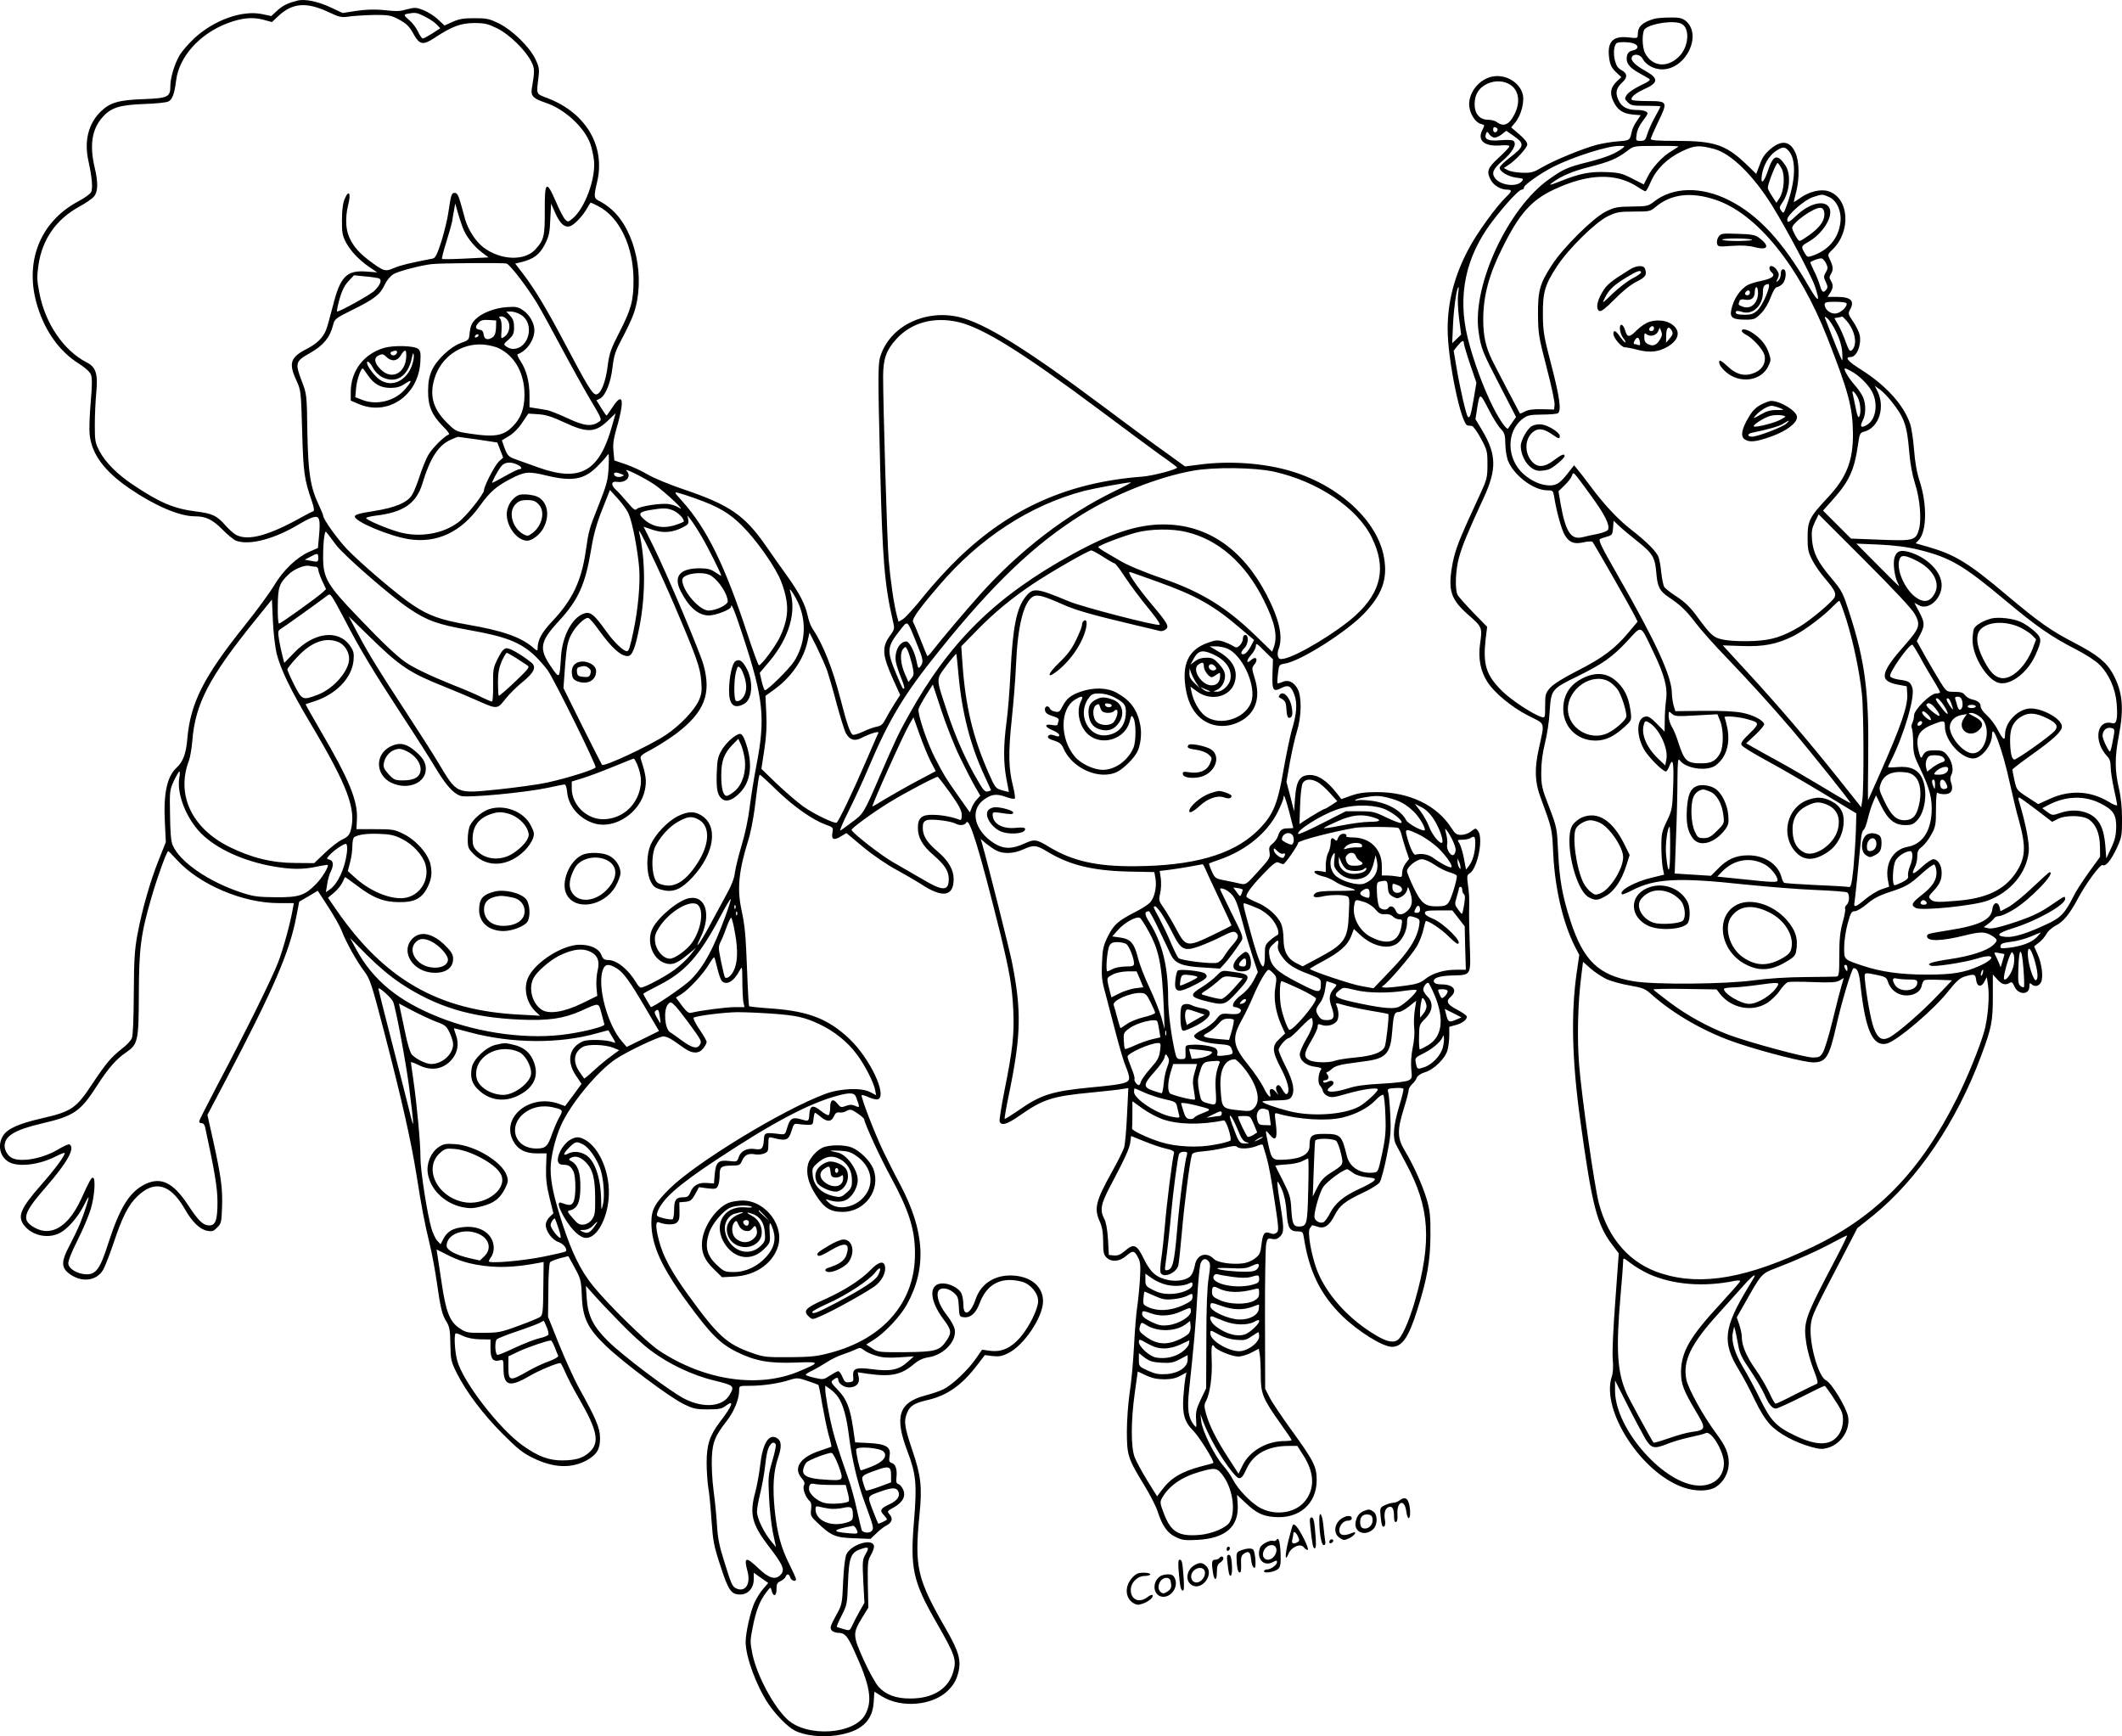
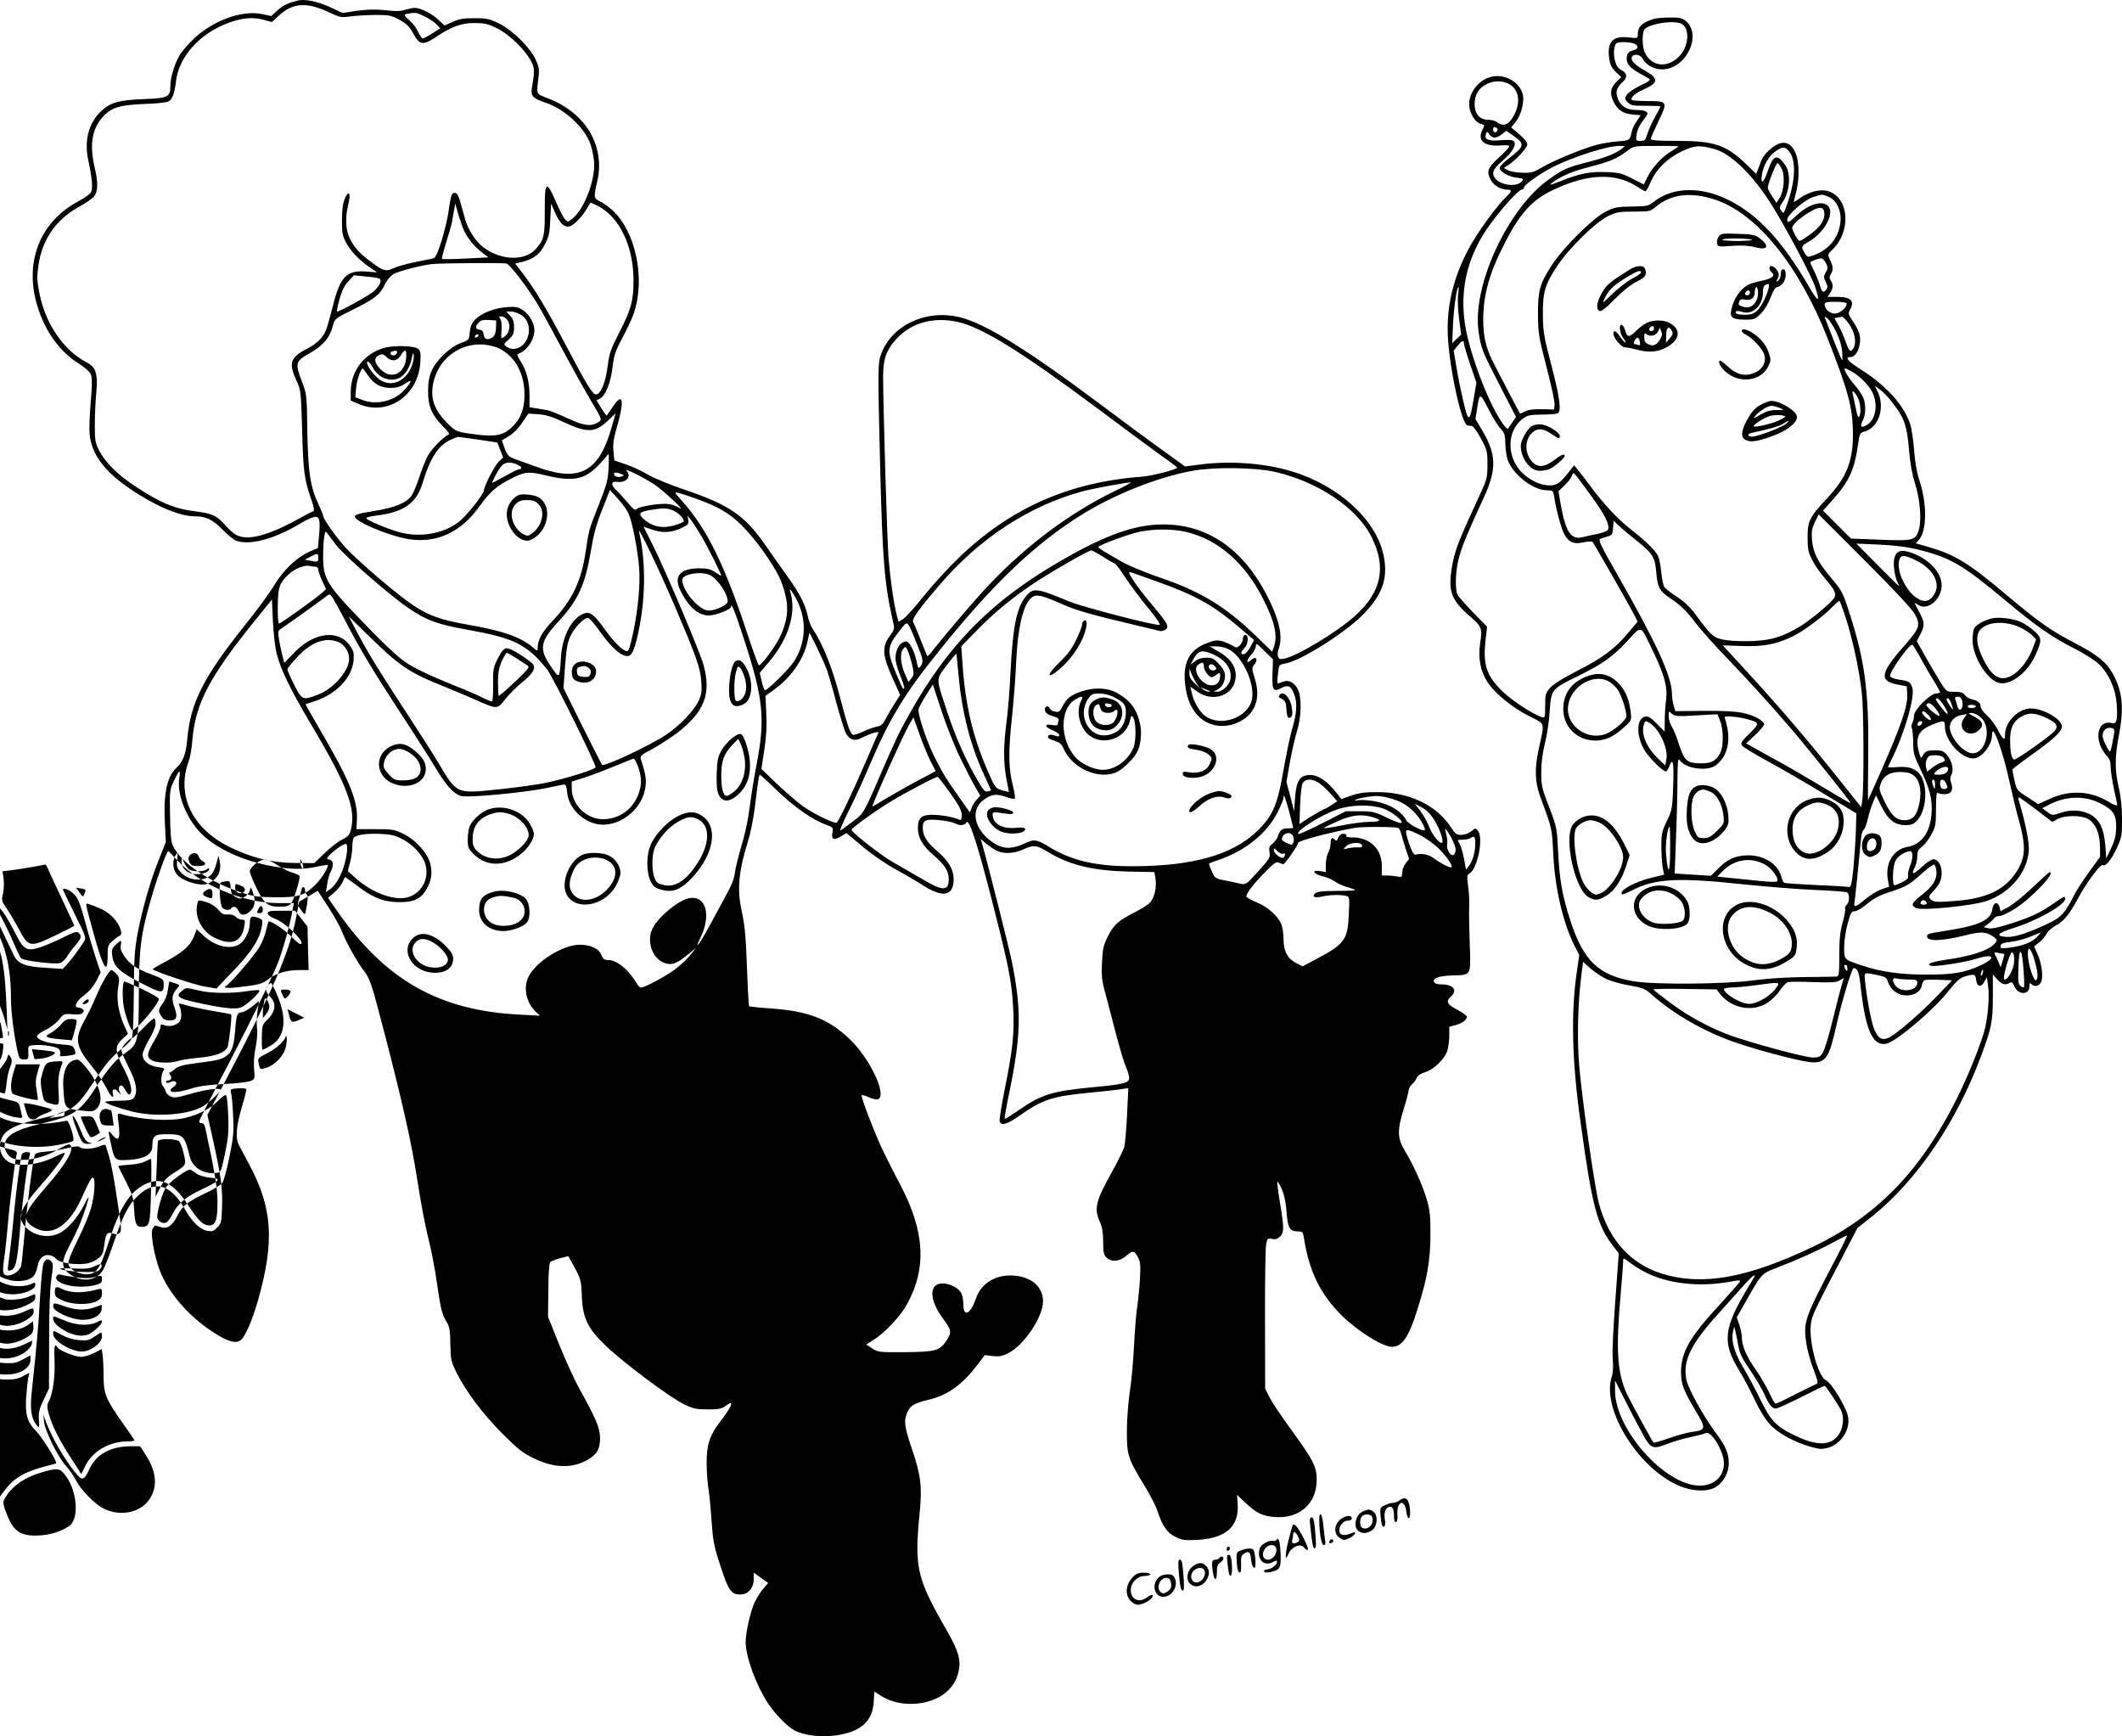
<svg xmlns="http://www.w3.org/2000/svg" version="1.0" viewBox="0 0 1305.814 1068.325" preserveAspectRatio="xMidYMid meet">
  <g transform="translate(-55.162,1134.681) scale(0.1,-0.1)" fill="#000000" stroke="none">
-     <path d="M2385 11344 c-62 -16 -92 -30 -126 -61 l-38 -35 -56 12 c-123 26 -297 -37 -418 -149 -36 -34 -77 -81 -90 -104 -31 -52 -57 -139 -57 -187 0 -70 -13 -77 -162 -83 -155 -5 -209 -21 -266 -76 -76 -74 -103 -180 -77 -301 23 -104 29 -174 17 -196 -6 -11 -43 -38 -84 -59 -235 -128 -330 -379 -244 -649 48 -152 136 -273 252 -346 39 -25 69 -51 75 -68 8 -19 8 -67 -1 -168 -7 -78 -10 -167 -7 -198 12 -123 90 -228 246 -335 155 -106 307 -171 401 -171 68 0 108 -19 169 -80 32 -33 70 -64 85 -70 83 -31 238 10 396 106 30 18 67 36 82 39 35 9 42 -14 33 -113 l-7 -77 -55 -24 c-76 -34 -159 -113 -215 -207 -26 -44 -106 -153 -179 -244 -254 -317 -336 -478 -355 -702 -7 -87 -27 -139 -64 -173 -60 -54 -83 -158 -74 -335 l6 -125 -42 -105 c-54 -134 -105 -314 -132 -460 -18 -96 -22 -156 -23 -365 -1 -160 -5 -259 -12 -276 -6 -15 -33 -44 -60 -64 -69 -55 -96 -87 -180 -212 -102 -156 -130 -175 -313 -217 -144 -33 -213 -64 -240 -108 -36 -59 -18 -133 40 -163 59 -30 183 -15 282 35 32 17 58 26 58 22 0 -18 -63 -103 -148 -199 -125 -143 -145 -191 -101 -247 49 -62 146 -83 218 -46 48 24 111 96 147 167 14 29 28 53 30 53 6 0 -28 -104 -53 -165 -14 -33 -43 -93 -64 -133 -49 -92 -51 -130 -9 -166 76 -63 175 -55 217 19 12 22 41 96 64 165 54 161 90 232 145 285 107 104 204 78 294 -79 44 -78 91 -123 136 -132 31 -6 40 -3 62 20 25 24 27 34 30 125 4 114 -5 184 -54 407 l-36 161 107 203 c298 566 399 799 440 1017 l18 92 57 33 57 34 65 -100 c36 -56 73 -121 82 -146 26 -68 93 -189 138 -248 38 -51 45 -73 129 -395 105 -406 159 -644 194 -862 31 -197 49 -291 80 -420 14 -55 34 -163 45 -240 23 -162 32 -197 61 -244 17 -28 21 -52 22 -136 2 -95 4 -105 39 -176 59 -117 163 -255 283 -375 89 -89 124 -118 185 -147 126 -63 238 -67 333 -15 62 35 82 69 81 138 -1 63 -24 117 -134 315 -27 50 -80 167 -118 260 l-68 170 2 163 c0 93 5 167 11 173 6 6 33 16 61 24 l51 13 39 -71 c37 -68 40 -78 44 -173 5 -137 35 -200 150 -310 108 -103 390 -314 476 -356 59 -29 77 -33 149 -33 69 0 86 3 112 23 54 40 39 -1 -37 -100 -63 -83 -82 -140 -82 -251 0 -50 5 -119 10 -152 6 -33 15 -124 20 -202 9 -128 14 -157 55 -281 49 -152 66 -176 122 -176 48 0 83 40 83 94 l0 40 45 -32 44 -31 -31 -36 c-17 -19 -41 -58 -54 -86 -25 -56 -54 -185 -54 -242 1 -93 65 -267 140 -380 46 -68 118 -141 162 -164 60 -31 164 -43 255 -30 151 22 224 86 231 205 l4 64 47 -29 c119 -74 314 -57 407 37 31 31 48 58 60 100 23 80 9 134 -72 275 -180 313 -196 381 -164 709 17 167 9 237 -45 396 -48 143 -53 176 -31 229 18 43 44 59 132 79 119 29 208 93 303 219 l43 56 48 -6 c38 -4 58 -1 94 17 97 46 216 223 216 320 0 88 -69 149 -177 158 -113 9 -203 -45 -237 -143 -31 -93 -76 -115 -76 -37 0 26 -6 58 -13 72 -15 31 -71 60 -114 60 -88 0 -85 -102 6 -223 47 -62 50 -81 18 -127 -42 -64 -66 -71 -254 -73 -162 -1 -169 0 -204 23 l-37 24 46 29 c70 44 164 145 204 217 124 224 111 451 -42 740 -34 63 -80 156 -104 205 -52 108 -139 335 -132 343 3 3 24 -3 45 -13 22 -10 47 -15 55 -12 60 23 -52 257 -179 375 -127 119 -247 166 -468 183 -78 5 -144 12 -146 15 -2 2 -8 100 -12 217 -9 228 -13 274 -36 382 -26 125 -15 235 42 418 14 42 31 130 40 195 22 177 27 212 33 212 2 0 50 -43 105 -97 106 -102 220 -181 299 -210 46 -16 48 -18 42 -49 -8 -43 9 -50 51 -24 l35 21 102 -85 c60 -50 146 -109 208 -142 58 -32 123 -70 145 -84 135 -91 205 -81 205 28 0 58 -32 113 -100 171 -65 55 -90 95 -90 144 0 30 5 39 24 47 26 10 145 -4 176 -20 28 -15 58 -12 68 6 19 34 82 -172 208 -679 58 -238 74 -328 81 -477 7 -148 -5 -250 -54 -492 -19 -97 -33 -184 -30 -192 11 -28 47 -17 125 38 143 100 200 118 443 141 81 8 165 17 186 21 l38 6 -8 -164 c-4 -89 -12 -179 -17 -198 -5 -19 -39 -88 -76 -154 -101 -181 -111 -226 -74 -307 14 -32 20 -66 20 -121 0 -64 3 -81 20 -98 31 -31 82 -26 124 11 39 34 49 32 72 -14 14 -26 15 -49 10 -139 -4 -60 -12 -134 -17 -166 -5 -31 -14 -138 -19 -236 -5 -99 -17 -229 -27 -290 -9 -61 -17 -167 -17 -236 0 -147 6 -167 107 -332 36 -59 73 -131 82 -160 29 -90 60 -134 111 -158 40 -20 57 -22 135 -18 173 10 254 81 247 215 l-4 62 51 -48 c66 -63 105 -82 176 -88 154 -14 263 80 263 227 0 83 -18 118 -157 310 -58 80 -118 169 -133 199 l-27 53 -1 427 c-1 234 3 443 7 463 7 35 10 37 36 32 22 -5 35 0 51 16 25 25 24 54 -7 238 -8 51 -13 95 -10 98 2 2 15 -19 27 -48 15 -35 25 -83 29 -141 7 -98 19 -117 72 -117 25 0 29 -5 34 -37 32 -208 102 -352 237 -484 98 -95 249 -189 305 -189 63 0 103 58 156 227 61 192 80 301 81 458 1 118 -3 153 -22 220 -26 88 -83 215 -137 304 -45 75 -46 124 -5 256 17 54 30 105 30 115 0 9 10 25 21 36 12 10 25 28 29 40 5 12 24 25 49 33 56 16 126 85 140 136 6 22 11 63 11 92 l0 52 40 11 c42 11 73 36 67 54 -2 6 -29 25 -60 41 -61 32 -70 51 -37 80 43 39 15 75 -58 75 -26 0 -42 5 -46 15 -9 24 32 38 116 40 114 3 111 -2 104 189 -3 89 -5 184 -4 211 2 71 1 102 -8 164 -6 44 -4 55 10 63 49 27 88 217 53 262 -14 19 -15 19 -42 -2 -16 -13 -42 -22 -61 -22 -29 0 -38 6 -60 41 -89 141 -262 224 -464 222 -71 0 -110 -6 -155 -22 l-59 -21 -25 32 c-64 83 -122 121 -178 116 -55 -5 -74 -38 -82 -140 l-6 -83 -23 91 -24 90 21 120 c12 65 31 151 43 189 29 91 31 215 5 263 -24 43 -58 59 -93 43 -15 -6 -28 -10 -31 -8 -2 2 -1 29 3 60 6 54 7 55 43 61 96 15 379 195 487 308 111 117 145 211 123 341 -37 226 -275 447 -576 536 -166 49 -377 64 -562 39 l-87 -11 -129 93 c-72 51 -245 179 -385 284 -463 346 -719 505 -876 542 -206 48 -414 -50 -480 -227 -21 -54 -21 -98 -6 -704 14 -560 27 -715 76 -929 14 -59 14 -59 -15 -99 -53 -73 -49 -121 22 -278 l40 -88 -34 -53 c-19 -29 -44 -72 -55 -94 -17 -33 -28 -43 -54 -48 -18 -3 -57 -17 -86 -31 -30 -14 -58 -22 -63 -19 -16 10 -36 67 -74 215 -49 192 -109 343 -174 439 -10 14 -23 49 -29 78 -16 73 -52 141 -128 247 -36 50 -93 130 -127 180 -132 191 -225 255 -506 350 -86 29 -186 70 -223 92 -36 22 -98 50 -136 63 l-70 24 -5 55 c-5 43 0 76 18 140 14 46 28 106 31 132 9 66 -13 66 -56 -1 -18 -27 -34 -50 -36 -50 -2 0 -17 21 -33 47 l-29 47 21 10 c34 17 67 97 78 194 9 75 18 100 60 179 27 50 59 118 70 150 75 215 12 512 -137 642 -20 18 -52 40 -70 49 -39 18 -40 25 -18 119 52 219 -67 423 -300 514 -79 31 -74 19 -60 137 5 44 2 61 -20 106 -38 77 -141 177 -223 218 -61 30 -76 33 -153 33 -67 0 -95 -5 -134 -23 l-49 -22 -41 38 c-23 22 -64 47 -90 57 -41 16 -53 17 -94 6 -54 -15 -61 -15 -161 -5 -46 4 -104 2 -157 -6 l-84 -13 -77 36 c-75 35 -155 51 -198 41z m187 -71 c72 -34 81 -35 135 -27 32 4 101 8 153 9 87 0 100 -3 150 -30 43 -24 61 -41 85 -85 38 -69 59 -73 128 -28 108 72 165 93 247 93 65 0 85 -5 142 -33 73 -36 173 -133 209 -204 21 -42 22 -56 3 -168 -7 -44 10 -60 84 -85 117 -38 242 -153 277 -255 9 -25 18 -70 22 -101 11 -110 -55 -292 -131 -356 -28 -23 -30 -24 -47 -6 -10 10 -35 58 -56 108 -59 136 -70 128 -69 -52 1 -158 -5 -184 -58 -241 -66 -73 -215 -67 -320 13 -47 36 -93 107 -112 172 -8 29 -21 78 -30 108 -12 41 -20 55 -34 55 -20 0 -23 -10 -40 -125 -5 -38 -25 -116 -42 -173 -26 -80 -37 -103 -53 -106 -140 -27 -198 -41 -238 -58 -56 -24 -62 -22 -154 46 -87 64 -134 136 -140 218 -3 40 1 84 11 123 19 72 5 99 -21 39 -11 -27 -17 -67 -17 -129 -1 -76 3 -97 22 -135 29 -56 82 -112 146 -156 l49 -33 -69 5 c-120 9 -159 -32 -204 -212 -17 -65 -35 -132 -42 -148 -19 -48 -58 -85 -117 -115 -103 -53 -115 -88 -65 -196 27 -59 28 -65 35 -310 7 -255 13 -298 59 -430 14 -42 17 -61 9 -64 -6 -2 -35 -16 -63 -32 -208 -117 -336 -152 -410 -114 -16 8 -47 36 -68 60 -53 60 -79 72 -182 85 -134 17 -220 53 -386 164 -96 64 -171 139 -206 207 -26 49 -29 63 -29 159 0 58 4 148 9 200 11 118 -2 159 -61 188 -140 73 -253 238 -289 426 -15 76 -16 101 -6 170 23 160 109 283 251 361 40 22 82 50 92 64 24 30 25 86 3 178 -32 136 -17 235 48 308 53 60 104 76 258 82 69 2 135 9 147 15 25 12 38 47 48 127 17 148 146 291 317 355 88 33 152 39 218 22 l55 -15 35 33 c89 85 174 93 312 29z m594 -28 c28 -14 61 -36 73 -49 l22 -23 -49 -32 c-27 -17 -53 -31 -59 -31 -5 0 -18 18 -28 40 -10 23 -33 54 -52 70 -39 35 -40 37 -10 43 44 8 54 7 103 -18z m1066 -1166 c131 -67 218 -247 218 -456 0 -126 -14 -179 -86 -319 -55 -107 -63 -132 -73 -209 -12 -100 -43 -175 -71 -175 -22 0 -52 48 -193 315 -111 210 -181 327 -255 425 l-50 65 42 10 c73 19 109 46 141 109 25 49 30 72 33 154 l5 96 27 -61 c29 -64 57 -88 90 -78 25 8 77 62 103 108 11 20 22 37 24 37 2 0 22 -9 45 -21z m-835 -127 c19 -55 67 -118 120 -158 l41 -31 -140 -7 c-77 -4 -142 -5 -146 -2 -3 3 9 50 26 103 17 54 33 112 36 128 2 17 8 48 12 70 l7 40 14 -50 c8 -27 21 -69 30 -93z m272 -227 c22 -7 126 -143 188 -245 22 -36 86 -153 143 -260 57 -107 138 -253 180 -325 75 -125 77 -130 58 -143 -45 -32 -91 -27 -195 22 -54 25 -112 48 -128 50 -17 3 -47 8 -67 11 l-38 6 0 73 c0 84 -19 157 -56 212 -14 21 -22 40 -18 41 57 20 104 87 104 148 0 44 -30 96 -70 123 -30 21 -44 23 -100 19 -76 -5 -156 -37 -195 -77 -20 -21 -29 -42 -33 -78 -4 -47 -5 -48 -53 -65 -66 -24 -150 -103 -180 -169 -17 -39 -23 -73 -23 -128 -1 -91 23 -147 92 -217 33 -33 43 -48 33 -51 -26 -9 -100 -83 -124 -125 -13 -23 -37 -80 -52 -127 -15 -47 -36 -99 -47 -117 -28 -48 -104 -80 -238 -101 -85 -13 -115 -22 -115 -33 0 -32 213 -121 334 -140 172 -26 321 44 436 206 62 86 100 119 188 165 89 46 110 48 225 20 154 -37 229 -24 307 55 28 27 56 59 63 70 11 17 12 6 9 -70 -4 -81 -10 -105 -59 -230 -63 -159 -62 -155 -82 -290 -27 -185 -83 -301 -207 -432 -64 -68 -89 -114 -89 -166 0 -17 -4 -16 -31 8 -75 63 -187 102 -403 139 -165 29 -236 55 -334 120 -92 61 -322 257 -408 347 -61 66 -144 182 -144 204 0 5 -11 32 -25 61 -54 114 -67 199 -72 452 -3 232 -4 234 -34 313 -43 112 -40 123 51 174 81 46 122 95 141 171 10 39 14 42 123 96 133 66 167 93 195 153 12 26 35 54 54 65 28 18 172 55 237 62 57 6 441 9 459 3z m-786 -91 c21 -8 10 -39 -26 -75 -23 -24 -212 -129 -231 -129 -2 0 0 15 4 33 19 82 36 122 67 155 l33 35 69 -7 c38 -3 76 -9 84 -12z m874 -224 c88 -53 51 -211 -50 -210 -12 0 -30 7 -40 15 -18 13 -17 15 15 43 28 26 33 37 33 75 0 34 -6 52 -24 71 l-24 26 29 0 c16 0 43 -9 61 -20z m-81 -35 c20 -31 10 -80 -22 -101 -20 -14 -20 -12 -16 41 2 35 -1 61 -8 70 -10 12 -9 15 9 15 11 0 28 -11 37 -25z m-72 -44 c-1 -30 -7 -48 -19 -58 -31 -22 -53 -16 -57 15 -2 19 -9 28 -25 30 -27 4 -29 19 -6 44 13 14 28 18 62 16 l46 -3 -1 -44z m2846 34 c151 -36 388 -183 859 -534 156 -117 328 -244 382 -283 55 -38 101 -73 104 -77 6 -11 -149 -52 -215 -57 -451 -34 -809 -192 -1128 -499 -63 -60 -160 -166 -215 -235 -55 -69 -113 -133 -128 -142 l-28 -17 -10 37 c-19 71 -40 218 -51 347 -10 126 -34 946 -34 1130 1 105 20 158 80 224 92 103 232 141 384 106z m-2955 -85 c-3 -5 -11 -10 -16 -10 -6 0 -7 5 -4 10 3 6 11 10 16 10 6 0 7 -4 4 -10z m130 -78 c89 -45 145 -138 153 -253 6 -90 -12 -158 -55 -208 -65 -76 -116 -87 -283 -62 -84 13 -85 14 -142 71 -82 83 -104 163 -73 267 39 132 163 219 300 210 34 -3 78 -13 100 -25z m401 -455 c141 -66 191 -63 271 16 l43 41 -21 -74 c-78 -285 -196 -352 -456 -259 -48 17 -110 40 -137 49 -44 16 -51 23 -68 66 -10 27 -18 50 -18 51 0 0 20 13 44 27 27 16 58 47 81 82 l38 56 61 -4 c46 -3 85 -15 162 -51z m-532 -105 l118 -18 18 -46 18 -47 -26 -23 c-25 -24 -92 -151 -92 -178 -1 -24 -110 -161 -157 -196 -95 -72 -237 -96 -363 -62 -76 21 -211 78 -205 88 2 4 29 10 58 14 171 20 251 75 288 198 47 156 98 235 174 269 22 10 42 18 45 18 3 0 58 -8 124 -17z m241 -154 c26 -12 34 -28 12 -28 -7 0 -47 -20 -90 -44 -42 -24 -77 -42 -77 -40 0 9 32 69 52 97 21 30 58 36 103 15z m4655 -43 c270 -60 514 -223 603 -405 91 -184 60 -334 -99 -479 -110 -101 -357 -250 -441 -267 -25 -5 -32 -2 -37 14 -4 10 -2 31 4 46 28 75 5 180 -74 333 -148 284 -366 433 -636 433 -159 0 -323 -54 -555 -181 -479 -263 -761 -541 -1015 -999 -58 -104 -81 -153 -175 -370 -97 -225 -100 -230 -168 -280 -33 -25 -66 -49 -74 -53 -7 -5 15 49 51 120 35 70 90 189 121 263 128 302 219 453 434 720 333 415 590 660 881 841 202 125 469 231 680 269 129 24 381 21 500 -5z m-3812 -79 c63 -43 205 -176 152 -143 -14 9 -41 19 -61 22 -46 8 -185 -13 -200 -31 -8 -10 -21 -1 -58 44 -27 31 -58 66 -70 76 -32 29 -28 54 8 48 55 -8 91 33 59 67 -24 24 102 -38 170 -83z m-203 64 c18 -7 19 -8 3 -15 -21 -8 -48 0 -48 15 0 12 17 12 45 0z m3036 -105 c-297 -144 -586 -366 -828 -636 -94 -105 -235 -272 -296 -350 -14 -19 -28 -31 -29 -29 -2 3 -21 48 -41 100 -21 52 -41 101 -46 109 -11 16 32 77 160 226 248 291 560 494 891 581 58 15 253 51 288 53 8 0 -36 -24 -99 -54z m-2991 -140 c23 -50 56 -222 65 -335 7 -94 -6 -246 -35 -385 -21 -100 -29 -125 -40 -125 -23 0 -81 56 -132 128 -73 102 -96 119 -138 102 -71 -29 -128 -140 -136 -262 -9 -140 -8 -140 -59 -67 -79 114 -72 157 46 285 120 130 163 225 199 444 15 91 34 158 68 243 l47 119 49 -54 c27 -29 57 -71 66 -93z m405 97 c145 -51 216 -92 295 -172 77 -77 176 -213 224 -308 15 -29 34 -84 42 -122 20 -86 9 -160 -35 -253 -27 -56 -110 -169 -129 -174 -4 -1 -35 84 -70 190 -140 426 -250 650 -402 820 -50 55 -51 58 -24 51 16 -4 61 -18 99 -32z m-131 -76 c30 -12 66 -49 66 -67 0 -3 -24 -14 -54 -23 -75 -24 -140 -11 -193 37 -36 32 -28 44 35 55 83 14 109 14 146 -2z m176 -162 c40 -68 120 -228 120 -240 0 -2 -16 8 -36 21 -29 20 -49 25 -98 25 -122 0 -162 -50 -115 -142 50 -98 108 -148 173 -148 42 0 136 37 136 53 0 31 23 -25 73 -178 128 -389 140 -508 82 -804 -14 -74 -32 -186 -40 -250 -8 -68 -28 -164 -49 -233 -19 -64 -38 -140 -42 -170 -4 -37 -22 -82 -59 -148 -28 -52 -73 -134 -98 -181 -57 -106 -99 -162 -56 -74 69 140 36 262 -66 246 -64 -10 -190 -113 -227 -185 -41 -79 -2 -190 75 -215 44 -15 74 -3 141 52 l51 42 -35 -44 c-19 -24 -61 -64 -95 -89 -57 -43 -187 -112 -210 -112 -6 0 -19 14 -29 32 -49 81 -119 138 -173 138 -22 0 -31 6 -40 29 -15 41 -66 65 -135 65 -103 -1 -265 -102 -313 -195 -35 -67 -16 -161 43 -217 l27 -25 -127 7 c-498 25 -831 216 -1127 645 l-51 74 39 33 c21 18 44 47 51 64 7 16 14 30 16 30 1 0 36 -25 76 -55 97 -74 163 -99 258 -99 89 -1 133 21 167 81 30 55 36 97 23 154 -16 66 -90 148 -168 186 -52 26 -66 28 -172 28 l-115 0 3 62 c6 112 -48 244 -223 542 -52 90 -94 164 -93 165 2 1 28 9 58 19 132 44 226 143 237 248 4 46 1 59 -19 89 -72 107 -224 89 -348 -41 l-59 -61 -11 42 c-6 24 -16 68 -21 99 -8 48 -7 57 7 66 22 13 241 170 276 197 28 22 28 22 43 2 8 -10 44 -75 80 -144 85 -166 170 -308 351 -585 83 -126 174 -270 204 -320 66 -110 111 -160 155 -175 41 -14 399 20 540 50 49 11 94 20 101 20 7 0 14 -21 16 -51 9 -86 80 -165 172 -190 125 -34 278 70 306 207 12 56 7 92 -25 190 -6 19 3 27 72 63 43 24 110 67 150 97 169 130 213 241 164 419 -24 86 -232 577 -311 735 l-58 116 56 -19 c65 -22 123 -17 185 15 34 17 38 23 34 46 l-5 27 20 -25 c11 -14 42 -61 68 -106z m-165 -429 c135 -317 156 -376 162 -461 5 -58 2 -79 -15 -117 -27 -61 -118 -156 -204 -213 -98 -65 -379 -197 -392 -183 -2 2 -56 109 -121 238 l-116 234 10 139 c9 113 16 148 36 187 27 54 88 113 108 105 8 -3 36 -35 62 -72 82 -113 136 -162 179 -162 28 0 47 48 73 182 38 196 37 416 -3 583 -11 48 126 -238 221 -460z m3145 459 c198 -46 365 -192 478 -419 70 -139 87 -223 62 -291 l-10 -27 -98 95 c-183 178 -335 271 -572 354 -121 41 -227 86 -270 113 -8 5 -41 24 -72 42 -32 18 -58 36 -58 40 0 9 154 68 234 89 88 23 219 25 306 4z m-5229 -82 c52 -67 337 -315 446 -388 114 -77 177 -99 372 -134 225 -40 314 -74 404 -158 27 -26 63 -67 80 -91 43 -63 299 -582 294 -596 -6 -13 -176 -67 -302 -94 -50 -11 -181 -29 -293 -41 -269 -27 -255 -33 -377 170 -31 52 -120 191 -198 310 -168 257 -227 353 -297 485 l-53 100 124 -121 c193 -189 249 -226 467 -313 54 -22 139 -57 188 -79 137 -61 134 -61 185 3 24 31 72 78 107 106 73 60 87 93 51 121 -65 51 -132 89 -152 86 -16 -2 -31 -21 -52 -63 -28 -56 -30 -67 -29 -162 1 -58 -2 -103 -7 -103 -5 0 -33 12 -62 26 -28 15 -108 49 -177 76 -135 54 -246 107 -294 141 -58 41 -144 123 -294 280 -188 196 -212 238 -212 366 0 47 3 104 7 125 6 36 7 37 20 20 7 -10 32 -43 54 -72z m4720 -72 c34 -22 66 -40 70 -40 5 0 34 -38 65 -86 31 -47 94 -131 140 -187 50 -60 79 -103 71 -105 -27 -6 -474 110 -556 144 -199 83 -221 86 -265 33 -58 -69 -82 -185 -96 -469 -5 -107 -16 -246 -25 -309 -19 -145 -19 -248 0 -348 8 -43 15 -79 15 -79 0 -1 -19 4 -42 10 -40 12 -43 16 -83 107 -96 217 -143 413 -161 677 l-7 102 94 96 c109 112 216 200 350 290 110 73 338 204 356 204 7 0 40 -18 74 -40z m-4831 -5 c0 -27 -2 -28 -50 -18 l-33 6 34 18 c45 24 49 23 49 -6z m-17 -55 c9 0 17 -8 17 -17 0 -10 11 -41 24 -70 l24 -51 -21 -20 c-36 -33 -258 -192 -268 -192 -6 0 -9 45 -8 108 1 116 9 140 67 195 34 33 98 59 127 52 11 -3 28 -5 38 -5z m5183 -93 c233 -83 346 -146 509 -287 l84 -71 -22 -42 c-12 -23 -30 -43 -40 -45 -23 -5 -22 13 3 38 24 24 27 80 5 80 -9 0 -15 -9 -15 -23 0 -13 -9 -32 -19 -41 -17 -16 -22 -16 -43 -3 -12 8 -40 20 -61 27 -33 10 -46 9 -98 -10 -104 -39 -147 -114 -136 -240 8 -84 30 -147 69 -194 64 -78 171 -98 267 -50 99 50 133 146 93 270 -18 59 -18 61 0 84 24 30 8 52 -20 27 -32 -29 -33 -6 -2 30 17 18 30 44 30 56 0 19 8 14 52 -31 l53 -52 -3 -90 c-3 -102 4 -113 56 -86 41 21 58 13 78 -40 20 -53 16 -117 -15 -219 -11 -39 -34 -149 -51 -245 -38 -222 -67 -286 -169 -383 -149 -140 -389 -208 -746 -210 -233 -2 -382 32 -523 116 -83 51 -94 52 -158 23 -76 -35 -128 -34 -186 3 -119 76 -150 201 -65 265 47 36 79 41 137 20 27 -10 52 -15 56 -11 4 3 -1 37 -10 74 -29 112 -30 211 -8 418 11 105 23 255 26 335 10 238 48 387 106 417 27 13 62 4 186 -51 79 -35 174 -62 444 -126 74 -17 142 -34 151 -36 8 -2 23 2 33 9 24 18 15 36 -80 149 -100 119 -163 213 -138 205 10 -3 87 -30 170 -60z m-2746 36 c49 -34 99 -113 100 -156 0 -22 -71 -56 -117 -57 -58 0 -163 122 -163 189 0 39 133 57 180 24z m541 -183 c45 -116 33 -239 -33 -343 -29 -45 -162 -177 -179 -177 -4 0 -13 24 -20 54 l-12 53 60 71 c120 143 167 303 127 430 -13 41 37 -37 57 -88z m-3217 -295 c25 -97 86 -224 207 -427 230 -386 284 -531 249 -660 -8 -29 -19 -41 -53 -57 -23 -11 -71 -48 -107 -83 l-65 -62 -115 1 c-143 0 -272 32 -407 99 -232 115 -328 321 -249 530 8 21 17 76 21 122 18 228 103 391 385 740 l105 130 6 -132 c3 -72 14 -162 23 -201z m3937 67 c43 -104 45 -118 25 -145 -13 -17 -15 -14 -25 35 -12 57 -44 118 -62 118 -43 0 -76 -65 -64 -128 4 -20 18 -63 32 -96 13 -32 22 -61 19 -64 -8 -8 -9 -6 -49 88 -60 145 -58 166 23 269 49 62 42 68 101 -77z m-549 -172 c10 -30 37 -122 58 -203 22 -81 47 -161 55 -178 23 -44 54 -55 95 -34 57 29 113 46 107 32 -4 -6 -40 -91 -82 -187 -75 -175 -163 -358 -175 -365 -13 -8 -143 55 -206 100 -37 27 -109 89 -162 139 l-95 92 18 118 c13 85 16 148 12 225 l-5 106 55 40 c104 75 180 185 204 296 l12 53 45 -89 c24 -50 53 -115 64 -145z m-3007 176 c37 -16 65 -60 65 -102 0 -76 -97 -187 -196 -223 -90 -34 -94 -32 -142 62 -23 46 -42 89 -42 95 0 6 26 39 58 73 88 96 176 128 257 95z m3529 -136 c13 -60 13 -66 -4 -87 l-18 -23 -23 53 c-26 60 -31 126 -10 151 14 16 16 16 27 -6 7 -14 19 -53 28 -88z m1940 96 c87 -36 171 -208 152 -311 -22 -114 -194 -175 -290 -102 -36 28 -71 90 -82 146 l-7 33 43 -31 c83 -60 199 -33 228 53 25 78 -8 143 -102 196 l-51 30 38 0 c21 0 53 -6 71 -14z m-97 -31 c86 -36 128 -94 116 -159 -7 -36 -50 -76 -82 -75 -25 0 -25 1 -5 9 31 12 54 49 54 87 0 24 -10 44 -36 73 -32 35 -42 40 -79 40 -28 0 -51 -7 -70 -22 l-28 -21 13 24 c32 62 54 70 117 44z m-4279 -27 c27 -18 58 -38 68 -45 17 -10 11 -19 -76 -102 -52 -49 -97 -88 -99 -85 -3 2 -5 39 -5 82 0 59 6 89 23 130 13 28 27 52 31 52 4 0 30 -15 58 -32z m2722 -103 c21 -233 73 -436 161 -624 21 -46 39 -85 39 -86 0 -2 -9 -5 -20 -8 -17 -4 -28 8 -61 66 -73 123 -137 268 -188 422 -72 218 -71 197 -4 288 32 43 59 74 60 70 1 -4 7 -62 13 -128z m1510 50 c0 -23 31 -65 48 -65 4 0 18 7 30 16 21 14 22 14 22 -6 0 -39 -19 -60 -53 -60 -61 0 -123 96 -82 127 27 19 35 16 35 -12z m69 1 c9 -10 9 -16 1 -21 -16 -10 -40 2 -40 20 0 19 24 20 39 1z m-116 -101 l20 -30 -31 29 c-23 22 -32 38 -31 60 l1 31 10 -30 c6 -16 20 -43 31 -60z m-1455 -456 c33 -68 75 -150 93 -181 l33 -57 -21 -23 c-12 -13 -27 -36 -32 -52 l-11 -28 -75 106 c-79 114 -80 114 -138 226 -48 90 -110 275 -103 304 3 11 24 50 47 86 l41 65 53 -161 c29 -88 80 -217 113 -285z m1532 408 c13 -5 13 -6 -1 -6 -8 -1 -24 6 -35 15 -19 15 -19 15 1 6 11 -5 27 -12 35 -15z m-1712 -434 l32 -61 -117 -62 c-64 -34 -151 -84 -195 -110 -43 -27 -78 -47 -78 -45 0 17 192 445 227 504 l26 44 37 -104 c20 -57 51 -132 68 -166z m-1805 -20 c26 -66 29 -111 13 -166 -30 -102 -117 -169 -221 -171 -103 -1 -195 88 -195 190 l0 42 68 21 c37 11 121 43 187 70 66 27 123 50 126 50 4 1 13 -16 22 -36z m-2818 -82 c-17 -99 43 -250 134 -342 96 -96 263 -172 449 -204 105 -18 178 -19 262 -1 36 8 67 12 68 11 9 -8 -34 -79 -69 -115 -71 -73 -106 -85 -249 -84 -108 1 -136 4 -210 28 -205 67 -383 190 -426 293 -10 22 -15 82 -16 186 -3 146 -2 154 24 210 15 31 30 57 33 57 4 0 4 -18 0 -39z m4745 -95 c54 -77 70 -107 70 -134 0 -26 -4 -33 -14 -29 -43 17 -106 29 -157 30 -74 3 -99 -17 -99 -80 0 -60 28 -109 95 -167 69 -59 95 -99 95 -147 0 -77 -36 -77 -165 0 -55 32 -136 79 -180 104 -72 41 -245 176 -253 197 -4 9 133 109 233 170 92 57 288 160 297 157 4 -1 39 -47 78 -101z m2259 69 c16 -8 49 -37 75 -66 l47 -52 -35 -23 c-19 -13 -38 -24 -42 -24 -6 0 -75 -40 -133 -78 l-23 -16 4 115 c2 65 9 124 16 137 15 26 50 29 91 7z m-173 -187 c13 -51 24 -94 24 -95 0 -2 -15 -3 -34 -3 -36 0 -49 -11 -61 -50 -4 -13 -19 -33 -32 -44 -21 -16 -24 -25 -19 -54 5 -32 0 -40 -70 -117 -74 -82 -75 -83 -112 -75 -20 5 -63 14 -95 20 -56 11 -60 14 -79 57 -11 24 -18 46 -16 47 1 1 32 13 68 25 159 56 290 163 354 291 20 40 36 80 36 88 0 32 12 0 36 -90z m624 86 c61 -18 92 -35 138 -78 32 -29 72 -93 72 -115 0 -18 -102 34 -115 59 -31 59 -111 105 -209 119 -36 5 -75 7 -88 4 -13 -3 -20 -3 -17 1 8 9 85 24 130 25 19 1 59 -6 89 -15z m264 -127 c34 -51 63 -133 52 -145 -12 -12 -63 50 -80 98 -10 27 -34 70 -53 95 l-35 46 41 -21 c26 -13 53 -39 75 -73z m-314 66 c54 -17 135 -82 113 -90 -6 -2 -47 13 -90 34 -72 35 -85 38 -164 38 l-86 0 -143 -73 c-78 -40 -145 -70 -149 -67 -17 18 135 115 236 150 84 30 204 34 283 8z m-59 -55 c57 -17 48 -28 -23 -28 -35 0 -114 -11 -175 -23 -62 -13 -109 -19 -105 -15 5 5 44 24 88 43 85 38 146 44 215 23z m156 -66 c6 -4 14 -21 18 -37 4 -17 16 -58 27 -92 l21 -61 -21 -27 c-12 -15 -22 -41 -22 -58 0 -28 -2 -29 -31 -23 -17 3 -46 6 -63 6 l-31 0 0 58 c0 104 -72 175 -177 176 -26 0 -45 3 -42 7 7 12 -12 20 -30 13 -8 -3 -18 -15 -22 -26 -4 -15 -9 -17 -17 -9 -19 19 -27 12 -27 -21 -1 -18 -7 -44 -15 -58 -8 -14 -14 -46 -15 -72 l0 -47 -36 6 c-55 9 -39 -19 17 -32 24 -5 58 -20 75 -32 17 -12 52 -28 78 -35 25 -7 46 -15 46 -18 0 -3 -51 -5 -113 -5 -83 0 -118 -4 -131 -14 -25 -21 -6 -31 39 -21 45 11 119 13 151 4 20 -5 21 -11 16 -107 -6 -162 -25 -188 -196 -279 l-88 -47 -38 19 c-56 28 -80 74 -80 150 0 35 -7 76 -15 94 -24 51 -86 105 -151 131 -32 13 -60 29 -62 34 -5 16 34 69 111 148 57 59 74 70 88 62 10 -5 22 -9 28 -9 10 0 91 116 91 131 0 13 210 68 350 92 44 8 255 7 267 -1z m334 -77 c21 -45 23 -63 10 -84 -15 -23 -51 26 -44 60 3 14 0 43 -6 65 -9 36 -9 38 5 19 9 -11 25 -38 35 -60z m-200 33 c35 -18 87 -55 115 -83 53 -53 93 -115 74 -115 -16 0 -70 29 -107 57 -30 23 -73 31 -112 21 -12 -3 -37 52 -55 125 -9 36 4 35 85 -5z m-6268 -22 c68 -33 130 -100 147 -159 29 -105 -46 -207 -152 -207 -87 0 -201 52 -285 130 l-41 37 14 54 c8 29 14 75 14 101 0 26 5 50 12 54 26 16 77 23 154 20 65 -2 93 -8 137 -30z m5485 18 c10 -19 4 -54 -9 -54 -15 0 -59 23 -59 31 0 38 50 55 68 23z m1122 -46 c0 -55 -16 -110 -39 -139 l-18 -23 -13 70 c-7 38 -20 79 -28 92 -14 21 -13 22 19 22 19 0 41 5 49 10 25 16 30 11 30 -32z m-2948 -44 c44 -23 106 -20 163 5 68 31 84 29 153 -13 135 -82 278 -117 502 -122 l155 -3 7 -38 c9 -54 -6 -120 -33 -149 -13 -14 -55 -41 -94 -60 -103 -53 -130 -77 -166 -149 -28 -57 -33 -79 -36 -163 -4 -82 -1 -111 22 -192 14 -52 43 -164 65 -248 22 -84 48 -173 60 -199 11 -25 20 -56 20 -69 0 -31 -33 -39 -235 -58 -240 -23 -309 -45 -447 -142 -44 -30 -82 -54 -84 -51 -2 2 11 80 31 173 70 346 73 493 14 791 -16 80 -147 600 -185 733 l-8 25 33 -28 c19 -15 47 -35 63 -43z m-3996 -16 c-13 -99 -57 -191 -106 -225 l-23 -16 8 49 c4 27 13 61 21 76 20 39 18 69 -6 75 -20 5 -20 6 -3 26 30 33 95 77 105 71 6 -4 8 -27 4 -56z m6247 48 c4 -11 -2 -14 -26 -13 -18 1 -45 -2 -62 -6 -29 -8 -29 -8 -11 12 23 25 91 29 99 7z m-487 -52 c16 6 18 -3 6 -22 -11 -16 -62 22 -62 46 0 12 4 11 21 -7 12 -12 27 -20 35 -17z m-6804 -40 c139 -151 405 -264 624 -264 l94 0 -6 -32 c-15 -90 -60 -253 -91 -333 -38 -99 -201 -429 -372 -752 -60 -115 -111 -215 -113 -223 -2 -9 4 -15 14 -14 10 1 18 -9 22 -25 59 -273 76 -374 76 -461 0 -114 -13 -146 -55 -143 -36 3 -63 29 -128 128 -90 136 -165 172 -261 126 -97 -47 -156 -142 -227 -361 -51 -161 -76 -195 -137 -194 -54 2 -106 33 -110 65 -2 16 20 72 57 145 33 65 69 151 81 191 23 76 31 185 15 193 -10 5 -22 -16 -74 -131 -77 -168 -183 -234 -286 -176 -84 47 -72 88 71 252 130 149 179 238 144 260 -6 4 -36 -10 -68 -29 -94 -57 -226 -82 -285 -55 -25 11 -47 47 -47 74 0 62 62 100 229 139 200 47 237 72 344 239 65 101 115 158 173 197 75 52 79 69 80 360 1 284 12 369 78 596 35 122 94 284 103 284 2 0 27 -25 55 -56z m7121 2 c-5 -37 -1 -48 23 -75 49 -54 145 -60 189 -11 10 11 24 41 30 67 l12 48 7 -32 c15 -66 -14 -118 -78 -143 -39 -14 -137 13 -177 50 -31 30 -39 82 -19 121 16 28 18 24 13 -25z m132 24 c3 -11 15 -25 26 -31 29 -15 14 -29 -32 -29 -32 0 -41 4 -51 25 -8 19 -8 28 2 40 18 21 47 19 55 -5z m-61 -79 c20 -17 91 -18 111 -1 10 8 15 9 15 2 0 -18 -36 -32 -80 -32 -50 0 -90 34 -90 77 l1 28 13 -30 c7 -17 20 -36 30 -44z m547 24 c28 -19 68 -39 90 -45 21 -6 41 -15 45 -21 3 -6 -6 -48 -21 -94 -30 -90 -35 -95 -108 -95 -66 0 -91 21 -136 115 -23 48 -41 93 -41 102 0 25 59 73 91 73 17 0 51 -15 80 -35z m158 -15 c1 -13 0 -13 -9 0 -5 8 -9 24 -9 35 l0 20 9 -20 c5 -11 9 -27 9 -35z m-1569 -12 c8 -18 46 -102 87 -187 40 -85 73 -156 73 -158 0 -2 -52 -29 -115 -59 -158 -76 -166 -75 -225 36 -25 47 -60 105 -77 130 -30 42 -32 48 -22 90 6 25 7 66 4 92 l-7 46 59 7 c32 4 90 13 128 20 39 7 73 13 76 14 4 1 12 -14 19 -31z m1122 -110 c2 -34 8 -45 31 -58 24 -13 30 -13 54 0 15 8 30 26 33 40 6 24 6 24 18 -9 19 -53 15 -89 -13 -116 -32 -32 -63 -32 -75 0 -10 25 -34 33 -45 15 -9 -15 -41 -12 -55 5 -6 8 -13 46 -15 84 -2 64 -1 70 19 74 43 9 45 7 48 -35z m62 12 c29 -10 34 -35 11 -44 -25 -9 -45 4 -45 30 0 27 0 27 34 14z m-955 -29 c0 -3 -4 -15 -8 -25 -7 -18 -9 -17 -29 11 l-21 29 30 -4 c16 -2 29 -7 28 -11z m1351 0 c0 -11 5 -23 10 -26 10 -6 8 -37 -6 -104 -5 -23 -5 -23 -29 9 -22 30 -23 34 -9 78 7 26 14 50 14 55 0 4 5 7 10 7 6 0 10 -9 10 -19z m-1436 -12 c37 -29 49 -57 85 -191 17 -64 45 -158 62 -210 l31 -93 -27 -53 c-18 -33 -45 -65 -76 -88 -46 -34 -66 -74 -36 -74 6 0 18 -4 26 -9 11 -7 12 -13 3 -24 -8 -10 -27 -12 -64 -9 -51 4 -54 3 -84 -35 -17 -21 -54 -49 -83 -62 -28 -14 -51 -31 -51 -38 0 -22 62 -43 146 -50 69 -5 77 -8 85 -31 12 -31 10 -33 -47 -40 -41 -4 -46 -3 -41 11 3 9 0 23 -8 31 -17 16 -101 29 -155 24 -34 -3 -35 -4 -33 -45 2 -41 0 -43 -27 -43 -26 0 -29 4 -40 53 -23 105 -40 244 -40 322 0 195 -36 339 -114 465 -33 51 -33 69 -4 70 4 0 33 -53 63 -117 31 -65 64 -134 73 -153 25 -51 69 -69 195 -76 l106 -7 28 30 c26 29 69 86 103 139 14 22 11 32 -58 169 -39 80 -72 147 -72 150 0 12 30 3 54 -16z m866 -10 c0 -27 -3 -30 -22 -24 -38 12 -45 25 -24 41 31 22 46 17 46 -17z m-3965 -141 c-73 -199 -130 -305 -209 -386 -37 -40 -243 -180 -250 -171 -8 12 -46 77 -46 81 0 2 43 26 95 52 164 83 251 181 379 423 33 62 62 111 64 108 3 -2 -12 -50 -33 -107z m3931 89 c24 -7 53 -26 69 -45 22 -26 34 -32 59 -30 19 2 37 -3 49 -14 9 -10 27 -18 38 -18 20 0 21 -4 15 -40 -16 -99 -81 -123 -187 -69 -72 36 -118 123 -104 196 7 37 6 37 61 20z m-4096 -22 c33 -40 15 -149 -40 -229 -31 -44 -106 -98 -136 -98 -41 0 -85 51 -91 103 -4 36 1 52 25 90 66 103 204 180 242 134z m3443 -18 c27 -11 63 -38 82 -60 37 -43 56 -98 35 -105 -7 -3 -27 -17 -44 -32 -29 -26 -31 -33 -31 -92 0 -124 -28 -77 -89 147 -52 190 -50 178 -24 170 13 -4 45 -16 71 -28z m-3216 1 c-3 -8 -6 -5 -6 6 -1 11 2 17 5 13 3 -3 4 -12 1 -19z m4213 -9 c0 -12 -7 -19 -20 -19 -17 0 -18 3 -8 25 12 27 28 24 28 -6z m-1592 -21 c16 -24 48 -80 70 -124 52 -103 71 -112 163 -80 35 13 97 39 137 60 58 29 77 35 88 25 22 -18 17 -35 -19 -76 -19 -21 -42 -53 -53 -71 -10 -18 -30 -36 -43 -39 -36 -9 -222 14 -238 29 -7 8 -28 51 -47 96 -19 45 -51 112 -70 148 -39 71 -40 74 -26 74 5 0 22 -19 38 -42z m1829 -32 l38 -49 3 -133 4 -134 -59 0 c-76 0 -146 -21 -192 -58 -29 -23 -53 -31 -121 -40 -108 -15 -162 -16 -138 -1 30 17 179 191 209 244 16 28 34 74 40 103 6 28 13 52 15 52 20 0 96 -51 136 -91 27 -27 53 -49 58 -49 43 0 -84 128 -153 155 -29 11 -47 24 -47 34 0 13 13 16 84 16 l85 0 38 -49z m-4440 22 c-3 -8 -6 -5 -6 6 -1 11 2 17 5 13 3 -3 4 -12 1 -19z m2528 -93 c70 -124 87 -209 99 -495 l4 -115 -19 70 c-11 38 -44 121 -74 185 -30 63 -62 146 -71 184 -22 89 -45 115 -108 124 l-50 7 34 38 c41 48 119 90 138 75 7 -6 28 -39 47 -73z m1650 75 c23 -9 25 -14 20 -47 -14 -82 -63 -160 -174 -275 l-107 -112 -73 13 c-58 9 -304 91 -319 106 -2 1 34 23 78 46 108 58 154 99 176 155 l17 45 36 -34 c70 -67 161 -93 220 -62 37 18 70 81 71 131 0 46 9 51 55 34z m-4190 -96 c19 -105 16 -184 -10 -233 -16 -31 -40 -49 -52 -38 -3 3 -14 47 -24 97 -18 89 -18 92 0 128 10 20 26 61 36 90 11 28 22 52 26 52 4 0 15 -43 24 -96z m-2059 -307 c220 -146 433 -211 739 -224 173 -7 263 6 370 53 118 53 109 54 128 -15 9 -34 17 -64 18 -68 1 -12 -113 -42 -221 -58 -237 -37 -544 2 -795 102 -250 99 -406 226 -511 418 l-38 70 105 -106 c66 -66 142 -130 205 -172z m5400 236 c-4 -21 2 -39 22 -68 35 -51 76 -78 168 -112 69 -26 74 -30 74 -58 0 -62 -9 -62 -139 5 -133 68 -169 102 -178 169 -5 33 -1 44 20 65 33 33 40 33 33 -1z m-933 5 c18 -14 47 -88 47 -119 0 -16 -8 -19 -52 -19 -29 -1 -64 -7 -78 -15 -14 -8 -29 -14 -34 -15 -12 0 -2 131 13 158 9 17 21 22 49 22 21 0 46 -6 55 -12z m-3285 -55 c34 -21 44 -56 31 -109 -6 -24 -9 -69 -7 -100 l5 -55 -94 -46 c-111 -54 -203 -68 -248 -39 -59 39 -83 132 -50 195 19 38 99 108 157 137 88 44 155 50 206 17z m768 -94 c8 -34 20 -69 26 -76 27 -33 76 -6 111 62 16 29 16 28 17 -66 0 -53 3 -111 6 -128 l7 -31 -59 0 c-54 0 -221 -22 -269 -35 -15 -4 -28 6 -57 44 l-37 50 33 20 c46 29 137 127 170 184 16 26 30 46 33 43 2 -2 11 -32 19 -67z m-620 0 c42 -25 81 -79 181 -250 l80 -136 -99 -49 -100 -49 -30 35 c-89 103 -152 339 -117 439 13 37 37 40 85 10z m4042 -32 c20 -21 21 -28 12 -82 -12 -72 1 -153 35 -232 l25 -55 -35 -33 c-48 -44 -46 -76 10 -183 43 -82 57 -143 35 -157 -5 -3 -16 8 -25 25 -8 16 -20 30 -25 30 -16 0 -21 -19 -10 -42 11 -22 11 -22 -8 1 -22 27 -43 21 -35 -9 11 -40 -14 -19 -40 36 -15 30 -56 91 -91 134 -100 123 -107 169 -39 288 20 37 51 101 68 142 33 79 80 160 93 160 5 0 18 -10 30 -23z m-821 -36 l20 -49 -50 -6 c-27 -4 -71 -18 -98 -32 l-48 -24 -10 38 c-21 86 -22 81 17 102 23 12 58 19 93 20 l55 0 21 -49z m980 -58 c56 -27 102 -53 103 -60 1 -30 -137 -193 -163 -193 -11 0 -47 101 -54 151 -9 60 -6 149 5 149 4 0 53 -21 109 -47z m202 36 c32 -11 32 -11 13 -33 -31 -34 -35 -63 -16 -115 22 -62 15 -81 -30 -81 -25 0 -38 6 -50 25 -21 32 -20 42 8 80 15 19 28 53 32 84 4 28 8 51 9 51 1 0 16 -5 34 -11z m631 -76 c62 -150 46 -259 -45 -310 -22 -13 -43 -23 -46 -23 -4 0 -6 34 -5 76 1 74 2 78 39 114 46 47 51 97 12 136 -14 14 -25 33 -25 42 0 18 18 42 31 42 3 0 21 -35 39 -77z m-6409 -40 c18 -47 78 -371 98 -523 33 -262 33 -278 1 -145 -16 66 -66 260 -110 431 -44 171 -80 314 -80 318 0 15 82 -58 91 -81z m5926 71 c75 -18 201 -19 302 -3 35 5 66 7 69 4 10 -10 -81 -95 -115 -106 -37 -12 -116 -3 -277 33 -106 23 -125 38 -85 69 29 23 23 22 106 3z m563 -7 c0 -8 -8 -21 -18 -31 -18 -15 -19 -15 -30 9 -16 35 -16 35 18 35 18 0 30 -5 30 -13z m-1828 -67 c15 -30 28 -60 28 -65 0 -6 -32 -18 -71 -27 -40 -10 -86 -29 -106 -44 -19 -14 -35 -24 -37 -23 -1 2 -10 31 -19 64 -8 33 -19 68 -22 77 -11 28 103 79 170 75 26 -2 34 -10 57 -57z m1698 -26 c0 -12 -9 -32 -20 -45 l-19 -24 -1 31 c0 17 3 46 7 64 6 31 7 32 20 15 7 -11 13 -29 13 -41z m-1112 34 c-3 -7 -13 -15 -24 -17 -16 -3 -17 -1 -5 13 16 19 34 21 29 4z m1040 -55 c-5 -32 -7 -81 -4 -110 4 -30 0 -81 -9 -122 -9 -45 -12 -93 -9 -130 6 -55 5 -60 -17 -72 -14 -7 -82 -16 -164 -20 -99 -5 -159 -13 -205 -28 -101 -33 -163 -26 -107 12 29 20 11 45 -21 28 -14 -7 -23 -8 -27 -1 -3 5 1 10 9 10 21 0 30 18 16 35 -7 8 -8 15 -3 15 5 0 19 9 32 21 15 14 45 24 87 30 35 5 93 13 130 18 116 17 143 49 153 184 8 102 13 117 41 117 10 0 38 15 62 34 24 19 43 35 44 35 1 1 -3 -25 -8 -56z m-4547 20 c33 -37 134 -173 147 -199 9 -16 8 -26 -2 -39 -17 -24 -48 -15 -112 32 -28 21 -59 43 -68 48 -34 19 -43 138 -14 172 15 18 21 16 49 -14z m4268 -24 c63 -10 115 -20 116 -22 6 -10 -14 -187 -23 -203 -18 -34 -74 -54 -180 -64 -54 -5 -111 -14 -126 -20 -37 -14 -126 -12 -156 3 -37 19 -36 41 9 117 23 38 41 78 41 89 0 17 4 19 23 12 31 -12 72 -3 93 20 16 18 16 63 0 101 -7 15 -4 15 41 2 26 -8 99 -24 162 -35z m-5743 -69 c54 -19 63 -27 82 -66 12 -25 22 -57 22 -72 0 -62 -67 -122 -135 -122 -31 0 -93 30 -119 58 -11 13 -27 66 -42 139 -14 65 -27 131 -31 146 l-6 29 85 -45 c46 -24 111 -54 144 -67z m1379 -8 c-1 -1 -10 14 -21 33 -17 31 -17 37 -4 45 12 8 16 1 21 -33 4 -23 6 -43 4 -45z m4900 22 c-46 -20 -52 -17 -63 26 l-10 39 52 -26 51 -26 -30 -13z m-4214 36 c152 -11 202 -22 295 -66 91 -43 174 -110 230 -187 49 -66 101 -168 111 -217 l6 -32 -34 18 c-54 30 -184 25 -279 -10 -261 -97 -799 -424 -961 -586 -88 -88 -109 -127 -109 -205 0 -137 60 -272 220 -490 144 -197 202 -255 304 -306 116 -57 201 -72 365 -66 151 6 152 2 22 -53 -251 -107 -585 -58 -864 127 -78 52 -313 283 -408 400 -75 94 -127 200 -184 373 -55 169 -75 261 -75 344 0 72 27 186 63 267 59 133 223 332 337 409 70 47 266 140 295 140 12 0 39 -11 59 -25 20 -14 52 -36 72 -50 48 -33 87 -32 113 1 12 15 21 33 21 40 0 7 -20 42 -45 78 -24 36 -40 68 -35 71 19 12 188 33 270 34 47 0 142 -4 211 -9z m3329 -61 c0 -17 -17 -58 -40 -96 -22 -37 -40 -79 -40 -93 0 -39 40 -71 95 -77 31 -4 43 -9 36 -17 -17 -22 -22 -83 -7 -98 7 -8 16 -23 18 -34 2 -10 15 -25 29 -31 23 -11 39 -9 115 13 101 29 194 42 194 27 0 -14 -81 -88 -117 -106 -96 -50 -291 -62 -429 -27 -89 23 -164 50 -164 59 0 3 37 6 82 7 66 1 84 4 95 19 25 36 15 93 -32 186 -25 49 -45 96 -45 106 0 19 47 73 64 73 6 1 38 29 71 64 33 34 63 61 68 59 4 -2 7 -18 7 -34z m-486 23 c2 -4 -3 -34 -12 -66 l-17 -58 -69 6 c-91 8 -106 17 -63 38 18 9 46 32 63 51 22 27 37 36 61 36 17 1 34 -3 37 -7z m-471 -9 c3 -5 8 -29 12 -54 l7 -45 -52 -12 c-28 -7 -76 -24 -106 -38 -30 -14 -58 -24 -60 -21 -3 3 -6 27 -7 53 -2 45 0 49 38 76 47 33 157 60 168 41z m-4231 -68 c257 -69 550 -72 783 -6 38 11 70 19 71 18 0 -1 11 -20 24 -41 22 -37 22 -39 4 -32 -37 16 -152 19 -184 6 -86 -36 -104 -122 -45 -210 l35 -52 -50 -69 -51 -68 -41 15 c-175 61 -353 -82 -280 -226 27 -54 74 -80 146 -80 l61 0 -3 -87 c-2 -66 3 -112 21 -185 l24 -97 -23 -22 c-14 -13 -24 -34 -24 -49 0 -40 40 -93 80 -106 32 -11 58 -48 41 -58 -4 -3 -64 -17 -133 -31 -133 -27 -338 -44 -338 -29 0 5 7 18 15 28 8 11 15 35 15 54 0 83 -78 139 -182 129 -69 -6 -105 -27 -129 -75 l-16 -31 -21 22 c-11 12 -27 47 -36 77 -27 95 -68 362 -67 435 1 79 -22 329 -44 479 -8 55 -15 103 -15 106 0 4 21 -3 47 -16 78 -40 154 -27 206 35 35 42 44 95 25 148 -9 24 -14 43 -12 43 1 0 45 -11 96 -25z m4285 -17 c-3 -7 -5 -2 -5 12 0 14 2 19 5 13 2 -7 2 -19 0 -25z m1703 -77 c-13 -50 -66 -105 -115 -121 -42 -14 -43 -14 -51 28 -6 29 -4 32 54 61 56 28 110 78 113 104 1 7 4 2 6 -10 2 -12 -1 -40 -7 -62z m-1740 -20 c-5 -40 -15 -59 -58 -107 -29 -33 -55 -69 -59 -81 -3 -13 -9 -23 -13 -23 -12 0 -32 28 -27 37 3 5 -5 36 -19 68 -13 33 -24 65 -24 70 0 21 135 82 186 84 19 1 20 -3 14 -48z m-3362 18 l34 -14 -46 -34 c-26 -18 -74 -58 -107 -88 -33 -31 -61 -54 -63 -52 -2 2 -15 22 -30 43 -41 61 -33 120 22 151 32 19 139 15 190 -6z m3680 -24 c11 -11 -33 -33 -77 -39 -24 -3 -45 -5 -46 -4 -1 2 -5 16 -9 32 l-7 29 67 -6 c37 -4 69 -9 72 -12z m-268 -35 c8 -15 6 -29 -5 -57 -9 -21 -19 -66 -22 -100 -3 -35 -9 -63 -13 -63 -3 0 -27 7 -53 16 -62 21 -61 38 8 115 31 34 58 73 61 85 7 29 10 30 24 4z m468 -66 c81 -103 106 -200 61 -245 -19 -19 -29 -21 -81 -15 -118 12 -117 10 -125 128 -9 118 23 186 87 187 8 0 34 -25 58 -55z m-153 29 c-21 -52 -27 -96 -22 -170 5 -90 6 -90 -54 -73 -35 10 -37 13 -48 70 -7 34 -9 71 -6 83 27 103 26 101 109 106 23 1 27 -2 21 -16z m-152 -55 c-12 -41 -13 -64 -5 -107 5 -31 9 -57 7 -59 -7 -8 -149 28 -156 39 -13 21 -11 69 6 127 l16 52 73 0 74 0 -15 -52z m1257 -214 c-34 -116 -40 -188 -17 -231 8 -15 35 -67 61 -115 146 -271 160 -476 55 -845 -37 -128 -82 -229 -111 -244 -32 -17 -77 -3 -159 50 -155 99 -281 245 -334 385 -35 94 -59 234 -43 255 7 9 13 17 14 19 0 1 15 -3 33 -9 42 -15 73 6 106 71 30 59 63 86 176 139 48 22 93 51 101 63 8 13 28 85 43 161 25 122 27 153 22 255 -3 65 -9 127 -13 139 -6 20 -2 22 42 25 27 2 51 0 52 -5 2 -4 -10 -55 -28 -113z m-1568 91 c29 -13 85 -32 124 -41 64 -14 72 -18 78 -42 3 -15 9 -38 12 -51 7 -23 6 -24 -36 -17 -91 14 -239 109 -240 154 0 12 2 22 4 22 2 0 28 -11 58 -25z m-1773 -27 c25 -67 25 -69 -4 -56 -20 9 -34 9 -58 0 -29 -11 -33 -10 -53 15 -27 34 -44 23 -44 -27 0 -21 -4 -41 -9 -44 -5 -3 -26 8 -47 25 -50 40 -68 35 -72 -19 -3 -46 -3 -46 -52 -32 -51 15 -67 5 -83 -48 -13 -46 -14 -47 -48 -43 -93 11 -94 10 -97 -39 -4 -51 -13 -60 -56 -53 -46 7 -85 -12 -98 -48 -10 -31 -12 -31 -58 -26 -67 8 -83 -6 -90 -80 l-5 -58 -43 3 c-51 4 -84 -14 -102 -57 -10 -25 -18 -31 -44 -31 -44 0 -56 -16 -56 -76 0 -29 -4 -55 -9 -59 -6 -3 -31 0 -56 6 -40 10 -45 14 -39 33 25 80 123 168 369 330 340 225 566 344 737 390 79 22 107 20 117 -6z m3258 -115 c4 -98 0 -138 -20 -233 -24 -112 -25 -115 -52 -118 -80 -10 -148 32 -165 101 -32 131 -38 137 -145 137 -72 0 -85 -11 -85 -74 0 -50 -48 -78 -144 -84 -86 -5 -88 -4 -110 95 -20 92 -20 94 9 58 37 -45 49 -24 38 65 -9 70 -9 71 11 65 127 -37 304 -48 401 -24 80 19 156 59 200 105 22 24 44 38 49 34 5 -5 11 -62 13 -127z m-1371 -23 c96 -33 234 -36 377 -7 14 3 51 -113 40 -124 -5 -5 -47 -17 -94 -25 -106 -21 -242 -14 -336 16 -80 25 -179 72 -175 83 1 4 2 43 2 88 l0 80 64 -46 c35 -25 90 -54 122 -65z m208 85 c95 -24 95 -25 42 -46 -27 -10 -53 -23 -56 -30 -4 -6 -18 -9 -30 -7 -17 2 -26 14 -36 48 -8 25 -14 46 -14 48 0 6 37 1 94 -13z m-3941 -16 c43 -11 44 -16 18 -61 -10 -18 -29 -62 -42 -98 -27 -78 -40 -90 -96 -90 -151 0 -182 168 -43 238 48 24 103 28 163 11z m4384 -14 c2 -1 6 -22 9 -47 l6 -45 -38 1 c-34 1 -39 4 -46 35 -11 41 13 75 46 65 12 -4 22 -7 23 -9z m-2525 -21 c21 -15 38 -30 38 -35 0 -21 98 -235 158 -344 116 -214 154 -329 154 -480 2 -298 -191 -525 -521 -612 -82 -22 -119 -26 -251 -27 -145 -1 -160 1 -233 27 -153 54 -207 103 -387 351 -108 149 -159 244 -184 342 -21 82 -21 118 0 110 40 -16 90 -17 109 -3 15 12 19 26 18 70 l-1 56 36 3 c32 3 40 9 61 46 l24 44 53 -7 c46 -5 54 -4 63 14 6 11 11 40 11 65 0 53 9 60 75 61 46 0 51 2 64 32 15 34 39 45 80 37 14 -3 38 -1 54 5 24 9 27 16 27 57 0 45 1 46 26 40 87 -22 99 -17 120 53 9 31 14 35 35 32 13 -2 40 -5 59 -5 33 -1 35 1 38 37 2 20 6 37 9 37 3 0 18 -11 35 -25 39 -33 66 -32 81 3 9 20 18 26 34 24 12 -2 30 1 40 7 26 15 33 14 75 -15z m2238 1 c0 -8 -6 -15 -14 -15 -7 0 -29 -3 -47 -6 l-34 -5 40 20 c50 24 55 25 55 6z m99 -101 c21 -52 34 -70 52 -75 22 -6 21 -7 -7 -8 -35 -1 -39 5 -79 114 -34 92 -6 67 34 -31z m98 36 l21 -51 -23 -15 c-14 -9 -29 -14 -35 -12 -8 2 -60 110 -60 126 0 1 17 2 38 2 36 0 39 -2 59 -50z m-539 -151 c40 -9 51 -16 48 -28 -10 -32 -46 -320 -56 -446 -6 -71 -16 -162 -22 -201 -6 -39 -8 -78 -5 -87 15 -38 98 -4 110 45 3 13 13 106 22 208 14 165 48 428 61 471 3 12 22 18 72 22 38 3 97 13 132 22 44 11 66 13 73 6 16 -16 79 -13 121 4 29 12 37 13 40 3 29 -90 39 -136 60 -268 38 -245 39 -255 23 -268 -10 -9 -22 -10 -40 -3 -34 13 -45 -1 -53 -73 -6 -49 -11 -61 -41 -83 -19 -15 -51 -28 -77 -30 -67 -8 -154 6 -174 27 -47 48 -107 28 -118 -41 -4 -22 -14 -49 -23 -60 -22 -28 -85 -40 -142 -28 -73 16 -107 46 -148 129 -43 90 -63 98 -117 50 -27 -23 -44 -30 -67 -28 l-32 3 -5 95 c-4 62 -12 106 -23 127 -28 53 -21 91 33 194 92 174 122 238 127 277 l5 39 82 -33 c44 -18 105 -39 134 -45z m591 67 c-2 -2 -15 -9 -29 -15 -24 -11 -24 -11 -6 3 16 13 49 24 35 12z m454 -18 c9 -7 22 -42 30 -77 17 -72 18 -70 -68 -124 -37 -24 -57 -46 -77 -87 l-28 -55 6 165 c3 91 7 171 9 178 3 7 24 12 58 12 29 0 61 -6 70 -12z m-917 -85 c-14 -43 -47 -294 -61 -468 -17 -197 -27 -237 -59 -243 -17 -4 -18 0 -12 39 11 79 25 202 36 324 11 121 37 315 46 348 3 10 15 17 30 17 20 0 24 -4 20 -17z m746 -220 c-5 -212 -8 -222 -58 -223 -33 0 -41 18 -46 107 -4 73 -10 91 -51 173 -26 50 -47 93 -47 94 0 2 30 6 68 8 37 2 81 11 97 20 17 9 33 16 36 17 4 1 4 -88 1 -196z m279 105 c14 -11 51 -22 82 -25 49 -5 55 -8 45 -20 -7 -9 -48 -32 -93 -52 -97 -45 -148 -88 -180 -151 -13 -26 -31 -50 -40 -54 -23 -9 -55 11 -55 35 0 39 33 151 54 182 25 37 136 117 151 109 6 -3 22 -14 36 -24z m-4893 -338 c12 -33 17 -60 12 -60 -14 0 -60 60 -60 79 0 14 17 41 26 41 1 0 11 -27 22 -60z m-494 -34 c68 -28 86 -93 38 -139 l-27 -26 -63 14 c-86 20 -142 50 -142 76 0 72 105 112 194 75z m-10 -191 c121 -21 230 -18 382 11 l31 6 -2 -163 c-1 -142 -4 -163 -19 -175 -10 -7 -70 -32 -134 -55 -108 -40 -125 -43 -218 -43 -94 -1 -103 1 -143 27 -61 40 -85 100 -111 277 -12 80 -24 159 -27 177 l-5 32 78 -39 c54 -27 108 -44 168 -55z m4506 20 c11 -13 10 -32 -1 -103 -9 -58 -14 -185 -14 -382 l-1 -295 -33 -69 c-27 -57 -32 -77 -29 -123 3 -53 3 -54 -14 -33 -34 42 -42 97 -29 215 29 271 41 402 50 571 6 100 15 194 21 208 11 29 31 34 50 11z m293 -51 c-14 -11 -40 -14 -113 -11 -52 3 -106 9 -120 15 -19 7 -1 9 70 6 79 -4 102 -2 135 14 33 15 41 16 43 5 2 -8 -5 -21 -15 -29z m-551 -93 c50 -11 107 -7 141 11 13 7 17 5 17 -10 0 -28 -72 -57 -140 -57 -39 0 -69 7 -102 24 -45 23 -48 27 -48 63 l0 38 41 -29 c22 -16 63 -34 91 -40z m405 49 c53 -7 89 -7 113 0 48 14 50 13 50 -14 0 -20 -7 -25 -44 -35 -117 -29 -277 15 -229 63 4 3 13 4 19 2 7 -3 48 -10 91 -16z m-1295 -30 c52 -15 98 -70 98 -119 0 -48 -55 -159 -110 -223 -56 -65 -114 -91 -182 -83 l-53 7 -39 -56 c-46 -67 -143 -159 -196 -186 -21 -11 -73 -29 -116 -40 -162 -43 -189 -130 -109 -341 54 -142 60 -205 41 -432 -24 -288 -7 -370 134 -616 122 -213 130 -236 106 -316 -31 -101 -125 -159 -261 -159 -89 -1 -153 23 -197 72 -18 20 -60 95 -92 166 -67 150 -68 163 -9 259 l38 62 -3 144 c-2 129 0 148 18 178 11 19 20 43 20 53 0 56 -138 18 -170 -47 -8 -17 -16 -82 -20 -168 -6 -139 -6 -140 -45 -211 -34 -62 -37 -74 -26 -88 7 -9 26 -16 40 -16 41 0 57 -17 100 -112 97 -212 113 -304 68 -389 -66 -125 -361 -144 -481 -31 -86 81 -187 271 -214 401 -15 72 -15 84 2 167 19 99 43 161 83 213 27 35 27 35 33 11 10 -41 30 -36 30 8 0 32 4 41 25 50 14 7 28 19 31 27 8 21 21 19 29 -5 6 -20 35 -28 35 -10 0 6 -18 46 -40 90 -52 103 -76 192 -91 336 -14 141 -8 237 21 322 24 69 21 105 -10 122 -49 26 -86 -37 -101 -173 -6 -50 -19 -124 -30 -163 -36 -132 -20 -196 79 -326 94 -122 107 -152 76 -182 -31 -32 -71 -20 -133 39 -80 77 -94 73 -69 -18 20 -77 -14 -129 -69 -104 -25 11 -31 24 -78 177 -27 84 -37 139 -41 210 -3 52 -12 148 -21 213 -9 67 -13 156 -11 205 5 98 19 132 92 226 45 58 76 133 76 188 0 28 0 28 68 28 79 0 179 15 243 36 44 14 51 14 110 -6 35 -12 66 -23 67 -25 2 -2 13 -54 23 -117 11 -62 28 -146 39 -187 12 -40 19 -75 18 -76 -2 -1 -34 -12 -72 -25 -119 -39 -164 -105 -113 -166 19 -22 23 -34 16 -47 -11 -18 11 -76 36 -97 9 -7 11 -24 8 -51 -5 -36 -2 -43 37 -80 86 -82 112 -93 226 -97 l102 -4 35 33 c19 19 48 42 66 51 34 19 39 42 15 69 -14 16 -12 19 28 41 54 30 75 68 58 108 -7 16 -20 32 -29 35 -13 4 -16 14 -13 40 6 49 -5 83 -28 90 -17 5 -19 12 -14 45 9 54 -21 72 -130 78 l-82 4 -12 84 c-19 129 -40 182 -94 238 -43 45 -46 50 -30 62 21 17 32 17 32 2 0 -23 34 -48 66 -48 44 0 68 25 60 63 l-6 30 62 -9 c144 -20 206 -7 285 61 27 22 54 35 86 40 95 14 176 98 164 171 -3 19 -24 57 -46 85 -43 54 -64 105 -59 141 5 35 56 36 96 3 28 -23 31 -33 34 -88 3 -59 4 -62 30 -65 42 -5 75 24 98 86 45 121 136 166 262 132z m-2477 -248 c60 -63 145 -141 189 -173 110 -84 260 -155 395 -187 121 -30 125 -33 91 -90 -43 -71 -158 -81 -274 -23 -84 41 -385 268 -474 357 -91 90 -123 156 -130 263 l-5 76 49 -55 c26 -30 98 -106 159 -168z m3685 208 c53 -28 131 -30 223 -5 25 7 27 5 27 -24 0 -24 -7 -34 -32 -48 -48 -25 -150 -23 -210 4 -42 19 -48 26 -48 52 0 33 9 37 40 21z m-395 -46 c48 -22 67 -26 115 -21 31 2 71 12 88 21 32 16 32 16 32 -7 0 -20 -11 -29 -62 -53 -73 -32 -151 -37 -208 -11 -34 15 -35 18 -32 56 2 23 5 41 7 41 1 0 28 -12 60 -26z m418 -64 c66 -23 126 -25 182 -5 22 8 41 15 43 15 2 0 2 -12 0 -27 -4 -38 -57 -67 -120 -65 -67 1 -178 52 -178 81 0 26 2 26 73 1z m-193 -32 c0 -32 -74 -77 -139 -85 -42 -5 -59 -1 -106 21 -38 19 -55 33 -55 47 0 23 3 23 60 3 54 -19 121 -14 182 15 56 25 58 25 58 -1z m205 -60 c63 -25 140 -27 183 -5 25 14 32 15 32 4 0 -15 -45 -59 -77 -76 -47 -24 -123 -6 -190 45 -36 27 -48 72 -15 59 9 -4 40 -17 67 -27z m-4170 -35 c9 -20 14 -42 11 -48 -2 -6 -28 -17 -57 -23 -29 -7 -95 -33 -147 -57 -52 -25 -101 -45 -108 -45 -15 0 -20 76 -6 95 4 6 59 28 122 49 63 21 126 45 140 52 14 7 26 13 27 14 2 0 10 -17 18 -37z m3950 -43 c-9 -10 -39 -28 -68 -40 -70 -30 -129 -24 -191 20 -41 30 -46 38 -41 60 9 34 8 34 47 10 69 -40 178 -36 238 10 l25 19 3 -30 c2 -19 -3 -38 -13 -49z m189 -6 c29 -16 68 -28 104 -31 50 -4 62 -2 95 21 21 14 40 26 42 26 3 0 5 -12 5 -27 -1 -34 -56 -79 -107 -89 -64 -12 -193 60 -193 107 0 24 -2 24 54 -7z m-4549 -28 l65 -1 0 -57 c0 -63 16 -82 58 -71 21 5 22 2 22 -49 0 -109 37 -120 161 -47 59 34 166 79 189 79 3 0 16 -24 29 -54 12 -29 50 -103 85 -163 117 -203 130 -275 61 -335 -39 -34 -82 -46 -160 -47 -85 -1 -154 25 -247 92 -146 104 -369 394 -403 523 -15 56 -20 155 -10 166 3 3 24 -4 45 -15 26 -12 63 -20 105 -21z m4211 -56 c31 0 68 9 102 25 l53 25 -3 -22 c-2 -12 -21 -35 -44 -51 -44 -31 -103 -43 -159 -33 -41 8 -105 67 -105 96 0 19 4 18 53 -10 40 -22 66 -30 103 -30z m-3751 8 c9 -24 19 -48 22 -54 2 -6 -24 -21 -59 -34 -35 -12 -92 -39 -128 -60 -114 -65 -120 -63 -120 33 l0 58 67 32 c55 25 165 63 194 66 4 1 15 -18 24 -41z m4061 1 c12 -20 108 -59 145 -59 20 0 56 11 81 24 l46 24 6 -36 c3 -21 6 -79 6 -130 0 -110 13 -142 121 -294 38 -53 69 -99 69 -102 0 -3 -19 -6 -43 -6 -110 0 -214 -60 -258 -148 l-26 -53 -60 93 c-75 115 -116 197 -138 270 -14 51 -15 60 -1 86 24 46 39 156 34 253 -4 83 1 105 18 78z m-2082 -54 c38 -12 75 -14 141 -10 l90 6 -38 -34 c-54 -49 -106 -60 -217 -45 -103 13 -123 6 -118 -46 3 -27 0 -31 -24 -34 -23 -3 -30 2 -42 32 -8 20 -20 36 -26 36 -6 0 -28 -12 -51 -27 -38 -25 -42 -26 -94 -14 -30 7 -55 15 -55 19 0 4 18 16 41 26 22 11 62 34 88 51 26 17 72 40 102 49 30 10 65 24 79 31 21 11 28 10 49 -6 13 -11 47 -26 75 -34z m1755 -43 c56 -3 73 0 114 22 l47 25 0 -29 c0 -45 -56 -83 -130 -88 -47 -3 -69 1 -114 21 -55 25 -56 27 -56 67 l0 41 36 -28 c30 -22 49 -28 103 -31z m16 -102 c42 0 72 6 99 21 l39 21 -7 -33 c-3 -18 -9 -69 -12 -113 -8 -109 6 -159 62 -214 36 -37 131 -189 122 -197 -2 -2 -32 -10 -68 -19 -127 -33 -194 -73 -250 -149 l-28 -37 -61 98 c-33 54 -68 118 -77 143 -24 62 -23 223 0 390 l19 137 51 -24 c36 -17 69 -24 111 -24z m-2007 -108 c31 -44 53 -119 68 -242 18 -142 53 -288 94 -400 58 -159 61 -168 45 -184 -14 -14 -50 -11 -60 4 -2 4 -15 58 -29 121 -13 63 -38 155 -56 204 -54 154 -78 228 -95 295 -20 77 -45 216 -45 248 l0 23 30 -21 c16 -11 38 -33 48 -48z m2303 -272 c55 -104 142 -225 164 -228 16 -2 26 10 48 58 42 91 131 140 256 140 l56 0 37 -58 c67 -105 72 -201 13 -278 -57 -75 -177 -96 -273 -48 -57 28 -142 115 -174 178 -11 22 -38 61 -60 86 -51 57 -128 213 -134 270 l-5 45 19 -52 c11 -28 35 -79 53 -113z m-2686 -20 c4 -6 -6 -52 -21 -103 -25 -86 -26 -99 -20 -222 3 -71 14 -170 24 -219 l19 -89 -28 34 c-47 56 -89 144 -89 184 0 20 9 71 20 114 10 42 24 115 29 161 10 87 17 116 34 138 11 15 24 16 32 2z m663 -44 c28 -28 -1 -65 -73 -93 -32 -13 -62 -23 -66 -23 -6 0 -29 100 -29 128 0 22 145 11 168 -12z m-276 -89 c33 -93 34 -92 -88 -84 -103 6 -139 25 -129 65 3 15 12 33 19 40 16 17 136 62 155 59 8 -1 27 -37 43 -80z m323 -57 l0 -44 -75 -28 c-41 -15 -76 -25 -79 -22 -3 3 -11 23 -17 45 -14 45 -12 47 81 80 76 28 90 23 90 -31z m2049 -12 c56 -83 72 -216 34 -278 -20 -33 -106 -70 -180 -77 -132 -12 -180 16 -223 128 -24 61 -26 74 -15 94 41 77 122 134 235 166 98 28 108 26 149 -33z m-2414 -48 l86 0 12 -46 c7 -25 10 -49 7 -54 -8 -13 -107 -21 -149 -11 -46 11 -96 56 -96 86 0 29 10 37 35 31 11 -3 58 -6 105 -6z m408 -37 c16 -29 -3 -59 -51 -81 -58 -27 -64 -38 -36 -68 12 -13 21 -26 18 -28 -10 -8 -51 -27 -53 -24 -2 2 -17 39 -34 83 -34 90 -37 84 52 116 65 23 93 24 104 2z m-423 -109 c22 -3 60 -1 85 5 51 11 60 5 60 -46 0 -26 -5 -33 -31 -42 -98 -34 -199 7 -199 80 0 17 4 20 23 15 12 -3 40 -9 62 -12z m165 -123 c17 -32 13 -34 -49 -28 -106 9 -98 21 31 46 4 0 12 -8 18 -18z m58 -157 c-19 -33 -20 -44 -14 -167 l7 -132 -31 -55 c-17 -30 -37 -69 -45 -87 -14 -30 -16 -31 -52 -20 -21 6 -40 12 -42 14 -2 1 11 33 30 70 33 64 34 72 39 204 6 155 17 184 81 205 46 16 52 10 27 -32z M2918 9207 c-127 -36 -208 -142 -208 -272 l0 -53 49 -21 c177 -76 365 50 379 254 4 59 1 73 -13 85 -24 20 -147 23 -207 7z m76 -32 c-7 -17 -30 -20 -38 -6 -4 5 0 12 6 14 25 10 37 7 32 -8z m57 3 c10 -118 -82 -179 -157 -104 -40 40 -44 72 -10 87 20 9 27 8 45 -10 31 -31 68 -27 89 9 18 31 31 38 33 18z m34 -84 c-39 -102 -138 -136 -210 -73 -31 28 -65 76 -65 94 0 17 21 0 37 -32 10 -20 34 -44 53 -55 87 -46 163 2 186 117 7 32 9 35 12 16 2 -13 -4 -43 -13 -67z m-271 -54 c37 -56 80 -80 141 -80 37 0 60 7 88 25 45 31 47 22 5 -29 -62 -76 -178 -106 -269 -69 l-41 16 5 57 c4 48 29 120 41 120 2 0 15 -18 30 -40z M3744 8301 c-42 -18 -74 -69 -74 -118 0 -79 65 -163 126 -163 32 0 83 41 103 84 37 75 21 154 -37 185 -27 14 -95 21 -118 12z m121 -56 c44 -43 24 -133 -38 -179 -26 -19 -30 -19 -55 -6 -69 39 -95 138 -47 185 18 19 35 25 70 25 35 0 52 -6 70 -25z M5078 7279 c-20 -11 -39 -95 -40 -178 -1 -90 29 -119 91 -86 56 28 61 149 10 231 -22 37 -39 46 -61 33z m58 -108 c9 -36 10 -60 3 -85 -10 -36 -41 -62 -59 -51 -13 8 -13 130 1 179 10 35 12 37 26 23 9 -8 21 -38 29 -66z M5062 6809 c-23 -17 -55 -52 -69 -77 -24 -41 -28 -59 -31 -147 -3 -103 6 -137 39 -158 25 -15 62 -1 102 40 68 67 82 176 41 300 -25 74 -33 78 -82 42z m73 -136 c9 -76 -15 -152 -60 -192 -20 -17 -42 -31 -51 -31 -22 0 -34 43 -34 126 0 89 17 134 68 187 l37 38 17 -37 c9 -21 19 -61 23 -91z M2951 6752 c-95 -51 -88 -177 12 -223 100 -45 209 0 209 87 0 43 -22 76 -81 122 -49 37 -89 41 -140 14z m105 -28 c49 -24 84 -69 84 -110 0 -46 -36 -69 -108 -69 -49 0 -56 3 -89 38 -29 33 -34 44 -29 70 7 35 31 65 61 78 30 12 44 11 81 -7z M3556 6366 c-43 -16 -91 -58 -112 -98 -8 -15 -14 -53 -14 -84 0 -52 3 -59 38 -94 85 -85 215 -75 314 25 21 21 42 53 49 72 10 30 8 40 -13 81 -45 88 -167 133 -262 98z m126 -26 c48 -14 97 -55 115 -97 11 -29 11 -37 -1 -62 -17 -31 -64 -74 -105 -95 -70 -36 -153 -26 -203 24 -23 23 -28 37 -28 75 0 75 35 125 107 151 47 16 67 17 115 4z M4723 6325 c-62 -31 -137 -109 -166 -173 -29 -63 -29 -170 -2 -227 17 -34 27 -42 69 -53 69 -19 118 1 190 78 135 147 159 316 53 380 -43 27 -83 25 -144 -5z m126 -20 c70 -36 72 -140 5 -252 -73 -121 -146 -171 -221 -151 -36 9 -44 16 -55 47 -18 53 -15 149 7 191 31 61 85 120 138 150 58 33 85 37 126 15z M4140 6089 c-84 -34 -141 -173 -101 -247 54 -100 226 -72 299 48 17 30 32 68 32 85 0 42 -31 89 -73 108 -38 19 -118 21 -157 6z m145 -34 c65 -32 71 -99 14 -168 -75 -92 -195 -103 -233 -22 -16 34 -10 79 21 138 31 61 126 86 198 52z M3595 5861 c-73 -18 -95 -45 -95 -114 0 -77 61 -129 151 -129 57 1 133 32 148 60 18 34 13 106 -9 135 -31 39 -132 64 -195 48z m113 -37 c43 -9 72 -42 72 -84 0 -54 -52 -90 -131 -90 -72 0 -118 40 -119 101 0 42 23 68 72 79 32 7 47 6 106 -6z M3089 5571 c-70 -71 -9 -189 107 -207 86 -13 144 21 144 83 0 26 -10 43 -45 79 -80 79 -155 96 -206 45z m115 -16 c51 -24 108 -88 104 -116 -4 -34 -49 -53 -106 -44 -89 13 -143 104 -92 155 24 24 51 25 94 5z M4100 7268 c-26 -14 -36 -44 -26 -84 4 -16 17 -26 42 -33 58 -16 104 13 104 67 0 43 -74 74 -120 50z m74 -31 c13 -10 16 -20 11 -36 -6 -18 -13 -22 -43 -19 -32 3 -37 7 -40 30 -2 19 2 28 15 31 31 8 39 7 57 -6z M7217 7523 c-4 -3 -7 -14 -7 -22 0 -9 -16 -50 -36 -91 -26 -55 -53 -91 -105 -141 -73 -70 -80 -105 -10 -50 89 71 163 185 178 275 5 33 -4 46 -20 29z M7202 7091 c-61 -21 -87 -42 -113 -92 -15 -31 -22 -36 -44 -31 -15 2 -29 11 -32 18 -9 24 -35 16 -31 -8 2 -17 14 -27 46 -37 31 -9 42 -17 38 -28 -3 -8 -6 -19 -6 -24 0 -6 -15 -7 -35 -3 -49 9 -46 -13 5 -33 22 -9 40 -22 40 -29 0 -10 -6 -11 -26 -4 -14 6 -30 8 -35 4 -19 -11 -8 -24 32 -35 30 -10 43 -20 54 -45 53 -126 224 -201 334 -145 38 20 100 81 120 120 21 37 30 114 20 164 -18 96 -59 153 -145 201 -57 32 -142 35 -222 7z m201 -32 c64 -33 77 -47 77 -91 0 -83 -42 -135 -119 -145 -112 -15 -182 127 -112 226 19 27 29 31 67 31 26 0 63 -9 87 -21z m-199 -26 c-32 -62 -10 -160 47 -208 84 -70 223 -26 252 81 11 42 12 43 24 22 16 -31 16 -141 0 -181 -34 -80 -113 -137 -189 -137 -56 0 -136 38 -172 81 -92 109 -93 290 -2 349 45 29 58 26 40 -7z M7310 7049 c-44 -18 -60 -40 -60 -81 0 -58 23 -95 69 -109 51 -15 90 -2 119 42 37 53 20 119 -36 140 -42 16 -67 18 -92 8z m22 -76 c13 -16 60 -17 76 -1 28 28 27 -27 -1 -66 -19 -26 -79 -27 -107 -1 -26 24 -28 90 -2 104 13 8 18 6 21 -7 2 -9 8 -23 13 -29z m61 32 c-4 -15 -36 -12 -41 3 -3 9 3 13 19 10 13 -1 23 -7 22 -13z M8425 7069 c-4 -6 -5 -11 -4 -12 41 -22 44 -26 47 -76 2 -34 7 -51 16 -51 20 0 25 21 16 68 -11 62 -56 104 -75 71z M7867 6764 c-16 -16 -5 -24 44 -30 30 -4 62 -16 76 -28 24 -21 25 -23 10 -58 -18 -43 -66 -63 -127 -53 -33 5 -40 4 -40 -9 0 -20 40 -30 92 -23 110 15 157 144 66 181 -43 18 -112 29 -121 20z M7999 6466 c-58 -20 -129 -81 -129 -110 0 -16 27 -2 65 33 50 46 110 66 150 51 27 -10 45 -6 45 10 0 9 -55 30 -79 30 -9 -1 -32 -7 -52 -14z M6635 6364 c-27 -28 5 -93 63 -127 49 -29 162 -23 162 8 0 10 -14 12 -58 8 -83 -8 -142 26 -142 82 0 15 7 16 43 11 71 -11 80 -11 84 0 4 12 -68 34 -111 34 -13 0 -32 -7 -41 -16z M8172 5457 c-48 -50 -38 -87 23 -87 17 0 36 5 43 12 24 24 8 108 -21 108 -7 0 -27 -15 -45 -33z m48 -32 c0 -18 -5 -25 -18 -25 -28 0 -34 11 -15 32 22 25 33 23 33 -7z M7798 5374 c-11 -18 -19 -86 -13 -104 9 -28 36 -25 115 15 77 39 89 51 68 71 -16 16 -162 31 -170 18z m110 -33 c21 -5 17 -9 -33 -34 -32 -15 -59 -26 -61 -24 -2 2 -1 18 2 35 6 28 10 32 38 31 17 -1 41 -4 54 -8z M8038 5343 c-18 -19 -59 -50 -91 -70 -76 -46 -73 -61 18 -84 118 -30 123 -29 199 53 92 101 90 110 -31 126 -62 9 -62 9 -95 -25z m115 -9 l46 -7 -56 -63 c-33 -38 -65 -64 -76 -64 -17 0 -61 10 -116 27 -10 2 -3 11 20 25 19 11 51 36 72 54 40 37 42 37 110 28z M7822 5153 c-9 -22 -8 -112 1 -136 6 -16 9 -16 44 -2 129 54 169 113 86 127 -23 4 -51 12 -62 17 -30 16 -61 13 -69 -6z m108 -38 l35 -12 -55 -31 -55 -32 -7 27 c-4 15 -5 38 -2 50 7 25 6 25 84 -2z M4053 4329 c-17 -11 -41 -40 -53 -64 -26 -55 -20 -85 18 -85 33 0 45 -8 62 -40 16 -31 17 -159 0 -189 -12 -23 -26 -23 -74 -5 -27 10 -19 -27 19 -92 47 -78 96 -124 134 -124 64 0 127 111 138 242 13 151 -54 314 -149 364 -36 19 -57 17 -95 -7z m87 -24 c33 -17 79 -80 103 -143 22 -55 32 -175 19 -227 -10 -39 -10 -38 -11 26 -2 138 -39 246 -95 280 -35 21 -77 24 -108 8 -34 -18 -32 -1 5 36 39 39 46 41 87 20z m15 -108 c44 -44 59 -100 59 -224 1 -88 -2 -105 -20 -130 -13 -18 -32 -29 -51 -31 -25 -3 -37 4 -67 40 -36 42 -36 43 -15 48 44 11 62 51 62 142 1 90 -16 138 -54 159 -17 9 -19 13 -8 20 28 17 61 9 94 -24z m54 -398 c-26 -37 -43 -45 -72 -31 -21 10 -20 11 9 11 19 1 39 10 54 26 32 34 36 31 9 -6z M3602 4918 c-59 -13 -138 -88 -147 -140 -12 -61 1 -102 45 -141 64 -59 150 -72 230 -36 109 49 145 129 101 225 -22 49 -62 80 -122 93 -51 12 -50 12 -107 -1z m145 -45 c36 -17 73 -82 73 -129 0 -55 -100 -133 -170 -134 -77 0 -155 49 -166 105 -23 126 130 218 263 158z M3250 4288 c-47 -32 -75 -100 -66 -160 15 -100 103 -186 214 -209 46 -9 66 -8 121 6 75 20 111 49 142 112 18 36 19 48 9 77 -27 83 -195 185 -318 193 -58 4 -71 2 -102 -19z m233 -51 c84 -40 141 -86 155 -125 32 -91 -111 -188 -236 -161 -166 35 -247 214 -139 305 28 24 37 26 90 21 36 -3 84 -18 130 -40z M5615 4286 c-37 -16 -82 -67 -91 -102 -14 -56 2 -119 48 -190 52 -81 89 -104 165 -104 139 0 237 138 189 264 -19 49 -80 110 -132 132 -42 18 -139 18 -179 0z m207 -52 c102 -71 115 -188 32 -266 -60 -56 -153 -66 -201 -22 -22 20 -24 24 -8 19 49 -17 91 -16 121 3 35 22 64 76 64 119 -1 64 -68 156 -123 168 -58 12 -57 14 5 12 57 -3 75 -8 110 -33z m-102 -19 c46 -24 74 -71 74 -127 1 -44 -3 -53 -33 -80 -29 -26 -38 -29 -69 -23 -82 15 -132 62 -139 129 -5 40 -2 48 23 71 50 47 94 56 144 30z M5601 4174 c-33 -27 -41 -67 -21 -105 15 -27 94 -61 125 -53 52 13 81 85 55 135 -14 25 -62 49 -99 49 -17 0 -42 -11 -60 -26z m61 -36 c2 -26 8 -34 26 -36 13 -2 30 2 38 8 11 10 14 8 14 -13 0 -51 -56 -65 -109 -28 -37 27 -41 63 -9 85 32 22 36 20 40 -16z m48 7 c0 -8 -4 -15 -10 -15 -5 0 -10 7 -10 15 0 8 5 15 10 15 6 0 10 -7 10 -15z M5033 3945 c-76 -33 -152 -144 -161 -235 -6 -68 13 -114 71 -171 l52 -51 75 4 c124 6 227 73 265 173 51 132 -69 296 -216 295 -30 -1 -68 -7 -86 -15z m145 -24 c7 -4 -11 -6 -41 -3 -136 11 -202 -114 -121 -231 62 -89 163 -100 237 -26 39 39 39 40 35 104 -4 69 2 73 22 12 18 -57 5 -109 -41 -161 -54 -61 -127 -96 -201 -96 -53 0 -62 3 -99 38 -68 61 -83 117 -53 205 18 54 85 134 129 153 34 15 113 18 133 5z m78 -53 l29 -33 -32 29 c-31 28 -38 36 -30 36 2 0 16 -15 33 -32z m-151 10 c-70 -25 -98 -82 -70 -142 32 -68 128 -84 181 -31 43 43 24 129 -36 160 -38 20 -39 27 -1 14 49 -17 74 -53 79 -113 4 -50 2 -58 -24 -84 -79 -78 -201 -27 -221 91 -7 48 19 94 60 106 44 13 69 12 32 -1z m31 -104 c21 -5 31 -2 45 14 14 18 18 19 23 6 12 -31 6 -53 -21 -74 -32 -25 -76 -21 -107 10 -22 22 -25 72 -6 95 12 14 15 13 26 -14 8 -19 23 -33 40 -37z m24 53 c0 -8 -3 -17 -7 -20 -9 -9 -34 13 -27 24 8 14 34 11 34 -4z M5654 3684 c-72 -43 -81 -51 -68 -63 5 -6 34 6 73 30 95 57 126 49 101 -26 -11 -35 -45 -58 -112 -79 -27 -8 -21 -26 7 -26 34 0 100 34 119 62 42 60 24 138 -32 138 -16 0 -55 -16 -88 -36z M5910 3534 c-61 -63 -164 -129 -290 -185 -113 -50 -129 -69 -90 -104 20 -18 22 -18 68 2 80 33 312 163 347 194 37 33 58 76 53 111 -5 40 -39 33 -88 -18z m46 -32 c-17 -34 -90 -82 -256 -170 -118 -62 -148 -74 -150 -58 -1 5 42 28 95 52 118 53 255 143 292 191 30 40 42 30 19 -15z M10730 11231 c-74 -23 -100 -48 -100 -97 0 -23 -2 -24 -60 -17 -97 10 -131 -30 -115 -135 5 -34 16 -55 40 -78 l34 -32 -24 -22 c-42 -40 -49 -72 -27 -123 25 -55 58 -79 121 -85 l49 -4 -24 -36 c-14 -20 -27 -47 -30 -61 -13 -59 -11 -58 -87 -64 -39 -3 -99 -13 -132 -22 -88 -24 -256 -93 -329 -135 -58 -34 -71 -38 -128 -36 -35 1 -74 8 -88 16 l-24 13 24 16 c47 29 120 108 120 129 0 13 -19 37 -50 63 l-49 42 24 29 c38 45 60 132 46 179 -22 72 -105 120 -185 105 -83 -16 -151 -102 -143 -183 5 -49 39 -101 72 -109 24 -6 24 -7 9 -36 -34 -65 12 -104 111 -96 32 3 55 1 55 -5 0 -6 -29 -37 -65 -70 -70 -64 -77 -84 -50 -137 17 -33 61 -60 100 -60 33 0 32 -10 -6 -46 -59 -56 -182 -226 -230 -319 -88 -165 -129 -325 -129 -494 0 -189 83 -588 123 -592 7 -1 18 -2 26 -3 8 0 33 -35 55 -76 39 -71 41 -80 41 -160 0 -79 -3 -92 -41 -175 -121 -262 -145 -319 -165 -396 -12 -46 -22 -114 -22 -150 -1 -82 26 -132 112 -207 83 -72 85 -78 71 -173 -13 -91 1 -170 44 -237 42 -67 148 -155 251 -208 110 -56 103 -32 65 -209 -26 -118 -23 -201 10 -290 75 -204 72 -193 80 -355 11 -214 60 -422 133 -567 l27 -52 -15 -103 c-37 -252 -30 -545 21 -913 73 -531 103 -644 199 -770 l38 -50 -21 -290 c-13 -172 -20 -319 -16 -361 4 -46 2 -84 -6 -108 -68 -207 183 -594 443 -682 74 -25 153 -24 197 3 48 30 80 89 80 147 0 59 -19 105 -76 181 -79 106 -172 273 -185 333 -23 115 27 219 197 406 54 60 121 135 148 165 44 51 76 79 76 68 0 -3 -19 -36 -42 -73 -150 -248 -160 -336 -56 -506 28 -46 72 -129 98 -185 31 -65 65 -120 95 -152 51 -55 152 -109 252 -137 54 -15 69 -15 105 -5 81 25 137 112 122 192 -12 59 -101 206 -136 223 -49 24 -106 237 -93 343 7 56 14 71 199 425 l87 168 94 75 c275 221 518 580 669 988 63 169 71 209 71 360 l0 138 27 -30 c28 -32 52 -38 78 -21 11 7 17 2 27 -21 23 -55 93 -56 93 -2 0 21 3 24 12 15 19 -19 46 -14 59 10 16 29 6 115 -21 174 l-21 48 31 24 c17 13 37 37 45 53 9 16 33 38 54 49 49 24 88 71 140 169 53 98 139 214 152 205 18 -11 51 29 86 103 31 68 33 78 33 180 0 70 -7 138 -20 193 -25 109 -25 189 0 318 33 171 24 272 -36 382 -40 73 -96 118 -236 191 -147 76 -219 127 -420 296 -232 196 -316 247 -478 294 l-80 23 19 20 c50 54 52 219 6 361 -18 54 -29 118 -35 196 -5 64 -16 135 -24 158 -40 117 -148 236 -301 333 -83 52 -104 78 -65 78 37 0 67 73 56 134 -4 19 -22 57 -40 83 -31 45 -33 51 -20 74 30 54 6 79 -78 79 l-60 0 16 25 c19 29 20 49 4 75 -10 16 -10 24 0 40 16 26 15 45 -4 86 -17 35 -17 35 15 66 116 113 101 317 -25 358 -46 16 -120 -2 -174 -41 -22 -16 -40 -27 -40 -25 0 3 7 31 15 63 21 81 19 188 -5 240 -33 75 -89 81 -159 18 -36 -33 -45 -47 -71 -119 l-11 -29 -62 60 c-125 119 -195 143 -429 143 -115 0 -158 3 -158 12 0 6 21 54 46 106 60 123 58 127 -64 127 -50 0 -94 3 -98 7 -12 13 19 40 71 64 93 41 96 68 11 115 -61 34 -90 63 -83 83 10 25 52 20 67 -9 20 -38 71 -65 120 -65 148 0 250 216 143 300 -21 16 -40 20 -97 19 -39 0 -82 -4 -96 -8z m170 -31 c49 -26 45 -128 -6 -190 -71 -83 -173 -79 -219 10 -20 38 -20 134 0 150 42 35 181 53 225 30z m-300 -119 c37 -10 37 -37 1 -44 -22 -5 -32 -14 -37 -32 -10 -41 10 -71 68 -104 29 -16 60 -34 68 -39 11 -7 -2 -17 -53 -41 -37 -18 -75 -43 -84 -57 -15 -24 -15 -26 6 -47 19 -19 32 -22 111 -21 50 0 90 -2 90 -4 0 -2 -15 -31 -34 -65 -19 -34 -40 -81 -47 -104 -11 -38 -16 -43 -42 -43 -29 0 -30 1 -24 41 3 25 18 56 36 79 17 22 31 43 31 48 0 13 -25 22 -64 22 -61 0 -97 19 -116 63 -20 45 -13 73 29 111 29 27 26 53 -9 71 -21 11 -32 27 -40 57 -13 46 -6 104 13 111 17 7 68 6 97 -2z m-754 -256 c52 -34 63 -106 26 -180 -32 -65 -67 -81 -108 -50 -10 8 -35 15 -55 15 -53 0 -84 38 -83 98 1 59 26 99 79 124 46 21 102 19 141 -7z m-79 -278 c-6 -20 -27 -19 -27 2 0 14 5 19 15 14 9 -3 14 -10 12 -16z m-18 -47 c10 0 30 9 45 21 l27 21 39 -27 c77 -53 75 -67 -20 -140 -33 -25 -60 -52 -60 -60 0 -24 51 -54 101 -61 48 -6 49 -7 33 -25 -31 -35 -129 -22 -161 20 -25 32 -14 58 43 107 60 51 90 100 72 121 -7 9 -31 11 -82 7 -77 -7 -103 5 -90 40 6 15 8 15 21 -4 8 -11 22 -20 32 -20z m786 -66 c-43 -33 -101 -56 -210 -84 -128 -32 -154 -44 -241 -106 -253 -178 -473 -654 -434 -935 15 -106 22 -123 132 -336 l99 -192 -23 -33 c-13 -18 -24 -35 -25 -37 -8 -13 -49 44 -92 128 -61 120 -124 292 -158 430 -63 260 -13 497 149 712 79 104 166 199 184 199 8 0 14 6 14 14 0 15 104 88 179 126 124 62 333 129 406 129 38 0 39 0 20 -15z m345 12 c0 -2 -19 -15 -43 -29 -55 -32 -121 -104 -148 -161 l-22 -44 -71 36 c-62 32 -81 37 -161 40 -100 4 -165 -9 -286 -58 -56 -22 -68 -25 -49 -10 55 42 124 72 233 100 123 31 168 50 232 98 40 31 40 31 178 31 75 1 137 -1 137 -3z m221 -16 c103 -28 239 -161 355 -347 87 -140 240 -428 264 -497 35 -104 22 -104 -38 -1 -159 275 -311 440 -491 530 -172 87 -348 82 -464 -11 -32 -25 -42 -27 -133 -28 -88 -1 -106 -4 -159 -30 -78 -38 -262 -220 -333 -329 -75 -115 -87 -158 -86 -307 1 -117 5 -138 53 -324 29 -110 51 -213 49 -230 l-3 -29 -75 2 c-52 1 -84 -3 -104 -14 -16 -8 -30 -14 -31 -13 -5 8 -152 289 -171 328 -40 82 -55 150 -55 251 0 144 35 277 119 443 102 207 178 292 315 356 213 100 383 105 519 15 20 -14 41 -25 45 -25 5 0 19 25 32 56 34 79 101 146 191 189 79 38 106 40 201 15z m457 -11 c48 -51 44 -183 -10 -332 -20 -55 -21 -57 -35 -37 -13 18 -12 23 5 48 48 68 57 177 20 232 -50 73 -75 64 -108 -36 -25 -74 -46 -87 -36 -22 9 58 44 118 85 145 42 28 55 29 79 2z m-42 -111 c21 -41 14 -136 -13 -179 l-20 -30 -26 40 c-15 22 -27 46 -27 52 0 25 53 158 61 153 5 -3 16 -19 25 -36z m-409 -190 c255 -84 516 -406 691 -853 128 -327 154 -424 156 -580 2 -173 -38 -275 -157 -402 -111 -119 -122 -141 -122 -243 0 -74 4 -92 29 -140 15 -30 50 -80 76 -110 63 -74 73 -95 60 -120 -15 -28 -147 -139 -214 -179 -103 -61 -170 -83 -280 -88 -56 -3 -132 -1 -171 5 -78 12 -89 21 -188 156 -36 48 -70 81 -118 112 -37 24 -72 51 -77 61 -5 10 -13 47 -17 83 -3 36 -11 79 -16 95 -10 35 -71 96 -171 174 -80 62 -168 156 -249 266 -33 44 -69 91 -81 105 l-20 24 -22 -28 c-60 -79 -82 -96 -128 -96 -52 0 -111 26 -160 69 -106 93 -109 264 -6 341 29 22 44 25 119 26 47 0 91 4 97 8 23 14 12 96 -39 293 -47 179 -52 209 -53 313 -1 138 12 184 86 297 70 108 236 271 313 309 54 26 70 29 161 29 95 0 102 1 133 28 95 80 217 95 368 45z m699 17 c48 -20 79 -88 71 -156 -12 -99 -73 -172 -173 -206 -28 -10 -32 -9 -47 17 -23 39 -22 43 22 68 87 49 152 151 132 205 -22 57 -119 38 -202 -40 -50 -47 -59 -51 -59 -27 0 29 107 122 158 138 60 19 56 19 98 1z m-28 -100 c4 -50 -35 -100 -129 -159 -26 -17 -27 -16 -48 19 -11 20 -21 42 -21 49 0 32 136 129 175 124 14 -2 21 -12 23 -33z m11 -309 c12 -25 11 -33 -2 -55 -14 -24 -14 -30 0 -59 12 -26 13 -35 3 -47 -19 -23 -26 -18 -40 28 -7 23 -23 64 -37 90 -13 27 -23 50 -21 51 18 12 56 24 68 23 8 -1 21 -15 29 -31z m-2265 -191 c-3 -25 -1 -90 6 -146 l13 -101 -28 -27 -27 -26 5 115 c5 104 23 230 34 230 2 0 1 -20 -3 -45z m2390 -54 c10 -16 -33 -59 -64 -63 -33 -5 -70 24 -70 55 0 14 11 17 64 17 36 0 67 -4 70 -9z m-62 -179 c20 -40 33 -84 36 -120 2 -31 2 -55 -1 -52 -4 4 -47 109 -105 260 -4 11 1 9 17 -4 12 -11 36 -48 53 -84z m63 71 c54 -63 69 -150 31 -182 -11 -9 -18 2 -36 51 -12 35 -33 82 -46 105 l-24 42 22 4 c13 2 24 5 26 6 2 0 14 -11 27 -26z m-2355 -140 c1 -10 18 -68 39 -130 l38 -111 -17 -101 c-17 -100 -24 -121 -36 -108 -10 10 -50 184 -69 300 l-18 106 24 30 c28 34 39 38 39 14z m2381 -169 c47 -24 109 -84 131 -128 39 -75 23 -174 -34 -205 -35 -20 -43 -10 -24 28 20 37 21 101 2 144 -7 18 -32 53 -54 78 -37 42 -70 99 -56 99 3 0 19 -7 35 -16z m250 -187 c79 -99 96 -147 109 -307 6 -74 19 -144 35 -195 31 -94 42 -221 26 -283 -20 -71 -31 -74 -239 -66 l-180 7 -86 86 -86 86 65 73 c95 107 128 179 149 325 11 77 13 81 40 88 91 25 131 152 79 253 l-15 29 32 -23 c17 -12 49 -45 71 -73z m-211 31 c20 -33 27 -102 12 -126 -5 -8 -13 11 -20 50 -7 35 -15 73 -18 86 -9 32 3 27 26 -10z m-2194 -199 c24 -25 28 -37 29 -96 1 -38 9 -85 18 -105 38 -89 157 -178 239 -178 35 0 37 -2 43 -37 14 -91 46 -207 66 -239 28 -46 57 -57 116 -44 25 6 50 7 54 3 9 -9 229 -394 259 -453 l19 -38 -57 -68 c-83 -99 -159 -156 -313 -234 -90 -46 -147 -82 -168 -105 -29 -33 -31 -41 -31 -111 0 -73 -1 -75 -22 -69 -54 17 -188 105 -243 160 -99 98 -119 163 -101 322 l9 73 -85 87 c-47 49 -91 98 -97 110 -17 34 -13 151 9 230 20 73 53 153 150 363 84 180 81 271 -10 423 l-39 65 10 63 c16 101 17 101 69 1 26 -52 60 -107 76 -123z m554 -409 c87 -119 119 -183 107 -212 -2 -8 -31 -19 -63 -26 -33 -6 -76 -16 -96 -21 -70 -17 -103 36 -133 206 l-13 77 38 37 c21 20 41 47 45 59 9 27 4 32 115 -120z m1995 -732 c36 -65 29 -87 -56 -184 -157 -177 -167 -226 -52 -249 l58 -11 3 -44 c6 -75 -37 -198 -173 -505 -37 -82 -68 -151 -68 -152 -1 -1 -1 121 1 270 5 394 -20 586 -113 874 -43 135 -48 144 -114 223 -84 99 -112 155 -119 237 -4 50 0 70 18 108 l23 47 283 -283 c184 -184 292 -300 309 -331z m-1707 448 c93 -74 108 -98 116 -193 7 -87 20 -113 77 -151 72 -48 109 -84 165 -158 30 -40 114 -135 188 -211 150 -157 272 -291 402 -443 130 -153 367 -450 363 -454 -2 -2 -74 39 -159 91 -85 51 -209 124 -275 160 -66 36 -140 77 -164 91 l-44 25 57 53 c32 30 56 60 54 66 -9 25 -69 56 -135 69 -45 9 -127 13 -240 12 l-172 -2 -11 37 c-5 20 -10 52 -10 70 0 105 -95 313 -338 737 -99 173 -117 211 -103 216 9 4 30 11 46 15 27 8 30 14 33 53 l3 44 37 -35 c20 -19 70 -60 110 -92z m1732 -52 c193 -48 271 -93 535 -314 189 -158 281 -222 432 -299 56 -29 121 -70 143 -93 59 -57 100 -149 107 -241 7 -95 0 -127 -27 -120 -97 26 -118 -112 -31 -204 15 -15 21 -35 21 -66 0 -23 9 -83 20 -133 11 -49 20 -94 20 -101 0 -6 -25 3 -55 22 -112 67 -239 72 -361 16 l-70 -32 -66 43 c-65 42 -67 44 -80 103 -7 33 -13 63 -13 66 0 4 52 44 115 89 138 98 190 146 190 176 0 52 -140 124 -212 110 -73 -15 -138 -90 -138 -159 0 -41 -12 -33 -44 28 -15 30 -46 71 -67 90 -22 19 -39 43 -39 54 0 23 -16 36 -55 45 -16 4 -35 16 -43 27 -10 14 -25 19 -62 19 -49 0 -50 0 -86 57 -20 32 -61 102 -92 156 l-55 99 22 42 c28 56 27 73 -8 139 l-29 55 27 -15 c58 -34 141 38 141 123 0 83 -90 173 -203 205 -51 14 -74 5 -87 -34 -11 -35 0 -119 20 -157 6 -11 9 -20 8 -20 -2 0 -62 59 -133 131 l-130 131 140 -6 c98 -5 172 -14 245 -32z m-15 -67 c100 -49 148 -135 113 -200 -28 -54 -67 -62 -118 -25 -70 52 -122 175 -99 235 10 27 35 25 104 -10z m-430 -368 c43 -140 79 -312 94 -451 12 -105 13 -573 3 -651 l-7 -47 -145 182 c-184 231 -372 450 -560 654 l-147 160 116 -4 c138 -5 217 11 320 62 69 35 191 127 245 185 17 17 33 31 36 31 4 0 24 -55 45 -121z m-1190 -192 c69 -142 90 -222 79 -297 -4 -30 -8 -86 -8 -125 l-1 -70 -47 48 c-34 35 -53 48 -70 45 -55 -8 -60 -109 -11 -200 25 -46 116 -138 136 -138 5 0 14 14 20 30 23 61 30 29 25 -117 -5 -142 -7 -151 -39 -218 -30 -62 -34 -79 -34 -155 0 -47 4 -105 8 -130 l9 -45 -70 -17 c-109 -25 -212 -82 -189 -104 2 -3 31 9 63 25 139 72 282 80 689 36 137 -14 333 -30 436 -34 102 -4 191 -11 197 -15 17 -10 15 -61 -2 -76 -8 -6 -13 -17 -10 -24 3 -7 -4 -46 -16 -87 -15 -56 -20 -103 -20 -201 0 -115 -2 -128 -17 -130 -10 -1 -97 -2 -193 -3 -113 -1 -224 -8 -315 -20 -173 -24 -611 -28 -740 -6 -216 36 -310 126 -390 374 -49 152 -66 245 -75 417 -7 153 -8 156 -55 280 -45 116 -49 132 -49 215 0 61 8 119 23 180 13 50 26 138 29 197 9 132 11 135 170 213 156 77 215 118 308 218 92 99 77 105 159 -66z m1640 -29 c21 -40 58 -104 82 -143 24 -38 43 -73 43 -77 0 -5 -11 -8 -24 -8 -35 0 -136 -101 -136 -135 0 -15 -5 -35 -10 -46 -6 -11 -8 -25 -4 -31 4 -7 8 -46 9 -87 0 -68 5 -86 42 -162 60 -124 76 -188 71 -274 -8 -120 -60 -193 -149 -209 -88 -16 -138 -102 -120 -203 l8 -42 -47 -16 c-26 -9 -70 -36 -99 -60 -61 -52 -75 -56 -67 -17 4 23 27 246 40 391 2 24 9 47 15 51 7 4 18 33 26 66 7 32 22 79 32 103 l19 44 34 -69 c42 -83 82 -114 147 -114 37 0 50 5 73 30 50 53 65 180 31 256 -25 56 -74 78 -153 71 -32 -3 -58 -3 -58 -1 0 3 8 21 19 42 81 161 150 397 130 449 -13 35 -22 40 -82 48 -27 4 -51 13 -54 21 -8 21 114 194 136 194 4 0 24 -33 46 -72z m261 -273 c7 -28 0 -55 -15 -55 -5 0 -12 11 -15 24 -3 13 -9 31 -12 40 -4 12 0 16 15 16 14 0 23 -8 27 -25z m-112 -30 c36 -57 28 -69 -11 -18 -41 53 -46 63 -31 63 7 0 26 -20 42 -45z m45 14 c16 -45 14 -48 -9 -14 -22 33 -25 45 -11 45 5 0 14 -14 20 -31z m-94 -35 c15 -19 25 -38 21 -41 -8 -8 -87 58 -80 68 11 18 32 8 59 -27z m245 16 c0 -5 -11 -10 -25 -10 -14 0 -25 5 -25 10 0 6 11 10 25 10 14 0 25 -4 25 -10z m-1720 -55 l130 7 16 -39 c22 -51 23 -159 1 -200 -25 -47 -54 -63 -114 -63 -92 0 -106 13 -144 130 -11 36 -29 79 -40 96 -10 17 -19 46 -19 64 0 32 0 33 20 15 17 -16 33 -17 150 -10z m1428 2 c12 -13 19 -27 15 -30 -7 -8 -53 31 -53 45 0 15 16 8 38 -15z m323 -15 c76 -68 24 -241 -65 -218 -56 14 -126 103 -126 159 0 35 29 66 70 74 l35 6 -19 -27 c-46 -70 42 -129 99 -66 26 28 15 53 -35 78 -39 20 -41 22 -17 22 15 0 40 -12 58 -28z m408 -5 c59 -29 71 -49 46 -78 -31 -34 -237 -180 -249 -176 -16 5 -24 44 -25 118 -1 78 22 123 79 152 41 21 84 16 149 -16z m-1839 -7 c70 -20 70 -25 8 -86 -45 -43 -56 -60 -49 -72 5 -10 76 -53 157 -97 82 -44 238 -135 349 -202 l200 -121 -3 -109 c-2 -59 -9 -162 -15 -228 -10 -96 -16 -119 -27 -116 -8 2 -100 8 -203 12 -103 5 -192 11 -196 14 -5 2 -12 17 -16 32 -20 81 -103 137 -205 137 -77 0 -131 -24 -190 -86 l-40 -40 -111 7 -112 7 8 217 c5 119 9 280 9 357 1 120 3 138 14 123 36 -52 168 -70 221 -32 65 49 91 132 72 231 -6 30 -14 58 -17 64 -8 13 89 5 146 -12z m-602 -25 c59 -42 110 -156 98 -220 l-7 -38 -46 44 c-68 66 -102 145 -87 203 7 30 12 31 42 11z m1672 6 c0 -12 -20 -25 -27 -18 -7 7 6 27 18 27 5 0 9 -4 9 -9z m140 -26 c0 -84 99 -195 174 -195 51 0 116 81 116 145 0 83 66 -95 109 -295 18 -80 42 -183 56 -230 46 -166 42 -234 -21 -327 -71 -103 -182 -155 -364 -169 -121 -10 -140 -9 -160 11 -12 13 -10 19 17 47 41 44 53 70 53 115 0 45 -23 83 -51 83 -11 0 -42 -21 -70 -47 -54 -50 -69 -52 -45 -4 9 16 16 47 16 69 0 31 6 42 30 60 16 13 42 46 57 75 26 47 28 62 28 159 0 68 4 104 10 97 5 -5 24 -9 42 -9 41 0 57 25 42 68 -8 22 -7 37 1 52 16 30 4 83 -26 120 -22 26 -33 30 -72 30 -52 0 -64 -5 -79 -34 -10 -18 -12 -16 -22 20 -26 94 -5 138 84 173 70 28 75 27 75 -14z m1033 -10 c12 -5 12 -16 1 -71 -6 -36 -14 -68 -18 -71 -6 -7 -45 74 -46 95 0 38 28 60 63 47z m-1045 -177 c17 -17 15 -26 -10 -33 -13 -4 -38 -18 -55 -31 l-32 -25 -7 26 c-4 15 -2 37 5 51 8 19 18 24 49 24 21 0 43 -5 50 -12z m32 -71 c0 -23 -23 -37 -58 -37 -31 0 -33 2 -21 16 24 29 79 44 79 21z m-203 -50 c32 -31 41 -102 23 -175 -15 -66 -40 -92 -89 -92 -51 0 -82 30 -125 120 -33 70 -33 72 -19 110 19 49 67 72 136 66 36 -2 56 -10 74 -29z m122 -49 c0 -28 -2 -30 -9 -13 -12 28 -12 45 0 45 6 0 10 -15 9 -32z m69 7 c10 -21 9 -27 -3 -31 -21 -8 -35 4 -35 32 0 32 24 31 38 -1z m554 -160 l98 -75 33 17 c48 26 157 24 194 -3 43 -31 65 -85 67 -162 l1 -67 -69 -95 c-37 -52 -80 -117 -93 -145 -55 -109 -80 -135 -167 -175 -116 -55 -202 -82 -249 -78 -68 5 -54 24 40 53 147 45 323 144 323 181 0 20 -3 19 -77 -32 -81 -56 -136 -81 -267 -123 -66 -21 -109 -30 -128 -26 l-29 7 28 21 c16 12 32 27 36 34 4 7 18 13 30 13 12 0 51 17 86 38 102 60 268 232 225 232 -4 0 -50 -42 -103 -92 -53 -51 -120 -105 -148 -121 l-51 -27 -6 26 c-10 37 -40 28 -44 -13 -6 -64 -79 -100 -262 -129 -136 -22 -140 -23 -140 -38 0 -33 87 -31 232 5 96 24 125 24 166 -1 38 -24 39 -30 8 -59 -37 -34 -141 -68 -268 -86 -112 -17 -146 -29 -115 -40 22 -9 210 20 286 44 109 34 118 1 12 -46 -91 -41 -165 -53 -322 -53 -161 0 -282 17 -396 55 -116 39 -113 36 -113 112 0 37 9 102 21 145 19 69 24 78 44 78 13 0 47 20 76 45 37 32 75 52 133 71 110 36 126 46 203 115 36 33 71 58 77 56 6 -2 12 -21 14 -43 3 -51 -23 -92 -93 -146 -60 -47 -66 -61 -34 -78 34 -19 355 14 439 44 143 52 243 171 256 304 5 51 -20 177 -62 315 -3 9 -2 17 2 17 5 0 52 -34 106 -75z m394 39 c80 -40 99 -69 98 -148 -1 -48 -8 -79 -31 -127 l-30 -64 -6 80 c-9 107 -37 162 -97 193 -53 26 -117 29 -183 6 -44 -15 -47 -15 -77 7 l-31 23 38 20 c108 56 222 59 319 10z m-2647 -286 c0 -150 -13 -163 -25 -28 -6 59 9 170 22 170 2 0 4 -64 3 -142z m1491 -37 c0 -16 -7 -46 -16 -66 -8 -21 -13 -46 -11 -57 4 -14 -5 -23 -33 -38 -22 -11 -44 -20 -50 -20 -16 0 -12 117 6 151 14 28 61 58 92 59 7 0 12 -12 12 -29z m-907 -54 c36 -20 77 -71 77 -96 0 -15 -26 -14 -213 6 l-158 16 28 29 c73 77 177 95 266 45z m995 -235 c2 -7 -6 -12 -17 -12 -21 0 -27 11 -14 24 9 9 26 2 31 -12z m677 -212 c-31 -32 -91 -55 -173 -65 -48 -5 -53 -4 -50 12 2 14 17 19 64 25 33 3 87 18 119 31 33 14 62 26 64 26 3 1 -8 -12 -24 -29z m-15 -136 c21 -70 26 -119 11 -128 -15 -10 -51 103 -51 162 0 52 18 37 40 -34z m-64 -171 c-3 -3 -13 0 -22 8 -13 11 -15 30 -12 109 4 135 21 134 31 -1 5 -61 6 -113 3 -116z m-120 203 c1 -1 -4 -19 -11 -41 l-12 -40 -12 30 c-7 17 -17 38 -22 47 -8 15 -5 17 24 11 17 -3 33 -6 33 -7z m58 -62 c-7 -46 -46 -106 -60 -92 -7 8 20 114 39 152 9 18 10 18 19 2 5 -9 6 -37 2 -62z m-2506 -92 c30 -13 94 -31 143 -39 79 -14 95 -20 130 -52 142 -127 341 -240 539 -305 169 -56 407 -116 459 -116 79 0 99 32 142 223 33 148 96 357 107 357 24 -1 34 -25 43 -111 30 -271 75 -372 159 -354 62 14 295 211 385 328 42 53 66 75 93 84 61 19 70 17 74 -19 4 -43 32 -49 51 -11 l15 28 7 -49 c11 -69 -1 -209 -24 -288 -28 -97 -105 -287 -169 -413 -223 -446 -491 -721 -885 -910 -402 -192 -681 -242 -928 -165 -195 60 -330 211 -389 435 -27 104 -106 657 -121 850 -13 160 -8 376 12 537 l12 97 46 -41 c25 -22 70 -52 99 -66z m1482 66 c0 -19 -2 -20 -10 -8 -13 19 -13 30 0 30 6 0 10 -10 10 -22z m833 -28 c-3 -12 -8 -19 -11 -16 -5 6 5 36 12 36 2 0 2 -9 -1 -20z m-651 -12 c52 -11 59 -15 68 -44 15 -44 52 -75 97 -81 54 -7 102 18 110 58 3 17 11 33 18 35 6 3 47 4 90 2 l79 -3 -89 -93 c-96 -102 -247 -232 -296 -258 -46 -23 -72 -8 -97 58 -18 48 -45 197 -55 301 -3 42 -4 41 75 25z m-218 -65 c-8 -27 -33 -123 -55 -214 -22 -92 -49 -180 -60 -198 -16 -27 -24 -31 -62 -31 -49 0 -385 91 -516 139 -127 48 -255 118 -363 199 -54 40 -99 76 -102 80 -2 4 84 6 192 4 l197 -3 23 -30 c69 -86 196 -111 287 -54 27 17 62 51 79 77 17 25 40 49 51 52 11 3 81 3 155 0 108 -4 140 -2 160 9 14 8 26 15 27 16 1 1 -5 -20 -13 -46z m414 37 c45 0 52 -3 52 -20 0 -51 -102 -64 -135 -17 -22 32 -19 51 8 43 12 -3 46 -6 75 -6z m-807 -37 c-29 -55 -121 -113 -176 -113 -50 0 -155 62 -155 92 0 4 21 8 48 9 26 0 90 6 142 13 142 20 153 19 141 -1z m358 -1680 c-195 -371 -201 -388 -182 -522 7 -44 27 -117 45 -162 25 -64 29 -84 19 -87 -8 -3 -65 -31 -129 -63 -63 -33 -118 -59 -124 -59 -5 0 -22 30 -38 66 -17 36 -55 102 -86 146 -56 79 -84 146 -84 199 0 16 -7 49 -15 74 l-16 46 50 88 c103 183 102 181 193 216 121 46 262 109 353 159 44 24 82 42 83 41 2 -2 -29 -66 -69 -142z m-1151 -95 c146 -66 338 -82 530 -42 17 3 32 3 32 -2 0 -5 -55 -67 -121 -139 -187 -202 -240 -293 -243 -415 -1 -78 14 -117 92 -248 64 -107 62 -114 -26 -126 -26 -3 -88 -20 -139 -38 -51 -18 -94 -30 -96 -28 -11 13 -149 266 -167 306 -57 130 -65 267 -36 602 9 101 16 194 16 208 0 24 1 23 48 -13 26 -20 75 -49 110 -65z m551 -443 c8 -47 24 -78 72 -148 33 -49 72 -114 86 -145 29 -66 49 -92 73 -92 9 0 79 32 155 70 76 39 141 70 145 70 6 0 78 -107 100 -149 20 -38 16 -104 -9 -144 -47 -77 -134 -81 -276 -12 -113 54 -148 91 -212 223 -31 64 -78 151 -104 194 -53 89 -75 161 -64 216 l8 37 8 -30 c4 -16 12 -57 18 -90z m-573 -570 c37 -61 54 -65 137 -32 34 14 97 32 140 41 43 9 86 20 95 25 33 18 111 -111 112 -184 0 -85 -60 -140 -152 -139 -213 3 -517 346 -518 583 l0 64 78 -154 c43 -85 92 -176 108 -204z M11127 9890 c-8 -12 -12 -31 -9 -42 5 -20 10 -20 91 -14 61 4 102 2 141 -8 82 -22 95 7 26 58 -23 17 -46 22 -131 24 -96 4 -104 2 -118 -18z m205 -18 c9 -4 -28 -7 -83 -8 -54 0 -99 3 -99 8 0 10 157 10 182 0z M10580 9688 c-120 -75 -142 -93 -170 -142 -33 -56 -39 -103 -15 -113 11 -4 41 20 93 73 49 50 99 90 135 108 56 28 65 42 51 80 -9 23 -53 20 -94 -6z m70 -18 c0 -5 -24 -22 -52 -36 -29 -15 -84 -57 -122 -93 -67 -65 -68 -65 -48 -26 25 50 54 77 134 126 64 39 88 47 88 29z M11440 9696 c0 -7 7 -19 15 -26 24 -20 1 -37 -63 -51 -31 -6 -68 -17 -82 -24 -50 -26 -92 -89 -105 -157 -9 -46 10 -58 89 -58 51 0 59 3 94 38 23 23 46 62 60 100 14 37 29 62 38 62 7 0 23 9 34 20 24 24 28 90 5 90 -10 0 -15 -10 -15 -29 0 -16 -7 -34 -16 -41 -13 -12 -14 -10 -3 13 10 22 9 31 -5 52 -18 27 -46 34 -46 11z m-4 -120 c-13 -51 -47 -118 -72 -141 -21 -19 -38 -25 -74 -25 -47 0 -64 6 -55 21 3 4 19 3 36 -3 64 -22 129 37 129 119 0 38 8 50 34 52 4 1 5 -10 2 -23z m-66 -33 c-1 -62 -46 -102 -94 -83 -28 10 -29 11 -20 34 4 11 14 13 35 9 37 -7 59 11 59 48 0 16 5 29 10 29 6 0 10 -17 10 -37z m-50 2 c0 -8 -7 -15 -15 -15 -16 0 -20 12 -8 23 11 12 23 8 23 -8z M10706 9368 c-23 -6 -57 -28 -82 -53 -45 -46 -60 -46 -72 0 -5 16 -13 30 -20 33 -20 6 -14 -53 9 -82 11 -14 17 -26 12 -26 -4 0 -19 16 -32 35 -26 38 -41 45 -41 18 0 -25 49 -83 70 -83 10 0 47 -7 81 -16 74 -19 127 -13 185 21 54 32 73 75 50 110 -28 43 -95 61 -160 43z m24 -43 c0 -8 -7 -15 -15 -15 -16 0 -20 12 -8 23 11 12 23 8 23 -8z m39 -63 c-21 -38 -43 -48 -73 -34 -20 9 -26 19 -26 43 0 26 2 29 14 19 22 -17 60 -8 71 18 l10 23 9 -22 c7 -15 6 -29 -5 -47z m71 49 c8 -16 5 -25 -13 -46 l-23 -27 1 46 c0 49 16 61 35 27z m-197 -67 c3 -19 1 -24 -10 -20 -8 3 -19 6 -24 6 -6 0 -5 8 1 20 15 27 27 25 33 -6z M11270 9310 c0 -5 12 -16 28 -24 41 -21 101 -88 111 -122 12 -43 -9 -87 -52 -107 -64 -31 -119 -18 -179 40 -21 20 -41 34 -44 30 -13 -13 14 -53 55 -82 86 -59 203 -37 244 48 16 32 17 42 6 74 -16 52 -44 89 -92 124 -40 29 -77 38 -77 19z M11390 8858 c-33 -17 -54 -38 -77 -77 -43 -72 -52 -117 -27 -136 29 -22 71 -18 168 17 92 33 156 82 156 119 0 36 -102 99 -160 99 -9 0 -36 -10 -60 -22z m115 -22 c29 -12 28 -12 -21 -12 -38 0 -64 -8 -100 -29 -45 -26 -47 -26 -29 -5 27 31 76 60 100 60 11 -1 33 -7 50 -14z m33 -52 c2 -1 -13 -11 -35 -22 -39 -20 -151 -47 -159 -39 -8 8 55 49 95 63 30 10 86 9 99 -2z m7 -43 c-23 -22 -177 -81 -212 -81 -30 0 -30 18 0 24 101 21 168 40 193 56 38 24 43 24 19 1z M9978 8725 c-27 -15 -68 -87 -68 -121 0 -77 58 -154 115 -154 19 0 45 4 58 9 29 11 97 69 97 82 0 17 -20 9 -66 -26 -59 -45 -102 -47 -137 -6 -49 58 -41 149 17 186 29 19 64 12 115 -25 35 -24 41 -25 41 -5 0 20 -70 65 -111 70 -20 3 -45 -1 -61 -10z M12805 7541 c-46 -12 -93 -39 -105 -60 -5 -11 -10 -44 -10 -73 0 -102 93 -250 166 -264 71 -13 172 64 220 170 42 93 42 107 -6 150 -24 21 -61 47 -85 57 -48 21 -137 31 -180 20z m181 -56 c27 -14 60 -35 72 -48 l23 -24 -21 -57 c-42 -110 -130 -193 -195 -181 -41 8 -70 39 -110 118 -43 86 -48 152 -12 185 49 46 154 49 243 7z M10289 7173 c-73 -38 -111 -93 -117 -171 -9 -119 78 -212 198 -212 61 0 114 25 177 83 44 40 45 43 40 89 -10 77 -28 126 -65 169 -64 75 -141 88 -233 42z m161 -18 c16 -8 40 -30 54 -48 23 -30 56 -129 56 -168 0 -20 -68 -81 -115 -103 -109 -52 -245 31 -245 148 0 125 146 225 250 171z M10284 6316 c-17 -8 -40 -26 -52 -41 -61 -77 10 -405 98 -450 40 -21 56 -19 105 10 51 29 96 96 124 185 l21 66 -29 59 c-75 155 -168 214 -267 171z m109 -30 c59 -24 147 -151 147 -213 0 -71 -79 -198 -140 -223 -28 -11 -34 -11 -57 7 -15 10 -36 36 -47 57 -44 87 -72 288 -46 336 13 24 57 49 88 50 12 0 37 -6 55 -14z M10685 5881 c-109 -49 -104 -176 8 -230 69 -33 215 -24 244 15 17 24 16 98 -1 132 -46 88 -159 125 -251 83z m153 -32 c24 -12 52 -36 63 -53 22 -36 25 -99 5 -115 -21 -18 -137 -25 -178 -12 -73 24 -114 102 -77 147 45 55 115 67 187 33z M11244 5782 c-141 -67 -112 -286 50 -369 79 -42 152 -39 237 9 55 31 68 43 73 69 15 77 -2 133 -60 198 -83 92 -214 133 -300 93z m193 -48 c94 -45 154 -140 139 -218 -5 -28 -16 -41 -51 -62 -92 -54 -167 -53 -248 3 -83 57 -119 184 -71 250 50 68 129 77 231 27z M12026 6198 c-25 -36 -21 -94 8 -113 22 -15 27 -15 54 -1 34 17 42 34 42 81 0 24 -6 38 -19 45 -32 17 -69 12 -85 -12z m72 -36 c4 -28 -14 -52 -39 -52 -14 0 -19 7 -19 28 0 51 51 72 58 24z M10993 6510 c-40 -16 -56 -56 -61 -145 -5 -88 6 -137 39 -179 42 -53 133 -27 196 56 21 29 24 40 20 90 -6 64 -38 131 -77 160 -31 22 -87 31 -117 18z m82 -34 c41 -17 74 -75 82 -147 6 -48 5 -50 -39 -94 -37 -37 -52 -45 -82 -45 -34 0 -39 4 -56 43 -22 48 -27 155 -9 206 10 28 35 48 62 50 4 1 23 -5 42 -13z M11677 6425 c-130 -46 -170 -220 -74 -322 52 -55 116 -54 200 4 51 35 87 99 93 165 7 71 -16 115 -76 146 -50 25 -88 27 -143 7z m110 -26 c68 -26 94 -81 73 -160 -25 -90 -142 -169 -205 -138 -46 23 -68 62 -72 126 -5 76 23 129 87 161 49 25 75 27 117 11z M9164 2115 c-10 -8 -28 -15 -40 -15 -11 0 -35 -7 -51 -15 -29 -14 -30 -18 -26 -63 6 -61 11 -75 23 -67 6 4 8 21 4 40 -7 41 1 71 23 79 22 9 33 -11 33 -57 0 -26 4 -37 12 -35 8 3 11 20 9 47 -5 80 43 99 54 21 9 -66 29 -55 23 12 -7 64 -27 81 -64 53z M8945 2050 c-28 -11 -44 -32 -51 -67 -13 -64 59 -93 109 -44 26 26 27 87 1 106 -22 16 -30 17 -59 5z m53 -51 c4 -32 -23 -61 -52 -57 -15 2 -22 11 -24 31 -4 37 15 59 47 55 20 -2 27 -9 29 -29z M8670 1996 c0 -81 13 -156 27 -156 10 0 13 8 9 28 -2 15 -8 57 -11 95 -7 69 -25 94 -25 33z M8815 2008 c-52 -28 -63 -96 -19 -124 23 -16 28 -16 60 -1 34 17 50 46 17 32 -44 -19 -71 -17 -78 4 -9 31 19 71 50 71 16 0 25 6 25 15 0 17 -26 19 -55 3z M8615 1953 c11 -105 17 -133 26 -133 11 0 11 30 2 123 -4 48 -10 67 -20 67 -12 0 -13 -11 -8 -57z M8507 1963 c-3 -5 -15 -48 -27 -96 -22 -90 -22 -136 1 -80 17 42 75 66 94 39 7 -9 17 -16 24 -16 6 0 -4 30 -23 68 -35 69 -60 100 -69 85z m32 -70 c10 -21 9 -28 -1 -34 -25 -16 -41 -10 -34 14 3 12 6 28 6 35 0 21 16 13 29 -15z M8406 1871 c-4 -5 -13 -8 -20 -5 -19 7 -72 -21 -80 -41 -25 -67 20 -120 78 -90 22 12 26 12 26 0 0 -17 -38 -45 -62 -45 -10 0 -18 -5 -18 -11 0 -16 70 -4 89 16 12 12 15 33 13 93 -3 74 -13 105 -26 83z m-1 -51 c9 -29 -20 -70 -50 -70 -31 0 -42 33 -21 65 21 31 62 34 71 5z M8735 1869 c-10 -15 3 -25 16 -12 7 7 7 13 1 17 -6 3 -14 1 -17 -5z M8100 1814 c0 -8 5 -12 10 -9 6 3 10 10 10 16 0 5 -4 9 -10 9 -5 0 -10 -7 -10 -16z M8187 1807 c-27 -11 -28 -14 -25 -71 2 -38 8 -61 16 -64 10 -3 12 9 11 48 -2 42 1 55 16 66 25 19 39 13 43 -17 5 -48 13 -69 24 -69 11 0 5 90 -7 110 -8 13 -42 11 -78 -3z M8106 1723 c3 -32 9 -62 11 -66 12 -20 19 12 15 66 -3 42 -8 57 -19 57 -12 0 -13 -10 -7 -57z M8055 1760 c-3 -5 -15 -10 -26 -10 -21 0 -23 -17 -13 -82 9 -52 24 -48 24 7 0 34 5 48 20 57 11 7 20 18 20 25 0 15 -16 17 -25 3z M7805 1678 c8 -95 13 -118 26 -118 7 0 8 27 4 83 -7 95 -10 107 -25 107 -8 0 -9 -23 -5 -72z M7905 1718 c-51 -27 -63 -96 -21 -123 63 -41 144 68 88 118 -21 20 -39 21 -67 5z m60 -38 c9 -30 -20 -70 -50 -70 -33 0 -45 42 -20 70 24 26 62 26 70 0z M7520 1640 c-48 -51 -46 -123 4 -156 21 -13 31 -14 58 -5 38 13 70 40 62 53 -3 4 -17 -1 -31 -12 -50 -39 -103 -17 -103 44 0 45 41 86 86 86 19 0 34 5 34 10 0 6 -18 10 -41 10 -33 0 -47 -6 -69 -30z M7688 1646 c-50 -38 -39 -118 17 -124 55 -5 100 62 76 114 -8 18 -18 24 -43 24 -18 0 -41 -6 -50 -14z m70 -43 c3 -25 -2 -35 -22 -49 -21 -13 -29 -14 -41 -4 -33 27 -3 94 39 88 15 -2 22 -12 24 -35z" />
+     <path d="M2385 11344 c-62 -16 -92 -30 -126 -61 l-38 -35 -56 12 c-123 26 -297 -37 -418 -149 -36 -34 -77 -81 -90 -104 -31 -52 -57 -139 -57 -187 0 -70 -13 -77 -162 -83 -155 -5 -209 -21 -266 -76 -76 -74 -103 -180 -77 -301 23 -104 29 -174 17 -196 -6 -11 -43 -38 -84 -59 -235 -128 -330 -379 -244 -649 48 -152 136 -273 252 -346 39 -25 69 -51 75 -68 8 -19 8 -67 -1 -168 -7 -78 -10 -167 -7 -198 12 -123 90 -228 246 -335 155 -106 307 -171 401 -171 68 0 108 -19 169 -80 32 -33 70 -64 85 -70 83 -31 238 10 396 106 30 18 67 36 82 39 35 9 42 -14 33 -113 l-7 -77 -55 -24 c-76 -34 -159 -113 -215 -207 -26 -44 -106 -153 -179 -244 -254 -317 -336 -478 -355 -702 -7 -87 -27 -139 -64 -173 -60 -54 -83 -158 -74 -335 l6 -125 -42 -105 c-54 -134 -105 -314 -132 -460 -18 -96 -22 -156 -23 -365 -1 -160 -5 -259 -12 -276 -6 -15 -33 -44 -60 -64 -69 -55 -96 -87 -180 -212 -102 -156 -130 -175 -313 -217 -144 -33 -213 -64 -240 -108 -36 -59 -18 -133 40 -163 59 -30 183 -15 282 35 32 17 58 26 58 22 0 -18 -63 -103 -148 -199 -125 -143 -145 -191 -101 -247 49 -62 146 -83 218 -46 48 24 111 96 147 167 14 29 28 53 30 53 6 0 -28 -104 -53 -165 -14 -33 -43 -93 -64 -133 -49 -92 -51 -130 -9 -166 76 -63 175 -55 217 19 12 22 41 96 64 165 54 161 90 232 145 285 107 104 204 78 294 -79 44 -78 91 -123 136 -132 31 -6 40 -3 62 20 25 24 27 34 30 125 4 114 -5 184 -54 407 l-36 161 107 203 c298 566 399 799 440 1017 l18 92 57 33 57 34 65 -100 c36 -56 73 -121 82 -146 26 -68 93 -189 138 -248 38 -51 45 -73 129 -395 105 -406 159 -644 194 -862 31 -197 49 -291 80 -420 14 -55 34 -163 45 -240 23 -162 32 -197 61 -244 17 -28 21 -52 22 -136 2 -95 4 -105 39 -176 59 -117 163 -255 283 -375 89 -89 124 -118 185 -147 126 -63 238 -67 333 -15 62 35 82 69 81 138 -1 63 -24 117 -134 315 -27 50 -80 167 -118 260 l-68 170 2 163 c0 93 5 167 11 173 6 6 33 16 61 24 l51 13 39 -71 c37 -68 40 -78 44 -173 5 -137 35 -200 150 -310 108 -103 390 -314 476 -356 59 -29 77 -33 149 -33 69 0 86 3 112 23 54 40 39 -1 -37 -100 -63 -83 -82 -140 -82 -251 0 -50 5 -119 10 -152 6 -33 15 -124 20 -202 9 -128 14 -157 55 -281 49 -152 66 -176 122 -176 48 0 83 40 83 94 l0 40 45 -32 44 -31 -31 -36 c-17 -19 -41 -58 -54 -86 -25 -56 -54 -185 -54 -242 1 -93 65 -267 140 -380 46 -68 118 -141 162 -164 60 -31 164 -43 255 -30 151 22 224 86 231 205 l4 64 47 -29 c119 -74 314 -57 407 37 31 31 48 58 60 100 23 80 9 134 -72 275 -180 313 -196 381 -164 709 17 167 9 237 -45 396 -48 143 -53 176 -31 229 18 43 44 59 132 79 119 29 208 93 303 219 l43 56 48 -6 c38 -4 58 -1 94 17 97 46 216 223 216 320 0 88 -69 149 -177 158 -113 9 -203 -45 -237 -143 -31 -93 -76 -115 -76 -37 0 26 -6 58 -13 72 -15 31 -71 60 -114 60 -88 0 -85 -102 6 -223 47 -62 50 -81 18 -127 -42 -64 -66 -71 -254 -73 -162 -1 -169 0 -204 23 l-37 24 46 29 c70 44 164 145 204 217 124 224 111 451 -42 740 -34 63 -80 156 -104 205 -52 108 -139 335 -132 343 3 3 24 -3 45 -13 22 -10 47 -15 55 -12 60 23 -52 257 -179 375 -127 119 -247 166 -468 183 -78 5 -144 12 -146 15 -2 2 -8 100 -12 217 -9 228 -13 274 -36 382 -26 125 -15 235 42 418 14 42 31 130 40 195 22 177 27 212 33 212 2 0 50 -43 105 -97 106 -102 220 -181 299 -210 46 -16 48 -18 42 -49 -8 -43 9 -50 51 -24 l35 21 102 -85 c60 -50 146 -109 208 -142 58 -32 123 -70 145 -84 135 -91 205 -81 205 28 0 58 -32 113 -100 171 -65 55 -90 95 -90 144 0 30 5 39 24 47 26 10 145 -4 176 -20 28 -15 58 -12 68 6 19 34 82 -172 208 -679 58 -238 74 -328 81 -477 7 -148 -5 -250 -54 -492 -19 -97 -33 -184 -30 -192 11 -28 47 -17 125 38 143 100 200 118 443 141 81 8 165 17 186 21 l38 6 -8 -164 c-4 -89 -12 -179 -17 -198 -5 -19 -39 -88 -76 -154 -101 -181 -111 -226 -74 -307 14 -32 20 -66 20 -121 0 -64 3 -81 20 -98 31 -31 82 -26 124 11 39 34 49 32 72 -14 14 -26 15 -49 10 -139 -4 -60 -12 -134 -17 -166 -5 -31 -14 -138 -19 -236 -5 -99 -17 -229 -27 -290 -9 -61 -17 -167 -17 -236 0 -147 6 -167 107 -332 36 -59 73 -131 82 -160 29 -90 60 -134 111 -158 40 -20 57 -22 135 -18 173 10 254 81 247 215 l-4 62 51 -48 c66 -63 105 -82 176 -88 154 -14 263 80 263 227 0 83 -18 118 -157 310 -58 80 -118 169 -133 199 l-27 53 -1 427 c-1 234 3 443 7 463 7 35 10 37 36 32 22 -5 35 0 51 16 25 25 24 54 -7 238 -8 51 -13 95 -10 98 2 2 15 -19 27 -48 15 -35 25 -83 29 -141 7 -98 19 -117 72 -117 25 0 29 -5 34 -37 32 -208 102 -352 237 -484 98 -95 249 -189 305 -189 63 0 103 58 156 227 61 192 80 301 81 458 1 118 -3 153 -22 220 -26 88 -83 215 -137 304 -45 75 -46 124 -5 256 17 54 30 105 30 115 0 9 10 25 21 36 12 10 25 28 29 40 5 12 24 25 49 33 56 16 126 85 140 136 6 22 11 63 11 92 l0 52 40 11 c42 11 73 36 67 54 -2 6 -29 25 -60 41 -61 32 -70 51 -37 80 43 39 15 75 -58 75 -26 0 -42 5 -46 15 -9 24 32 38 116 40 114 3 111 -2 104 189 -3 89 -5 184 -4 211 2 71 1 102 -8 164 -6 44 -4 55 10 63 49 27 88 217 53 262 -14 19 -15 19 -42 -2 -16 -13 -42 -22 -61 -22 -29 0 -38 6 -60 41 -89 141 -262 224 -464 222 -71 0 -110 -6 -155 -22 l-59 -21 -25 32 c-64 83 -122 121 -178 116 -55 -5 -74 -38 -82 -140 l-6 -83 -23 91 -24 90 21 120 c12 65 31 151 43 189 29 91 31 215 5 263 -24 43 -58 59 -93 43 -15 -6 -28 -10 -31 -8 -2 2 -1 29 3 60 6 54 7 55 43 61 96 15 379 195 487 308 111 117 145 211 123 341 -37 226 -275 447 -576 536 -166 49 -377 64 -562 39 l-87 -11 -129 93 c-72 51 -245 179 -385 284 -463 346 -719 505 -876 542 -206 48 -414 -50 -480 -227 -21 -54 -21 -98 -6 -704 14 -560 27 -715 76 -929 14 -59 14 -59 -15 -99 -53 -73 -49 -121 22 -278 l40 -88 -34 -53 c-19 -29 -44 -72 -55 -94 -17 -33 -28 -43 -54 -48 -18 -3 -57 -17 -86 -31 -30 -14 -58 -22 -63 -19 -16 10 -36 67 -74 215 -49 192 -109 343 -174 439 -10 14 -23 49 -29 78 -16 73 -52 141 -128 247 -36 50 -93 130 -127 180 -132 191 -225 255 -506 350 -86 29 -186 70 -223 92 -36 22 -98 50 -136 63 l-70 24 -5 55 c-5 43 0 76 18 140 14 46 28 106 31 132 9 66 -13 66 -56 -1 -18 -27 -34 -50 -36 -50 -2 0 -17 21 -33 47 l-29 47 21 10 c34 17 67 97 78 194 9 75 18 100 60 179 27 50 59 118 70 150 75 215 12 512 -137 642 -20 18 -52 40 -70 49 -39 18 -40 25 -18 119 52 219 -67 423 -300 514 -79 31 -74 19 -60 137 5 44 2 61 -20 106 -38 77 -141 177 -223 218 -61 30 -76 33 -153 33 -67 0 -95 -5 -134 -23 l-49 -22 -41 38 c-23 22 -64 47 -90 57 -41 16 -53 17 -94 6 -54 -15 -61 -15 -161 -5 -46 4 -104 2 -157 -6 l-84 -13 -77 36 c-75 35 -155 51 -198 41z m187 -71 c72 -34 81 -35 135 -27 32 4 101 8 153 9 87 0 100 -3 150 -30 43 -24 61 -41 85 -85 38 -69 59 -73 128 -28 108 72 165 93 247 93 65 0 85 -5 142 -33 73 -36 173 -133 209 -204 21 -42 22 -56 3 -168 -7 -44 10 -60 84 -85 117 -38 242 -153 277 -255 9 -25 18 -70 22 -101 11 -110 -55 -292 -131 -356 -28 -23 -30 -24 -47 -6 -10 10 -35 58 -56 108 -59 136 -70 128 -69 -52 1 -158 -5 -184 -58 -241 -66 -73 -215 -67 -320 13 -47 36 -93 107 -112 172 -8 29 -21 78 -30 108 -12 41 -20 55 -34 55 -20 0 -23 -10 -40 -125 -5 -38 -25 -116 -42 -173 -26 -80 -37 -103 -53 -106 -140 -27 -198 -41 -238 -58 -56 -24 -62 -22 -154 46 -87 64 -134 136 -140 218 -3 40 1 84 11 123 19 72 5 99 -21 39 -11 -27 -17 -67 -17 -129 -1 -76 3 -97 22 -135 29 -56 82 -112 146 -156 l49 -33 -69 5 c-120 9 -159 -32 -204 -212 -17 -65 -35 -132 -42 -148 -19 -48 -58 -85 -117 -115 -103 -53 -115 -88 -65 -196 27 -59 28 -65 35 -310 7 -255 13 -298 59 -430 14 -42 17 -61 9 -64 -6 -2 -35 -16 -63 -32 -208 -117 -336 -152 -410 -114 -16 8 -47 36 -68 60 -53 60 -79 72 -182 85 -134 17 -220 53 -386 164 -96 64 -171 139 -206 207 -26 49 -29 63 -29 159 0 58 4 148 9 200 11 118 -2 159 -61 188 -140 73 -253 238 -289 426 -15 76 -16 101 -6 170 23 160 109 283 251 361 40 22 82 50 92 64 24 30 25 86 3 178 -32 136 -17 235 48 308 53 60 104 76 258 82 69 2 135 9 147 15 25 12 38 47 48 127 17 148 146 291 317 355 88 33 152 39 218 22 l55 -15 35 33 c89 85 174 93 312 29z m594 -28 c28 -14 61 -36 73 -49 l22 -23 -49 -32 c-27 -17 -53 -31 -59 -31 -5 0 -18 18 -28 40 -10 23 -33 54 -52 70 -39 35 -40 37 -10 43 44 8 54 7 103 -18z m1066 -1166 c131 -67 218 -247 218 -456 0 -126 -14 -179 -86 -319 -55 -107 -63 -132 -73 -209 -12 -100 -43 -175 -71 -175 -22 0 -52 48 -193 315 -111 210 -181 327 -255 425 l-50 65 42 10 c73 19 109 46 141 109 25 49 30 72 33 154 l5 96 27 -61 c29 -64 57 -88 90 -78 25 8 77 62 103 108 11 20 22 37 24 37 2 0 22 -9 45 -21z m-835 -127 c19 -55 67 -118 120 -158 l41 -31 -140 -7 c-77 -4 -142 -5 -146 -2 -3 3 9 50 26 103 17 54 33 112 36 128 2 17 8 48 12 70 l7 40 14 -50 c8 -27 21 -69 30 -93z m272 -227 c22 -7 126 -143 188 -245 22 -36 86 -153 143 -260 57 -107 138 -253 180 -325 75 -125 77 -130 58 -143 -45 -32 -91 -27 -195 22 -54 25 -112 48 -128 50 -17 3 -47 8 -67 11 l-38 6 0 73 c0 84 -19 157 -56 212 -14 21 -22 40 -18 41 57 20 104 87 104 148 0 44 -30 96 -70 123 -30 21 -44 23 -100 19 -76 -5 -156 -37 -195 -77 -20 -21 -29 -42 -33 -78 -4 -47 -5 -48 -53 -65 -66 -24 -150 -103 -180 -169 -17 -39 -23 -73 -23 -128 -1 -91 23 -147 92 -217 33 -33 43 -48 33 -51 -26 -9 -100 -83 -124 -125 -13 -23 -37 -80 -52 -127 -15 -47 -36 -99 -47 -117 -28 -48 -104 -80 -238 -101 -85 -13 -115 -22 -115 -33 0 -32 213 -121 334 -140 172 -26 321 44 436 206 62 86 100 119 188 165 89 46 110 48 225 20 154 -37 229 -24 307 55 28 27 56 59 63 70 11 17 12 6 9 -70 -4 -81 -10 -105 -59 -230 -63 -159 -62 -155 -82 -290 -27 -185 -83 -301 -207 -432 -64 -68 -89 -114 -89 -166 0 -17 -4 -16 -31 8 -75 63 -187 102 -403 139 -165 29 -236 55 -334 120 -92 61 -322 257 -408 347 -61 66 -144 182 -144 204 0 5 -11 32 -25 61 -54 114 -67 199 -72 452 -3 232 -4 234 -34 313 -43 112 -40 123 51 174 81 46 122 95 141 171 10 39 14 42 123 96 133 66 167 93 195 153 12 26 35 54 54 65 28 18 172 55 237 62 57 6 441 9 459 3z m-786 -91 c21 -8 10 -39 -26 -75 -23 -24 -212 -129 -231 -129 -2 0 0 15 4 33 19 82 36 122 67 155 l33 35 69 -7 c38 -3 76 -9 84 -12z m874 -224 c88 -53 51 -211 -50 -210 -12 0 -30 7 -40 15 -18 13 -17 15 15 43 28 26 33 37 33 75 0 34 -6 52 -24 71 l-24 26 29 0 c16 0 43 -9 61 -20z m-81 -35 c20 -31 10 -80 -22 -101 -20 -14 -20 -12 -16 41 2 35 -1 61 -8 70 -10 12 -9 15 9 15 11 0 28 -11 37 -25z m-72 -44 c-1 -30 -7 -48 -19 -58 -31 -22 -53 -16 -57 15 -2 19 -9 28 -25 30 -27 4 -29 19 -6 44 13 14 28 18 62 16 l46 -3 -1 -44z m2846 34 c151 -36 388 -183 859 -534 156 -117 328 -244 382 -283 55 -38 101 -73 104 -77 6 -11 -149 -52 -215 -57 -451 -34 -809 -192 -1128 -499 -63 -60 -160 -166 -215 -235 -55 -69 -113 -133 -128 -142 l-28 -17 -10 37 c-19 71 -40 218 -51 347 -10 126 -34 946 -34 1130 1 105 20 158 80 224 92 103 232 141 384 106z m-2955 -85 c-3 -5 -11 -10 -16 -10 -6 0 -7 5 -4 10 3 6 11 10 16 10 6 0 7 -4 4 -10z m130 -78 c89 -45 145 -138 153 -253 6 -90 -12 -158 -55 -208 -65 -76 -116 -87 -283 -62 -84 13 -85 14 -142 71 -82 83 -104 163 -73 267 39 132 163 219 300 210 34 -3 78 -13 100 -25z m401 -455 c141 -66 191 -63 271 16 l43 41 -21 -74 c-78 -285 -196 -352 -456 -259 -48 17 -110 40 -137 49 -44 16 -51 23 -68 66 -10 27 -18 50 -18 51 0 0 20 13 44 27 27 16 58 47 81 82 l38 56 61 -4 c46 -3 85 -15 162 -51z m-532 -105 l118 -18 18 -46 18 -47 -26 -23 c-25 -24 -92 -151 -92 -178 -1 -24 -110 -161 -157 -196 -95 -72 -237 -96 -363 -62 -76 21 -211 78 -205 88 2 4 29 10 58 14 171 20 251 75 288 198 47 156 98 235 174 269 22 10 42 18 45 18 3 0 58 -8 124 -17z m241 -154 c26 -12 34 -28 12 -28 -7 0 -47 -20 -90 -44 -42 -24 -77 -42 -77 -40 0 9 32 69 52 97 21 30 58 36 103 15z m4655 -43 c270 -60 514 -223 603 -405 91 -184 60 -334 -99 -479 -110 -101 -357 -250 -441 -267 -25 -5 -32 -2 -37 14 -4 10 -2 31 4 46 28 75 5 180 -74 333 -148 284 -366 433 -636 433 -159 0 -323 -54 -555 -181 -479 -263 -761 -541 -1015 -999 -58 -104 -81 -153 -175 -370 -97 -225 -100 -230 -168 -280 -33 -25 -66 -49 -74 -53 -7 -5 15 49 51 120 35 70 90 189 121 263 128 302 219 453 434 720 333 415 590 660 881 841 202 125 469 231 680 269 129 24 381 21 500 -5z m-3812 -79 c63 -43 205 -176 152 -143 -14 9 -41 19 -61 22 -46 8 -185 -13 -200 -31 -8 -10 -21 -1 -58 44 -27 31 -58 66 -70 76 -32 29 -28 54 8 48 55 -8 91 33 59 67 -24 24 102 -38 170 -83z m-203 64 c18 -7 19 -8 3 -15 -21 -8 -48 0 -48 15 0 12 17 12 45 0z m3036 -105 c-297 -144 -586 -366 -828 -636 -94 -105 -235 -272 -296 -350 -14 -19 -28 -31 -29 -29 -2 3 -21 48 -41 100 -21 52 -41 101 -46 109 -11 16 32 77 160 226 248 291 560 494 891 581 58 15 253 51 288 53 8 0 -36 -24 -99 -54z m-2991 -140 c23 -50 56 -222 65 -335 7 -94 -6 -246 -35 -385 -21 -100 -29 -125 -40 -125 -23 0 -81 56 -132 128 -73 102 -96 119 -138 102 -71 -29 -128 -140 -136 -262 -9 -140 -8 -140 -59 -67 -79 114 -72 157 46 285 120 130 163 225 199 444 15 91 34 158 68 243 l47 119 49 -54 c27 -29 57 -71 66 -93z m405 97 c145 -51 216 -92 295 -172 77 -77 176 -213 224 -308 15 -29 34 -84 42 -122 20 -86 9 -160 -35 -253 -27 -56 -110 -169 -129 -174 -4 -1 -35 84 -70 190 -140 426 -250 650 -402 820 -50 55 -51 58 -24 51 16 -4 61 -18 99 -32z m-131 -76 c30 -12 66 -49 66 -67 0 -3 -24 -14 -54 -23 -75 -24 -140 -11 -193 37 -36 32 -28 44 35 55 83 14 109 14 146 -2z m176 -162 c40 -68 120 -228 120 -240 0 -2 -16 8 -36 21 -29 20 -49 25 -98 25 -122 0 -162 -50 -115 -142 50 -98 108 -148 173 -148 42 0 136 37 136 53 0 31 23 -25 73 -178 128 -389 140 -508 82 -804 -14 -74 -32 -186 -40 -250 -8 -68 -28 -164 -49 -233 -19 -64 -38 -140 -42 -170 -4 -37 -22 -82 -59 -148 -28 -52 -73 -134 -98 -181 -57 -106 -99 -162 -56 -74 69 140 36 262 -66 246 -64 -10 -190 -113 -227 -185 -41 -79 -2 -190 75 -215 44 -15 74 -3 141 52 l51 42 -35 -44 c-19 -24 -61 -64 -95 -89 -57 -43 -187 -112 -210 -112 -6 0 -19 14 -29 32 -49 81 -119 138 -173 138 -22 0 -31 6 -40 29 -15 41 -66 65 -135 65 -103 -1 -265 -102 -313 -195 -35 -67 -16 -161 43 -217 l27 -25 -127 7 c-498 25 -831 216 -1127 645 l-51 74 39 33 c21 18 44 47 51 64 7 16 14 30 16 30 1 0 36 -25 76 -55 97 -74 163 -99 258 -99 89 -1 133 21 167 81 30 55 36 97 23 154 -16 66 -90 148 -168 186 -52 26 -66 28 -172 28 l-115 0 3 62 c6 112 -48 244 -223 542 -52 90 -94 164 -93 165 2 1 28 9 58 19 132 44 226 143 237 248 4 46 1 59 -19 89 -72 107 -224 89 -348 -41 l-59 -61 -11 42 c-6 24 -16 68 -21 99 -8 48 -7 57 7 66 22 13 241 170 276 197 28 22 28 22 43 2 8 -10 44 -75 80 -144 85 -166 170 -308 351 -585 83 -126 174 -270 204 -320 66 -110 111 -160 155 -175 41 -14 399 20 540 50 49 11 94 20 101 20 7 0 14 -21 16 -51 9 -86 80 -165 172 -190 125 -34 278 70 306 207 12 56 7 92 -25 190 -6 19 3 27 72 63 43 24 110 67 150 97 169 130 213 241 164 419 -24 86 -232 577 -311 735 l-58 116 56 -19 c65 -22 123 -17 185 15 34 17 38 23 34 46 l-5 27 20 -25 c11 -14 42 -61 68 -106z m-165 -429 c135 -317 156 -376 162 -461 5 -58 2 -79 -15 -117 -27 -61 -118 -156 -204 -213 -98 -65 -379 -197 -392 -183 -2 2 -56 109 -121 238 l-116 234 10 139 c9 113 16 148 36 187 27 54 88 113 108 105 8 -3 36 -35 62 -72 82 -113 136 -162 179 -162 28 0 47 48 73 182 38 196 37 416 -3 583 -11 48 126 -238 221 -460z m3145 459 c198 -46 365 -192 478 -419 70 -139 87 -223 62 -291 l-10 -27 -98 95 c-183 178 -335 271 -572 354 -121 41 -227 86 -270 113 -8 5 -41 24 -72 42 -32 18 -58 36 -58 40 0 9 154 68 234 89 88 23 219 25 306 4z m-5229 -82 c52 -67 337 -315 446 -388 114 -77 177 -99 372 -134 225 -40 314 -74 404 -158 27 -26 63 -67 80 -91 43 -63 299 -582 294 -596 -6 -13 -176 -67 -302 -94 -50 -11 -181 -29 -293 -41 -269 -27 -255 -33 -377 170 -31 52 -120 191 -198 310 -168 257 -227 353 -297 485 l-53 100 124 -121 c193 -189 249 -226 467 -313 54 -22 139 -57 188 -79 137 -61 134 -61 185 3 24 31 72 78 107 106 73 60 87 93 51 121 -65 51 -132 89 -152 86 -16 -2 -31 -21 -52 -63 -28 -56 -30 -67 -29 -162 1 -58 -2 -103 -7 -103 -5 0 -33 12 -62 26 -28 15 -108 49 -177 76 -135 54 -246 107 -294 141 -58 41 -144 123 -294 280 -188 196 -212 238 -212 366 0 47 3 104 7 125 6 36 7 37 20 20 7 -10 32 -43 54 -72z m4720 -72 c34 -22 66 -40 70 -40 5 0 34 -38 65 -86 31 -47 94 -131 140 -187 50 -60 79 -103 71 -105 -27 -6 -474 110 -556 144 -199 83 -221 86 -265 33 -58 -69 -82 -185 -96 -469 -5 -107 -16 -246 -25 -309 -19 -145 -19 -248 0 -348 8 -43 15 -79 15 -79 0 -1 -19 4 -42 10 -40 12 -43 16 -83 107 -96 217 -143 413 -161 677 l-7 102 94 96 c109 112 216 200 350 290 110 73 338 204 356 204 7 0 40 -18 74 -40z m-4831 -5 c0 -27 -2 -28 -50 -18 l-33 6 34 18 c45 24 49 23 49 -6z m-17 -55 c9 0 17 -8 17 -17 0 -10 11 -41 24 -70 l24 -51 -21 -20 c-36 -33 -258 -192 -268 -192 -6 0 -9 45 -8 108 1 116 9 140 67 195 34 33 98 59 127 52 11 -3 28 -5 38 -5z m5183 -93 c233 -83 346 -146 509 -287 l84 -71 -22 -42 c-12 -23 -30 -43 -40 -45 -23 -5 -22 13 3 38 24 24 27 80 5 80 -9 0 -15 -9 -15 -23 0 -13 -9 -32 -19 -41 -17 -16 -22 -16 -43 -3 -12 8 -40 20 -61 27 -33 10 -46 9 -98 -10 -104 -39 -147 -114 -136 -240 8 -84 30 -147 69 -194 64 -78 171 -98 267 -50 99 50 133 146 93 270 -18 59 -18 61 0 84 24 30 8 52 -20 27 -32 -29 -33 -6 -2 30 17 18 30 44 30 56 0 19 8 14 52 -31 l53 -52 -3 -90 c-3 -102 4 -113 56 -86 41 21 58 13 78 -40 20 -53 16 -117 -15 -219 -11 -39 -34 -149 -51 -245 -38 -222 -67 -286 -169 -383 -149 -140 -389 -208 -746 -210 -233 -2 -382 32 -523 116 -83 51 -94 52 -158 23 -76 -35 -128 -34 -186 3 -119 76 -150 201 -65 265 47 36 79 41 137 20 27 -10 52 -15 56 -11 4 3 -1 37 -10 74 -29 112 -30 211 -8 418 11 105 23 255 26 335 10 238 48 387 106 417 27 13 62 4 186 -51 79 -35 174 -62 444 -126 74 -17 142 -34 151 -36 8 -2 23 2 33 9 24 18 15 36 -80 149 -100 119 -163 213 -138 205 10 -3 87 -30 170 -60z m-2746 36 c49 -34 99 -113 100 -156 0 -22 -71 -56 -117 -57 -58 0 -163 122 -163 189 0 39 133 57 180 24z m541 -183 c45 -116 33 -239 -33 -343 -29 -45 -162 -177 -179 -177 -4 0 -13 24 -20 54 l-12 53 60 71 c120 143 167 303 127 430 -13 41 37 -37 57 -88z m-3217 -295 c25 -97 86 -224 207 -427 230 -386 284 -531 249 -660 -8 -29 -19 -41 -53 -57 -23 -11 -71 -48 -107 -83 l-65 -62 -115 1 c-143 0 -272 32 -407 99 -232 115 -328 321 -249 530 8 21 17 76 21 122 18 228 103 391 385 740 l105 130 6 -132 c3 -72 14 -162 23 -201z m3937 67 c43 -104 45 -118 25 -145 -13 -17 -15 -14 -25 35 -12 57 -44 118 -62 118 -43 0 -76 -65 -64 -128 4 -20 18 -63 32 -96 13 -32 22 -61 19 -64 -8 -8 -9 -6 -49 88 -60 145 -58 166 23 269 49 62 42 68 101 -77z m-549 -172 c10 -30 37 -122 58 -203 22 -81 47 -161 55 -178 23 -44 54 -55 95 -34 57 29 113 46 107 32 -4 -6 -40 -91 -82 -187 -75 -175 -163 -358 -175 -365 -13 -8 -143 55 -206 100 -37 27 -109 89 -162 139 l-95 92 18 118 c13 85 16 148 12 225 l-5 106 55 40 c104 75 180 185 204 296 l12 53 45 -89 c24 -50 53 -115 64 -145z m-3007 176 c37 -16 65 -60 65 -102 0 -76 -97 -187 -196 -223 -90 -34 -94 -32 -142 62 -23 46 -42 89 -42 95 0 6 26 39 58 73 88 96 176 128 257 95z m3529 -136 c13 -60 13 -66 -4 -87 l-18 -23 -23 53 c-26 60 -31 126 -10 151 14 16 16 16 27 -6 7 -14 19 -53 28 -88z m1940 96 c87 -36 171 -208 152 -311 -22 -114 -194 -175 -290 -102 -36 28 -71 90 -82 146 l-7 33 43 -31 c83 -60 199 -33 228 53 25 78 -8 143 -102 196 l-51 30 38 0 c21 0 53 -6 71 -14z m-97 -31 c86 -36 128 -94 116 -159 -7 -36 -50 -76 -82 -75 -25 0 -25 1 -5 9 31 12 54 49 54 87 0 24 -10 44 -36 73 -32 35 -42 40 -79 40 -28 0 -51 -7 -70 -22 l-28 -21 13 24 c32 62 54 70 117 44z m-4279 -27 c27 -18 58 -38 68 -45 17 -10 11 -19 -76 -102 -52 -49 -97 -88 -99 -85 -3 2 -5 39 -5 82 0 59 6 89 23 130 13 28 27 52 31 52 4 0 30 -15 58 -32z m2722 -103 c21 -233 73 -436 161 -624 21 -46 39 -85 39 -86 0 -2 -9 -5 -20 -8 -17 -4 -28 8 -61 66 -73 123 -137 268 -188 422 -72 218 -71 197 -4 288 32 43 59 74 60 70 1 -4 7 -62 13 -128z m1510 50 c0 -23 31 -65 48 -65 4 0 18 7 30 16 21 14 22 14 22 -6 0 -39 -19 -60 -53 -60 -61 0 -123 96 -82 127 27 19 35 16 35 -12z m69 1 c9 -10 9 -16 1 -21 -16 -10 -40 2 -40 20 0 19 24 20 39 1z m-116 -101 l20 -30 -31 29 c-23 22 -32 38 -31 60 l1 31 10 -30 c6 -16 20 -43 31 -60z m-1455 -456 c33 -68 75 -150 93 -181 l33 -57 -21 -23 c-12 -13 -27 -36 -32 -52 l-11 -28 -75 106 c-79 114 -80 114 -138 226 -48 90 -110 275 -103 304 3 11 24 50 47 86 l41 65 53 -161 c29 -88 80 -217 113 -285z m1532 408 c13 -5 13 -6 -1 -6 -8 -1 -24 6 -35 15 -19 15 -19 15 1 6 11 -5 27 -12 35 -15z m-1712 -434 l32 -61 -117 -62 c-64 -34 -151 -84 -195 -110 -43 -27 -78 -47 -78 -45 0 17 192 445 227 504 l26 44 37 -104 c20 -57 51 -132 68 -166z m-1805 -20 c26 -66 29 -111 13 -166 -30 -102 -117 -169 -221 -171 -103 -1 -195 88 -195 190 l0 42 68 21 c37 11 121 43 187 70 66 27 123 50 126 50 4 1 13 -16 22 -36z m-2818 -82 c-17 -99 43 -250 134 -342 96 -96 263 -172 449 -204 105 -18 178 -19 262 -1 36 8 67 12 68 11 9 -8 -34 -79 -69 -115 -71 -73 -106 -85 -249 -84 -108 1 -136 4 -210 28 -205 67 -383 190 -426 293 -10 22 -15 82 -16 186 -3 146 -2 154 24 210 15 31 30 57 33 57 4 0 4 -18 0 -39z m4745 -95 c54 -77 70 -107 70 -134 0 -26 -4 -33 -14 -29 -43 17 -106 29 -157 30 -74 3 -99 -17 -99 -80 0 -60 28 -109 95 -167 69 -59 95 -99 95 -147 0 -77 -36 -77 -165 0 -55 32 -136 79 -180 104 -72 41 -245 176 -253 197 -4 9 133 109 233 170 92 57 288 160 297 157 4 -1 39 -47 78 -101z m2259 69 c16 -8 49 -37 75 -66 l47 -52 -35 -23 c-19 -13 -38 -24 -42 -24 -6 0 -75 -40 -133 -78 l-23 -16 4 115 c2 65 9 124 16 137 15 26 50 29 91 7z m-173 -187 c13 -51 24 -94 24 -95 0 -2 -15 -3 -34 -3 -36 0 -49 -11 -61 -50 -4 -13 -19 -33 -32 -44 -21 -16 -24 -25 -19 -54 5 -32 0 -40 -70 -117 -74 -82 -75 -83 -112 -75 -20 5 -63 14 -95 20 -56 11 -60 14 -79 57 -11 24 -18 46 -16 47 1 1 32 13 68 25 159 56 290 163 354 291 20 40 36 80 36 88 0 32 12 0 36 -90z m624 86 c61 -18 92 -35 138 -78 32 -29 72 -93 72 -115 0 -18 -102 34 -115 59 -31 59 -111 105 -209 119 -36 5 -75 7 -88 4 -13 -3 -20 -3 -17 1 8 9 85 24 130 25 19 1 59 -6 89 -15z m264 -127 c34 -51 63 -133 52 -145 -12 -12 -63 50 -80 98 -10 27 -34 70 -53 95 l-35 46 41 -21 c26 -13 53 -39 75 -73z m-314 66 c54 -17 135 -82 113 -90 -6 -2 -47 13 -90 34 -72 35 -85 38 -164 38 l-86 0 -143 -73 c-78 -40 -145 -70 -149 -67 -17 18 135 115 236 150 84 30 204 34 283 8z m-59 -55 c57 -17 48 -28 -23 -28 -35 0 -114 -11 -175 -23 -62 -13 -109 -19 -105 -15 5 5 44 24 88 43 85 38 146 44 215 23z m156 -66 c6 -4 14 -21 18 -37 4 -17 16 -58 27 -92 l21 -61 -21 -27 c-12 -15 -22 -41 -22 -58 0 -28 -2 -29 -31 -23 -17 3 -46 6 -63 6 l-31 0 0 58 c0 104 -72 175 -177 176 -26 0 -45 3 -42 7 7 12 -12 20 -30 13 -8 -3 -18 -15 -22 -26 -4 -15 -9 -17 -17 -9 -19 19 -27 12 -27 -21 -1 -18 -7 -44 -15 -58 -8 -14 -14 -46 -15 -72 l0 -47 -36 6 c-55 9 -39 -19 17 -32 24 -5 58 -20 75 -32 17 -12 52 -28 78 -35 25 -7 46 -15 46 -18 0 -3 -51 -5 -113 -5 -83 0 -118 -4 -131 -14 -25 -21 -6 -31 39 -21 45 11 119 13 151 4 20 -5 21 -11 16 -107 -6 -162 -25 -188 -196 -279 l-88 -47 -38 19 c-56 28 -80 74 -80 150 0 35 -7 76 -15 94 -24 51 -86 105 -151 131 -32 13 -60 29 -62 34 -5 16 34 69 111 148 57 59 74 70 88 62 10 -5 22 -9 28 -9 10 0 91 116 91 131 0 13 210 68 350 92 44 8 255 7 267 -1z m334 -77 c21 -45 23 -63 10 -84 -15 -23 -51 26 -44 60 3 14 0 43 -6 65 -9 36 -9 38 5 19 9 -11 25 -38 35 -60z m-200 33 c35 -18 87 -55 115 -83 53 -53 93 -115 74 -115 -16 0 -70 29 -107 57 -30 23 -73 31 -112 21 -12 -3 -37 52 -55 125 -9 36 4 35 85 -5z m-6268 -22 c68 -33 130 -100 147 -159 29 -105 -46 -207 -152 -207 -87 0 -201 52 -285 130 l-41 37 14 54 c8 29 14 75 14 101 0 26 5 50 12 54 26 16 77 23 154 20 65 -2 93 -8 137 -30z m5485 18 c10 -19 4 -54 -9 -54 -15 0 -59 23 -59 31 0 38 50 55 68 23z m1122 -46 c0 -55 -16 -110 -39 -139 l-18 -23 -13 70 c-7 38 -20 79 -28 92 -14 21 -13 22 19 22 19 0 41 5 49 10 25 16 30 11 30 -32z m-2948 -44 c44 -23 106 -20 163 5 68 31 84 29 153 -13 135 -82 278 -117 502 -122 l155 -3 7 -38 c9 -54 -6 -120 -33 -149 -13 -14 -55 -41 -94 -60 -103 -53 -130 -77 -166 -149 -28 -57 -33 -79 -36 -163 -4 -82 -1 -111 22 -192 14 -52 43 -164 65 -248 22 -84 48 -173 60 -199 11 -25 20 -56 20 -69 0 -31 -33 -39 -235 -58 -240 -23 -309 -45 -447 -142 -44 -30 -82 -54 -84 -51 -2 2 11 80 31 173 70 346 73 493 14 791 -16 80 -147 600 -185 733 l-8 25 33 -28 c19 -15 47 -35 63 -43z m-3996 -16 c-13 -99 -57 -191 -106 -225 l-23 -16 8 49 c4 27 13 61 21 76 20 39 18 69 -6 75 -20 5 -20 6 -3 26 30 33 95 77 105 71 6 -4 8 -27 4 -56z m6247 48 c4 -11 -2 -14 -26 -13 -18 1 -45 -2 -62 -6 -29 -8 -29 -8 -11 12 23 25 91 29 99 7z m-487 -52 c16 6 18 -3 6 -22 -11 -16 -62 22 -62 46 0 12 4 11 21 -7 12 -12 27 -20 35 -17z m-6804 -40 c139 -151 405 -264 624 -264 l94 0 -6 -32 c-15 -90 -60 -253 -91 -333 -38 -99 -201 -429 -372 -752 -60 -115 -111 -215 -113 -223 -2 -9 4 -15 14 -14 10 1 18 -9 22 -25 59 -273 76 -374 76 -461 0 -114 -13 -146 -55 -143 -36 3 -63 29 -128 128 -90 136 -165 172 -261 126 -97 -47 -156 -142 -227 -361 -51 -161 -76 -195 -137 -194 -54 2 -106 33 -110 65 -2 16 20 72 57 145 33 65 69 151 81 191 23 76 31 185 15 193 -10 5 -22 -16 -74 -131 -77 -168 -183 -234 -286 -176 -84 47 -72 88 71 252 130 149 179 238 144 260 -6 4 -36 -10 -68 -29 -94 -57 -226 -82 -285 -55 -25 11 -47 47 -47 74 0 62 62 100 229 139 200 47 237 72 344 239 65 101 115 158 173 197 75 52 79 69 80 360 1 284 12 369 78 596 35 122 94 284 103 284 2 0 27 -25 55 -56z c-5 -37 -1 -48 23 -75 49 -54 145 -60 189 -11 10 11 24 41 30 67 l12 48 7 -32 c15 -66 -14 -118 -78 -143 -39 -14 -137 13 -177 50 -31 30 -39 82 -19 121 16 28 18 24 13 -25z m132 24 c3 -11 15 -25 26 -31 29 -15 14 -29 -32 -29 -32 0 -41 4 -51 25 -8 19 -8 28 2 40 18 21 47 19 55 -5z m-61 -79 c20 -17 91 -18 111 -1 10 8 15 9 15 2 0 -18 -36 -32 -80 -32 -50 0 -90 34 -90 77 l1 28 13 -30 c7 -17 20 -36 30 -44z m547 24 c28 -19 68 -39 90 -45 21 -6 41 -15 45 -21 3 -6 -6 -48 -21 -94 -30 -90 -35 -95 -108 -95 -66 0 -91 21 -136 115 -23 48 -41 93 -41 102 0 25 59 73 91 73 17 0 51 -15 80 -35z m158 -15 c1 -13 0 -13 -9 0 -5 8 -9 24 -9 35 l0 20 9 -20 c5 -11 9 -27 9 -35z m-1569 -12 c8 -18 46 -102 87 -187 40 -85 73 -156 73 -158 0 -2 -52 -29 -115 -59 -158 -76 -166 -75 -225 36 -25 47 -60 105 -77 130 -30 42 -32 48 -22 90 6 25 7 66 4 92 l-7 46 59 7 c32 4 90 13 128 20 39 7 73 13 76 14 4 1 12 -14 19 -31z m1122 -110 c2 -34 8 -45 31 -58 24 -13 30 -13 54 0 15 8 30 26 33 40 6 24 6 24 18 -9 19 -53 15 -89 -13 -116 -32 -32 -63 -32 -75 0 -10 25 -34 33 -45 15 -9 -15 -41 -12 -55 5 -6 8 -13 46 -15 84 -2 64 -1 70 19 74 43 9 45 7 48 -35z m62 12 c29 -10 34 -35 11 -44 -25 -9 -45 4 -45 30 0 27 0 27 34 14z m-955 -29 c0 -3 -4 -15 -8 -25 -7 -18 -9 -17 -29 11 l-21 29 30 -4 c16 -2 29 -7 28 -11z m1351 0 c0 -11 5 -23 10 -26 10 -6 8 -37 -6 -104 -5 -23 -5 -23 -29 9 -22 30 -23 34 -9 78 7 26 14 50 14 55 0 4 5 7 10 7 6 0 10 -9 10 -19z m-1436 -12 c37 -29 49 -57 85 -191 17 -64 45 -158 62 -210 l31 -93 -27 -53 c-18 -33 -45 -65 -76 -88 -46 -34 -66 -74 -36 -74 6 0 18 -4 26 -9 11 -7 12 -13 3 -24 -8 -10 -27 -12 -64 -9 -51 4 -54 3 -84 -35 -17 -21 -54 -49 -83 -62 -28 -14 -51 -31 -51 -38 0 -22 62 -43 146 -50 69 -5 77 -8 85 -31 12 -31 10 -33 -47 -40 -41 -4 -46 -3 -41 11 3 9 0 23 -8 31 -17 16 -101 29 -155 24 -34 -3 -35 -4 -33 -45 2 -41 0 -43 -27 -43 -26 0 -29 4 -40 53 -23 105 -40 244 -40 322 0 195 -36 339 -114 465 -33 51 -33 69 -4 70 4 0 33 -53 63 -117 31 -65 64 -134 73 -153 25 -51 69 -69 195 -76 l106 -7 28 30 c26 29 69 86 103 139 14 22 11 32 -58 169 -39 80 -72 147 -72 150 0 12 30 3 54 -16z m866 -10 c0 -27 -3 -30 -22 -24 -38 12 -45 25 -24 41 31 22 46 17 46 -17z m-3965 -141 c-73 -199 -130 -305 -209 -386 -37 -40 -243 -180 -250 -171 -8 12 -46 77 -46 81 0 2 43 26 95 52 164 83 251 181 379 423 33 62 62 111 64 108 3 -2 -12 -50 -33 -107z m3931 89 c24 -7 53 -26 69 -45 22 -26 34 -32 59 -30 19 2 37 -3 49 -14 9 -10 27 -18 38 -18 20 0 21 -4 15 -40 -16 -99 -81 -123 -187 -69 -72 36 -118 123 -104 196 7 37 6 37 61 20z m-4096 -22 c33 -40 15 -149 -40 -229 -31 -44 -106 -98 -136 -98 -41 0 -85 51 -91 103 -4 36 1 52 25 90 66 103 204 180 242 134z m3443 -18 c27 -11 63 -38 82 -60 37 -43 56 -98 35 -105 -7 -3 -27 -17 -44 -32 -29 -26 -31 -33 -31 -92 0 -124 -28 -77 -89 147 -52 190 -50 178 -24 170 13 -4 45 -16 71 -28z m-3216 1 c-3 -8 -6 -5 -6 6 -1 11 2 17 5 13 3 -3 4 -12 1 -19z m4213 -9 c0 -12 -7 -19 -20 -19 -17 0 -18 3 -8 25 12 27 28 24 28 -6z m-1592 -21 c16 -24 48 -80 70 -124 52 -103 71 -112 163 -80 35 13 97 39 137 60 58 29 77 35 88 25 22 -18 17 -35 -19 -76 -19 -21 -42 -53 -53 -71 -10 -18 -30 -36 -43 -39 -36 -9 -222 14 -238 29 -7 8 -28 51 -47 96 -19 45 -51 112 -70 148 -39 71 -40 74 -26 74 5 0 22 -19 38 -42z m1829 -32 l38 -49 3 -133 4 -134 -59 0 c-76 0 -146 -21 -192 -58 -29 -23 -53 -31 -121 -40 -108 -15 -162 -16 -138 -1 30 17 179 191 209 244 16 28 34 74 40 103 6 28 13 52 15 52 20 0 96 -51 136 -91 27 -27 53 -49 58 -49 43 0 -84 128 -153 155 -29 11 -47 24 -47 34 0 13 13 16 84 16 l85 0 38 -49z m-4440 22 c-3 -8 -6 -5 -6 6 -1 11 2 17 5 13 3 -3 4 -12 1 -19z m2528 -93 c70 -124 87 -209 99 -495 l4 -115 -19 70 c-11 38 -44 121 -74 185 -30 63 -62 146 -71 184 -22 89 -45 115 -108 124 l-50 7 34 38 c41 48 119 90 138 75 7 -6 28 -39 47 -73z m1650 75 c23 -9 25 -14 20 -47 -14 -82 -63 -160 -174 -275 l-107 -112 -73 13 c-58 9 -304 91 -319 106 -2 1 34 23 78 46 108 58 154 99 176 155 l17 45 36 -34 c70 -67 161 -93 220 -62 37 18 70 81 71 131 0 46 9 51 55 34z m-4190 -96 c19 -105 16 -184 -10 -233 -16 -31 -40 -49 -52 -38 -3 3 -14 47 -24 97 -18 89 -18 92 0 128 10 20 26 61 36 90 11 28 22 52 26 52 4 0 15 -43 24 -96z m-2059 -307 c220 -146 433 -211 739 -224 173 -7 263 6 370 53 118 53 109 54 128 -15 9 -34 17 -64 18 -68 1 -12 -113 -42 -221 -58 -237 -37 -544 2 -795 102 -250 99 -406 226 -511 418 l-38 70 105 -106 c66 -66 142 -130 205 -172z m5400 236 c-4 -21 2 -39 22 -68 35 -51 76 -78 168 -112 69 -26 74 -30 74 -58 0 -62 -9 -62 -139 5 -133 68 -169 102 -178 169 -5 33 -1 44 20 65 33 33 40 33 33 -1z m-933 5 c18 -14 47 -88 47 -119 0 -16 -8 -19 -52 -19 -29 -1 -64 -7 -78 -15 -14 -8 -29 -14 -34 -15 -12 0 -2 131 13 158 9 17 21 22 49 22 21 0 46 -6 55 -12z m-3285 -55 c34 -21 44 -56 31 -109 -6 -24 -9 -69 -7 -100 l5 -55 -94 -46 c-111 -54 -203 -68 -248 -39 -59 39 -83 132 -50 195 19 38 99 108 157 137 88 44 155 50 206 17z m768 -94 c8 -34 20 -69 26 -76 27 -33 76 -6 111 62 16 29 16 28 17 -66 0 -53 3 -111 6 -128 l7 -31 -59 0 c-54 0 -221 -22 -269 -35 -15 -4 -28 6 -57 44 l-37 50 33 20 c46 29 137 127 170 184 16 26 30 46 33 43 2 -2 11 -32 19 -67z m-620 0 c42 -25 81 -79 181 -250 l80 -136 -99 -49 -100 -49 -30 35 c-89 103 -152 339 -117 439 13 37 37 40 85 10z m4042 -32 c20 -21 21 -28 12 -82 -12 -72 1 -153 35 -232 l25 -55 -35 -33 c-48 -44 -46 -76 10 -183 43 -82 57 -143 35 -157 -5 -3 -16 8 -25 25 -8 16 -20 30 -25 30 -16 0 -21 -19 -10 -42 11 -22 11 -22 -8 1 -22 27 -43 21 -35 -9 11 -40 -14 -19 -40 36 -15 30 -56 91 -91 134 -100 123 -107 169 -39 288 20 37 51 101 68 142 33 79 80 160 93 160 5 0 18 -10 30 -23z m-821 -36 l20 -49 -50 -6 c-27 -4 -71 -18 -98 -32 l-48 -24 -10 38 c-21 86 -22 81 17 102 23 12 58 19 93 20 l55 0 21 -49z m980 -58 c56 -27 102 -53 103 -60 1 -30 -137 -193 -163 -193 -11 0 -47 101 -54 151 -9 60 -6 149 5 149 4 0 53 -21 109 -47z m202 36 c32 -11 32 -11 13 -33 -31 -34 -35 -63 -16 -115 22 -62 15 -81 -30 -81 -25 0 -38 6 -50 25 -21 32 -20 42 8 80 15 19 28 53 32 84 4 28 8 51 9 51 1 0 16 -5 34 -11z m631 -76 c62 -150 46 -259 -45 -310 -22 -13 -43 -23 -46 -23 -4 0 -6 34 -5 76 1 74 2 78 39 114 46 47 51 97 12 136 -14 14 -25 33 -25 42 0 18 18 42 31 42 3 0 21 -35 39 -77z m-6409 -40 c18 -47 78 -371 98 -523 33 -262 33 -278 1 -145 -16 66 -66 260 -110 431 -44 171 -80 314 -80 318 0 15 82 -58 91 -81z m5926 71 c75 -18 201 -19 302 -3 35 5 66 7 69 4 10 -10 -81 -95 -115 -106 -37 -12 -116 -3 -277 33 -106 23 -125 38 -85 69 29 23 23 22 106 3z m563 -7 c0 -8 -8 -21 -18 -31 -18 -15 -19 -15 -30 9 -16 35 -16 35 18 35 18 0 30 -5 30 -13z m-1828 -67 c15 -30 28 -60 28 -65 0 -6 -32 -18 -71 -27 -40 -10 -86 -29 -106 -44 -19 -14 -35 -24 -37 -23 -1 2 -10 31 -19 64 -8 33 -19 68 -22 77 -11 28 103 79 170 75 26 -2 34 -10 57 -57z m1698 -26 c0 -12 -9 -32 -20 -45 l-19 -24 -1 31 c0 17 3 46 7 64 6 31 7 32 20 15 7 -11 13 -29 13 -41z m-1112 34 c-3 -7 -13 -15 -24 -17 -16 -3 -17 -1 -5 13 16 19 34 21 29 4z m1040 -55 c-5 -32 -7 -81 -4 -110 4 -30 0 -81 -9 -122 -9 -45 -12 -93 -9 -130 6 -55 5 -60 -17 -72 -14 -7 -82 -16 -164 -20 -99 -5 -159 -13 -205 -28 -101 -33 -163 -26 -107 12 29 20 11 45 -21 28 -14 -7 -23 -8 -27 -1 -3 5 1 10 9 10 21 0 30 18 16 35 -7 8 -8 15 -3 15 5 0 19 9 32 21 15 14 45 24 87 30 35 5 93 13 130 18 116 17 143 49 153 184 8 102 13 117 41 117 10 0 38 15 62 34 24 19 43 35 44 35 1 1 -3 -25 -8 -56z m-4547 20 c33 -37 134 -173 147 -199 9 -16 8 -26 -2 -39 -17 -24 -48 -15 -112 32 -28 21 -59 43 -68 48 -34 19 -43 138 -14 172 15 18 21 16 49 -14z m4268 -24 c63 -10 115 -20 116 -22 6 -10 -14 -187 -23 -203 -18 -34 -74 -54 -180 -64 -54 -5 -111 -14 -126 -20 -37 -14 -126 -12 -156 3 -37 19 -36 41 9 117 23 38 41 78 41 89 0 17 4 19 23 12 31 -12 72 -3 93 20 16 18 16 63 0 101 -7 15 -4 15 41 2 26 -8 99 -24 162 -35z m-5743 -69 c54 -19 63 -27 82 -66 12 -25 22 -57 22 -72 0 -62 -67 -122 -135 -122 -31 0 -93 30 -119 58 -11 13 -27 66 -42 139 -14 65 -27 131 -31 146 l-6 29 85 -45 c46 -24 111 -54 144 -67z m1379 -8 c-1 -1 -10 14 -21 33 -17 31 -17 37 -4 45 12 8 16 1 21 -33 4 -23 6 -43 4 -45z m4900 22 c-46 -20 -52 -17 -63 26 l-10 39 52 -26 51 -26 -30 -13z m-4214 36 c152 -11 202 -22 295 -66 91 -43 174 -110 230 -187 49 -66 101 -168 111 -217 l6 -32 -34 18 c-54 30 -184 25 -279 -10 -261 -97 -799 -424 -961 -586 -88 -88 -109 -127 -109 -205 0 -137 60 -272 220 -490 144 -197 202 -255 304 -306 116 -57 201 -72 365 -66 151 6 152 2 22 -53 -251 -107 -585 -58 -864 127 -78 52 -313 283 -408 400 -75 94 -127 200 -184 373 -55 169 -75 261 -75 344 0 72 27 186 63 267 59 133 223 332 337 409 70 47 266 140 295 140 12 0 39 -11 59 -25 20 -14 52 -36 72 -50 48 -33 87 -32 113 1 12 15 21 33 21 40 0 7 -20 42 -45 78 -24 36 -40 68 -35 71 19 12 188 33 270 34 47 0 142 -4 211 -9z m3329 -61 c0 -17 -17 -58 -40 -96 -22 -37 -40 -79 -40 -93 0 -39 40 -71 95 -77 31 -4 43 -9 36 -17 -17 -22 -22 -83 -7 -98 7 -8 16 -23 18 -34 2 -10 15 -25 29 -31 23 -11 39 -9 115 13 101 29 194 42 194 27 0 -14 -81 -88 -117 -106 -96 -50 -291 -62 -429 -27 -89 23 -164 50 -164 59 0 3 37 6 82 7 66 1 84 4 95 19 25 36 15 93 -32 186 -25 49 -45 96 -45 106 0 19 47 73 64 73 6 1 38 29 71 64 33 34 63 61 68 59 4 -2 7 -18 7 -34z m-486 23 c2 -4 -3 -34 -12 -66 l-17 -58 -69 6 c-91 8 -106 17 -63 38 18 9 46 32 63 51 22 27 37 36 61 36 17 1 34 -3 37 -7z m-471 -9 c3 -5 8 -29 12 -54 l7 -45 -52 -12 c-28 -7 -76 -24 -106 -38 -30 -14 -58 -24 -60 -21 -3 3 -6 27 -7 53 -2 45 0 49 38 76 47 33 157 60 168 41z m-4231 -68 c257 -69 550 -72 783 -6 38 11 70 19 71 18 0 -1 11 -20 24 -41 22 -37 22 -39 4 -32 -37 16 -152 19 -184 6 -86 -36 -104 -122 -45 -210 l35 -52 -50 -69 -51 -68 -41 15 c-175 61 -353 -82 -280 -226 27 -54 74 -80 146 -80 l61 0 -3 -87 c-2 -66 3 -112 21 -185 l24 -97 -23 -22 c-14 -13 -24 -34 -24 -49 0 -40 40 -93 80 -106 32 -11 58 -48 41 -58 -4 -3 -64 -17 -133 -31 -133 -27 -338 -44 -338 -29 0 5 7 18 15 28 8 11 15 35 15 54 0 83 -78 139 -182 129 -69 -6 -105 -27 -129 -75 l-16 -31 -21 22 c-11 12 -27 47 -36 77 -27 95 -68 362 -67 435 1 79 -22 329 -44 479 -8 55 -15 103 -15 106 0 4 21 -3 47 -16 78 -40 154 -27 206 35 35 42 44 95 25 148 -9 24 -14 43 -12 43 1 0 45 -11 96 -25z m4285 -17 c-3 -7 -5 -2 -5 12 0 14 2 19 5 13 2 -7 2 -19 0 -25z m1703 -77 c-13 -50 -66 -105 -115 -121 -42 -14 -43 -14 -51 28 -6 29 -4 32 54 61 56 28 110 78 113 104 1 7 4 2 6 -10 2 -12 -1 -40 -7 -62z m-1740 -20 c-5 -40 -15 -59 -58 -107 -29 -33 -55 -69 -59 -81 -3 -13 -9 -23 -13 -23 -12 0 -32 28 -27 37 3 5 -5 36 -19 68 -13 33 -24 65 -24 70 0 21 135 82 186 84 19 1 20 -3 14 -48z m-3362 18 l34 -14 -46 -34 c-26 -18 -74 -58 -107 -88 -33 -31 -61 -54 -63 -52 -2 2 -15 22 -30 43 -41 61 -33 120 22 151 32 19 139 15 190 -6z m3680 -24 c11 -11 -33 -33 -77 -39 -24 -3 -45 -5 -46 -4 -1 2 -5 16 -9 32 l-7 29 67 -6 c37 -4 69 -9 72 -12z m-268 -35 c8 -15 6 -29 -5 -57 -9 -21 -19 -66 -22 -100 -3 -35 -9 -63 -13 -63 -3 0 -27 7 -53 16 -62 21 -61 38 8 115 31 34 58 73 61 85 7 29 10 30 24 4z m468 -66 c81 -103 106 -200 61 -245 -19 -19 -29 -21 -81 -15 -118 12 -117 10 -125 128 -9 118 23 186 87 187 8 0 34 -25 58 -55z m-153 29 c-21 -52 -27 -96 -22 -170 5 -90 6 -90 -54 -73 -35 10 -37 13 -48 70 -7 34 -9 71 -6 83 27 103 26 101 109 106 23 1 27 -2 21 -16z m-152 -55 c-12 -41 -13 -64 -5 -107 5 -31 9 -57 7 -59 -7 -8 -149 28 -156 39 -13 21 -11 69 6 127 l16 52 73 0 74 0 -15 -52z m1257 -214 c-34 -116 -40 -188 -17 -231 8 -15 35 -67 61 -115 146 -271 160 -476 55 -845 -37 -128 -82 -229 -111 -244 -32 -17 -77 -3 -159 50 -155 99 -281 245 -334 385 -35 94 -59 234 -43 255 7 9 13 17 14 19 0 1 15 -3 33 -9 42 -15 73 6 106 71 30 59 63 86 176 139 48 22 93 51 101 63 8 13 28 85 43 161 25 122 27 153 22 255 -3 65 -9 127 -13 139 -6 20 -2 22 42 25 27 2 51 0 52 -5 2 -4 -10 -55 -28 -113z m-1568 91 c29 -13 85 -32 124 -41 64 -14 72 -18 78 -42 3 -15 9 -38 12 -51 7 -23 6 -24 -36 -17 -91 14 -239 109 -240 154 0 12 2 22 4 22 2 0 28 -11 58 -25z m-1773 -27 c25 -67 25 -69 -4 -56 -20 9 -34 9 -58 0 -29 -11 -33 -10 -53 15 -27 34 -44 23 -44 -27 0 -21 -4 -41 -9 -44 -5 -3 -26 8 -47 25 -50 40 -68 35 -72 -19 -3 -46 -3 -46 -52 -32 -51 15 -67 5 -83 -48 -13 -46 -14 -47 -48 -43 -93 11 -94 10 -97 -39 -4 -51 -13 -60 -56 -53 -46 7 -85 -12 -98 -48 -10 -31 -12 -31 -58 -26 -67 8 -83 -6 -90 -80 l-5 -58 -43 3 c-51 4 -84 -14 -102 -57 -10 -25 -18 -31 -44 -31 -44 0 -56 -16 -56 -76 0 -29 -4 -55 -9 -59 -6 -3 -31 0 -56 6 -40 10 -45 14 -39 33 25 80 123 168 369 330 340 225 566 344 737 390 79 22 107 20 117 -6z m3258 -115 c4 -98 0 -138 -20 -233 -24 -112 -25 -115 -52 -118 -80 -10 -148 32 -165 101 -32 131 -38 137 -145 137 -72 0 -85 -11 -85 -74 0 -50 -48 -78 -144 -84 -86 -5 -88 -4 -110 95 -20 92 -20 94 9 58 37 -45 49 -24 38 65 -9 70 -9 71 11 65 127 -37 304 -48 401 -24 80 19 156 59 200 105 22 24 44 38 49 34 5 -5 11 -62 13 -127z m-1371 -23 c96 -33 234 -36 377 -7 14 3 51 -113 40 -124 -5 -5 -47 -17 -94 -25 -106 -21 -242 -14 -336 16 -80 25 -179 72 -175 83 1 4 2 43 2 88 l0 80 64 -46 c35 -25 90 -54 122 -65z m208 85 c95 -24 95 -25 42 -46 -27 -10 -53 -23 -56 -30 -4 -6 -18 -9 -30 -7 -17 2 -26 14 -36 48 -8 25 -14 46 -14 48 0 6 37 1 94 -13z m-3941 -16 c43 -11 44 -16 18 -61 -10 -18 -29 -62 -42 -98 -27 -78 -40 -90 -96 -90 -151 0 -182 168 -43 238 48 24 103 28 163 11z m4384 -14 c2 -1 6 -22 9 -47 l6 -45 -38 1 c-34 1 -39 4 -46 35 -11 41 13 75 46 65 12 -4 22 -7 23 -9z m-2525 -21 c21 -15 38 -30 38 -35 0 -21 98 -235 158 -344 116 -214 154 -329 154 -480 2 -298 -191 -525 -521 -612 -82 -22 -119 -26 -251 -27 -145 -1 -160 1 -233 27 -153 54 -207 103 -387 351 -108 149 -159 244 -184 342 -21 82 -21 118 0 110 40 -16 90 -17 109 -3 15 12 19 26 18 70 l-1 56 36 3 c32 3 40 9 61 46 l24 44 53 -7 c46 -5 54 -4 63 14 6 11 11 40 11 65 0 53 9 60 75 61 46 0 51 2 64 32 15 34 39 45 80 37 14 -3 38 -1 54 5 24 9 27 16 27 57 0 45 1 46 26 40 87 -22 99 -17 120 53 9 31 14 35 35 32 13 -2 40 -5 59 -5 33 -1 35 1 38 37 2 20 6 37 9 37 3 0 18 -11 35 -25 39 -33 66 -32 81 3 9 20 18 26 34 24 12 -2 30 1 40 7 26 15 33 14 75 -15z m2238 1 c0 -8 -6 -15 -14 -15 -7 0 -29 -3 -47 -6 l-34 -5 40 20 c50 24 55 25 55 6z m99 -101 c21 -52 34 -70 52 -75 22 -6 21 -7 -7 -8 -35 -1 -39 5 -79 114 -34 92 -6 67 34 -31z m98 36 l21 -51 -23 -15 c-14 -9 -29 -14 -35 -12 -8 2 -60 110 -60 126 0 1 17 2 38 2 36 0 39 -2 59 -50z m-539 -151 c40 -9 51 -16 48 -28 -10 -32 -46 -320 -56 -446 -6 -71 -16 -162 -22 -201 -6 -39 -8 -78 -5 -87 15 -38 98 -4 110 45 3 13 13 106 22 208 14 165 48 428 61 471 3 12 22 18 72 22 38 3 97 13 132 22 44 11 66 13 73 6 16 -16 79 -13 121 4 29 12 37 13 40 3 29 -90 39 -136 60 -268 38 -245 39 -255 23 -268 -10 -9 -22 -10 -40 -3 -34 13 -45 -1 -53 -73 -6 -49 -11 -61 -41 -83 -19 -15 -51 -28 -77 -30 -67 -8 -154 6 -174 27 -47 48 -107 28 -118 -41 -4 -22 -14 -49 -23 -60 -22 -28 -85 -40 -142 -28 -73 16 -107 46 -148 129 -43 90 -63 98 -117 50 -27 -23 -44 -30 -67 -28 l-32 3 -5 95 c-4 62 -12 106 -23 127 -28 53 -21 91 33 194 92 174 122 238 127 277 l5 39 82 -33 c44 -18 105 -39 134 -45z m591 67 c-2 -2 -15 -9 -29 -15 -24 -11 -24 -11 -6 3 16 13 49 24 35 12z m454 -18 c9 -7 22 -42 30 -77 17 -72 18 -70 -68 -124 -37 -24 -57 -46 -77 -87 l-28 -55 6 165 c3 91 7 171 9 178 3 7 24 12 58 12 29 0 61 -6 70 -12z m-917 -85 c-14 -43 -47 -294 -61 -468 -17 -197 -27 -237 -59 -243 -17 -4 -18 0 -12 39 11 79 25 202 36 324 11 121 37 315 46 348 3 10 15 17 30 17 20 0 24 -4 20 -17z m746 -220 c-5 -212 -8 -222 -58 -223 -33 0 -41 18 -46 107 -4 73 -10 91 -51 173 -26 50 -47 93 -47 94 0 2 30 6 68 8 37 2 81 11 97 20 17 9 33 16 36 17 4 1 4 -88 1 -196z m279 105 c14 -11 51 -22 82 -25 49 -5 55 -8 45 -20 -7 -9 -48 -32 -93 -52 -97 -45 -148 -88 -180 -151 -13 -26 -31 -50 -40 -54 -23 -9 -55 11 -55 35 0 39 33 151 54 182 25 37 136 117 151 109 6 -3 22 -14 36 -24z m-4893 -338 c12 -33 17 -60 12 -60 -14 0 -60 60 -60 79 0 14 17 41 26 41 1 0 11 -27 22 -60z m-494 -34 c68 -28 86 -93 38 -139 l-27 -26 -63 14 c-86 20 -142 50 -142 76 0 72 105 112 194 75z m-10 -191 c121 -21 230 -18 382 11 l31 6 -2 -163 c-1 -142 -4 -163 -19 -175 -10 -7 -70 -32 -134 -55 -108 -40 -125 -43 -218 -43 -94 -1 -103 1 -143 27 -61 40 -85 100 -111 277 -12 80 -24 159 -27 177 l-5 32 78 -39 c54 -27 108 -44 168 -55z m4506 20 c11 -13 10 -32 -1 -103 -9 -58 -14 -185 -14 -382 l-1 -295 -33 -69 c-27 -57 -32 -77 -29 -123 3 -53 3 -54 -14 -33 -34 42 -42 97 -29 215 29 271 41 402 50 571 6 100 15 194 21 208 11 29 31 34 50 11z m293 -51 c-14 -11 -40 -14 -113 -11 -52 3 -106 9 -120 15 -19 7 -1 9 70 6 79 -4 102 -2 135 14 33 15 41 16 43 5 2 -8 -5 -21 -15 -29z m-551 -93 c50 -11 107 -7 141 11 13 7 17 5 17 -10 0 -28 -72 -57 -140 -57 -39 0 -69 7 -102 24 -45 23 -48 27 -48 63 l0 38 41 -29 c22 -16 63 -34 91 -40z m405 49 c53 -7 89 -7 113 0 48 14 50 13 50 -14 0 -20 -7 -25 -44 -35 -117 -29 -277 15 -229 63 4 3 13 4 19 2 7 -3 48 -10 91 -16z m-1295 -30 c52 -15 98 -70 98 -119 0 -48 -55 -159 -110 -223 -56 -65 -114 -91 -182 -83 l-53 7 -39 -56 c-46 -67 -143 -159 -196 -186 -21 -11 -73 -29 -116 -40 -162 -43 -189 -130 -109 -341 54 -142 60 -205 41 -432 -24 -288 -7 -370 134 -616 122 -213 130 -236 106 -316 -31 -101 -125 -159 -261 -159 -89 -1 -153 23 -197 72 -18 20 -60 95 -92 166 -67 150 -68 163 -9 259 l38 62 -3 144 c-2 129 0 148 18 178 11 19 20 43 20 53 0 56 -138 18 -170 -47 -8 -17 -16 -82 -20 -168 -6 -139 -6 -140 -45 -211 -34 -62 -37 -74 -26 -88 7 -9 26 -16 40 -16 41 0 57 -17 100 -112 97 -212 113 -304 68 -389 -66 -125 -361 -144 -481 -31 -86 81 -187 271 -214 401 -15 72 -15 84 2 167 19 99 43 161 83 213 27 35 27 35 33 11 10 -41 30 -36 30 8 0 32 4 41 25 50 14 7 28 19 31 27 8 21 21 19 29 -5 6 -20 35 -28 35 -10 0 6 -18 46 -40 90 -52 103 -76 192 -91 336 -14 141 -8 237 21 322 24 69 21 105 -10 122 -49 26 -86 -37 -101 -173 -6 -50 -19 -124 -30 -163 -36 -132 -20 -196 79 -326 94 -122 107 -152 76 -182 -31 -32 -71 -20 -133 39 -80 77 -94 73 -69 -18 20 -77 -14 -129 -69 -104 -25 11 -31 24 -78 177 -27 84 -37 139 -41 210 -3 52 -12 148 -21 213 -9 67 -13 156 -11 205 5 98 19 132 92 226 45 58 76 133 76 188 0 28 0 28 68 28 79 0 179 15 243 36 44 14 51 14 110 -6 35 -12 66 -23 67 -25 2 -2 13 -54 23 -117 11 -62 28 -146 39 -187 12 -40 19 -75 18 -76 -2 -1 -34 -12 -72 -25 -119 -39 -164 -105 -113 -166 19 -22 23 -34 16 -47 -11 -18 11 -76 36 -97 9 -7 11 -24 8 -51 -5 -36 -2 -43 37 -80 86 -82 112 -93 226 -97 l102 -4 35 33 c19 19 48 42 66 51 34 19 39 42 15 69 -14 16 -12 19 28 41 54 30 75 68 58 108 -7 16 -20 32 -29 35 -13 4 -16 14 -13 40 6 49 -5 83 -28 90 -17 5 -19 12 -14 45 9 54 -21 72 -130 78 l-82 4 -12 84 c-19 129 -40 182 -94 238 -43 45 -46 50 -30 62 21 17 32 17 32 2 0 -23 34 -48 66 -48 44 0 68 25 60 63 l-6 30 62 -9 c144 -20 206 -7 285 61 27 22 54 35 86 40 95 14 176 98 164 171 -3 19 -24 57 -46 85 -43 54 -64 105 -59 141 5 35 56 36 96 3 28 -23 31 -33 34 -88 3 -59 4 -62 30 -65 42 -5 75 24 98 86 45 121 136 166 262 132z m-2477 -248 c60 -63 145 -141 189 -173 110 -84 260 -155 395 -187 121 -30 125 -33 91 -90 -43 -71 -158 -81 -274 -23 -84 41 -385 268 -474 357 -91 90 -123 156 -130 263 l-5 76 49 -55 c26 -30 98 -106 159 -168z m3685 208 c53 -28 131 -30 223 -5 25 7 27 5 27 -24 0 -24 -7 -34 -32 -48 -48 -25 -150 -23 -210 4 -42 19 -48 26 -48 52 0 33 9 37 40 21z m-395 -46 c48 -22 67 -26 115 -21 31 2 71 12 88 21 32 16 32 16 32 -7 0 -20 -11 -29 -62 -53 -73 -32 -151 -37 -208 -11 -34 15 -35 18 -32 56 2 23 5 41 7 41 1 0 28 -12 60 -26z m418 -64 c66 -23 126 -25 182 -5 22 8 41 15 43 15 2 0 2 -12 0 -27 -4 -38 -57 -67 -120 -65 -67 1 -178 52 -178 81 0 26 2 26 73 1z m-193 -32 c0 -32 -74 -77 -139 -85 -42 -5 -59 -1 -106 21 -38 19 -55 33 -55 47 0 23 3 23 60 3 54 -19 121 -14 182 15 56 25 58 25 58 -1z m205 -60 c63 -25 140 -27 183 -5 25 14 32 15 32 4 0 -15 -45 -59 -77 -76 -47 -24 -123 -6 -190 45 -36 27 -48 72 -15 59 9 -4 40 -17 67 -27z m-4170 -35 c9 -20 14 -42 11 -48 -2 -6 -28 -17 -57 -23 -29 -7 -95 -33 -147 -57 -52 -25 -101 -45 -108 -45 -15 0 -20 76 -6 95 4 6 59 28 122 49 63 21 126 45 140 52 14 7 26 13 27 14 2 0 10 -17 18 -37z m3950 -43 c-9 -10 -39 -28 -68 -40 -70 -30 -129 -24 -191 20 -41 30 -46 38 -41 60 9 34 8 34 47 10 69 -40 178 -36 238 10 l25 19 3 -30 c2 -19 -3 -38 -13 -49z m189 -6 c29 -16 68 -28 104 -31 50 -4 62 -2 95 21 21 14 40 26 42 26 3 0 5 -12 5 -27 -1 -34 -56 -79 -107 -89 -64 -12 -193 60 -193 107 0 24 -2 24 54 -7z m-4549 -28 l65 -1 0 -57 c0 -63 16 -82 58 -71 21 5 22 2 22 -49 0 -109 37 -120 161 -47 59 34 166 79 189 79 3 0 16 -24 29 -54 12 -29 50 -103 85 -163 117 -203 130 -275 61 -335 -39 -34 -82 -46 -160 -47 -85 -1 -154 25 -247 92 -146 104 -369 394 -403 523 -15 56 -20 155 -10 166 3 3 24 -4 45 -15 26 -12 63 -20 105 -21z m4211 -56 c31 0 68 9 102 25 l53 25 -3 -22 c-2 -12 -21 -35 -44 -51 -44 -31 -103 -43 -159 -33 -41 8 -105 67 -105 96 0 19 4 18 53 -10 40 -22 66 -30 103 -30z m-3751 8 c9 -24 19 -48 22 -54 2 -6 -24 -21 -59 -34 -35 -12 -92 -39 -128 -60 -114 -65 -120 -63 -120 33 l0 58 67 32 c55 25 165 63 194 66 4 1 15 -18 24 -41z m4061 1 c12 -20 108 -59 145 -59 20 0 56 11 81 24 l46 24 6 -36 c3 -21 6 -79 6 -130 0 -110 13 -142 121 -294 38 -53 69 -99 69 -102 0 -3 -19 -6 -43 -6 -110 0 -214 -60 -258 -148 l-26 -53 -60 93 c-75 115 -116 197 -138 270 -14 51 -15 60 -1 86 24 46 39 156 34 253 -4 83 1 105 18 78z m-2082 -54 c38 -12 75 -14 141 -10 l90 6 -38 -34 c-54 -49 -106 -60 -217 -45 -103 13 -123 6 -118 -46 3 -27 0 -31 -24 -34 -23 -3 -30 2 -42 32 -8 20 -20 36 -26 36 -6 0 -28 -12 -51 -27 -38 -25 -42 -26 -94 -14 -30 7 -55 15 -55 19 0 4 18 16 41 26 22 11 62 34 88 51 26 17 72 40 102 49 30 10 65 24 79 31 21 11 28 10 49 -6 13 -11 47 -26 75 -34z m1755 -43 c56 -3 73 0 114 22 l47 25 0 -29 c0 -45 -56 -83 -130 -88 -47 -3 -69 1 -114 21 -55 25 -56 27 -56 67 l0 41 36 -28 c30 -22 49 -28 103 -31z m16 -102 c42 0 72 6 99 21 l39 21 -7 -33 c-3 -18 -9 -69 -12 -113 -8 -109 6 -159 62 -214 36 -37 131 -189 122 -197 -2 -2 -32 -10 -68 -19 -127 -33 -194 -73 -250 -149 l-28 -37 -61 98 c-33 54 -68 118 -77 143 -24 62 -23 223 0 390 l19 137 51 -24 c36 -17 69 -24 111 -24z m-2007 -108 c31 -44 53 -119 68 -242 18 -142 53 -288 94 -400 58 -159 61 -168 45 -184 -14 -14 -50 -11 -60 4 -2 4 -15 58 -29 121 -13 63 -38 155 -56 204 -54 154 -78 228 -95 295 -20 77 -45 216 -45 248 l0 23 30 -21 c16 -11 38 -33 48 -48z m2303 -272 c55 -104 142 -225 164 -228 16 -2 26 10 48 58 42 91 131 140 256 140 l56 0 37 -58 c67 -105 72 -201 13 -278 -57 -75 -177 -96 -273 -48 -57 28 -142 115 -174 178 -11 22 -38 61 -60 86 -51 57 -128 213 -134 270 l-5 45 19 -52 c11 -28 35 -79 53 -113z m-2686 -20 c4 -6 -6 -52 -21 -103 -25 -86 -26 -99 -20 -222 3 -71 14 -170 24 -219 l19 -89 -28 34 c-47 56 -89 144 -89 184 0 20 9 71 20 114 10 42 24 115 29 161 10 87 17 116 34 138 11 15 24 16 32 2z m663 -44 c28 -28 -1 -65 -73 -93 -32 -13 -62 -23 -66 -23 -6 0 -29 100 -29 128 0 22 145 11 168 -12z m-276 -89 c33 -93 34 -92 -88 -84 -103 6 -139 25 -129 65 3 15 12 33 19 40 16 17 136 62 155 59 8 -1 27 -37 43 -80z m323 -57 l0 -44 -75 -28 c-41 -15 -76 -25 -79 -22 -3 3 -11 23 -17 45 -14 45 -12 47 81 80 76 28 90 23 90 -31z m2049 -12 c56 -83 72 -216 34 -278 -20 -33 -106 -70 -180 -77 -132 -12 -180 16 -223 128 -24 61 -26 74 -15 94 41 77 122 134 235 166 98 28 108 26 149 -33z m-2414 -48 l86 0 12 -46 c7 -25 10 -49 7 -54 -8 -13 -107 -21 -149 -11 -46 11 -96 56 -96 86 0 29 10 37 35 31 11 -3 58 -6 105 -6z m408 -37 c16 -29 -3 -59 -51 -81 -58 -27 -64 -38 -36 -68 12 -13 21 -26 18 -28 -10 -8 -51 -27 -53 -24 -2 2 -17 39 -34 83 -34 90 -37 84 52 116 65 23 93 24 104 2z m-423 -109 c22 -3 60 -1 85 5 51 11 60 5 60 -46 0 -26 -5 -33 -31 -42 -98 -34 -199 7 -199 80 0 17 4 20 23 15 12 -3 40 -9 62 -12z m165 -123 c17 -32 13 -34 -49 -28 -106 9 -98 21 31 46 4 0 12 -8 18 -18z m58 -157 c-19 -33 -20 -44 -14 -167 l7 -132 -31 -55 c-17 -30 -37 -69 -45 -87 -14 -30 -16 -31 -52 -20 -21 6 -40 12 -42 14 -2 1 11 33 30 70 33 64 34 72 39 204 6 155 17 184 81 205 46 16 52 10 27 -32z M2918 9207 c-127 -36 -208 -142 -208 -272 l0 -53 49 -21 c177 -76 365 50 379 254 4 59 1 73 -13 85 -24 20 -147 23 -207 7z m76 -32 c-7 -17 -30 -20 -38 -6 -4 5 0 12 6 14 25 10 37 7 32 -8z m57 3 c10 -118 -82 -179 -157 -104 -40 40 -44 72 -10 87 20 9 27 8 45 -10 31 -31 68 -27 89 9 18 31 31 38 33 18z m34 -84 c-39 -102 -138 -136 -210 -73 -31 28 -65 76 -65 94 0 17 21 0 37 -32 10 -20 34 -44 53 -55 87 -46 163 2 186 117 7 32 9 35 12 16 2 -13 -4 -43 -13 -67z m-271 -54 c37 -56 80 -80 141 -80 37 0 60 7 88 25 45 31 47 22 5 -29 -62 -76 -178 -106 -269 -69 l-41 16 5 57 c4 48 29 120 41 120 2 0 15 -18 30 -40z M3744 8301 c-42 -18 -74 -69 -74 -118 0 -79 65 -163 126 -163 32 0 83 41 103 84 37 75 21 154 -37 185 -27 14 -95 21 -118 12z m121 -56 c44 -43 24 -133 -38 -179 -26 -19 -30 -19 -55 -6 -69 39 -95 138 -47 185 18 19 35 25 70 25 35 0 52 -6 70 -25z M5078 7279 c-20 -11 -39 -95 -40 -178 -1 -90 29 -119 91 -86 56 28 61 149 10 231 -22 37 -39 46 -61 33z m58 -108 c9 -36 10 -60 3 -85 -10 -36 -41 -62 -59 -51 -13 8 -13 130 1 179 10 35 12 37 26 23 9 -8 21 -38 29 -66z M5062 6809 c-23 -17 -55 -52 -69 -77 -24 -41 -28 -59 -31 -147 -3 -103 6 -137 39 -158 25 -15 62 -1 102 40 68 67 82 176 41 300 -25 74 -33 78 -82 42z m73 -136 c9 -76 -15 -152 -60 -192 -20 -17 -42 -31 -51 -31 -22 0 -34 43 -34 126 0 89 17 134 68 187 l37 38 17 -37 c9 -21 19 -61 23 -91z M2951 6752 c-95 -51 -88 -177 12 -223 100 -45 209 0 209 87 0 43 -22 76 -81 122 -49 37 -89 41 -140 14z m105 -28 c49 -24 84 -69 84 -110 0 -46 -36 -69 -108 -69 -49 0 -56 3 -89 38 -29 33 -34 44 -29 70 7 35 31 65 61 78 30 12 44 11 81 -7z M3556 6366 c-43 -16 -91 -58 -112 -98 -8 -15 -14 -53 -14 -84 0 -52 3 -59 38 -94 85 -85 215 -75 314 25 21 21 42 53 49 72 10 30 8 40 -13 81 -45 88 -167 133 -262 98z m126 -26 c48 -14 97 -55 115 -97 11 -29 11 -37 -1 -62 -17 -31 -64 -74 -105 -95 -70 -36 -153 -26 -203 24 -23 23 -28 37 -28 75 0 75 35 125 107 151 47 16 67 17 115 4z M4723 6325 c-62 -31 -137 -109 -166 -173 -29 -63 -29 -170 -2 -227 17 -34 27 -42 69 -53 69 -19 118 1 190 78 135 147 159 316 53 380 -43 27 -83 25 -144 -5z m126 -20 c70 -36 72 -140 5 -252 -73 -121 -146 -171 -221 -151 -36 9 -44 16 -55 47 -18 53 -15 149 7 191 31 61 85 120 138 150 58 33 85 37 126 15z M4140 6089 c-84 -34 -141 -173 -101 -247 54 -100 226 -72 299 48 17 30 32 68 32 85 0 42 -31 89 -73 108 -38 19 -118 21 -157 6z m145 -34 c65 -32 71 -99 14 -168 -75 -92 -195 -103 -233 -22 -16 34 -10 79 21 138 31 61 126 86 198 52z M3595 5861 c-73 -18 -95 -45 -95 -114 0 -77 61 -129 151 -129 57 1 133 32 148 60 18 34 13 106 -9 135 -31 39 -132 64 -195 48z m113 -37 c43 -9 72 -42 72 -84 0 -54 -52 -90 -131 -90 -72 0 -118 40 -119 101 0 42 23 68 72 79 32 7 47 6 106 -6z M3089 5571 c-70 -71 -9 -189 107 -207 86 -13 144 21 144 83 0 26 -10 43 -45 79 -80 79 -155 96 -206 45z m115 -16 c51 -24 108 -88 104 -116 -4 -34 -49 -53 -106 -44 -89 13 -143 104 -92 155 24 24 51 25 94 5z M4100 7268 c-26 -14 -36 -44 -26 -84 4 -16 17 -26 42 -33 58 -16 104 13 104 67 0 43 -74 74 -120 50z m74 -31 c13 -10 16 -20 11 -36 -6 -18 -13 -22 -43 -19 -32 3 -37 7 -40 30 -2 19 2 28 15 31 31 8 39 7 57 -6z M7217 7523 c-4 -3 -7 -14 -7 -22 0 -9 -16 -50 -36 -91 -26 -55 -53 -91 -105 -141 -73 -70 -80 -105 -10 -50 89 71 163 185 178 275 5 33 -4 46 -20 29z M7202 7091 c-61 -21 -87 -42 -113 -92 -15 -31 -22 -36 -44 -31 -15 2 -29 11 -32 18 -9 24 -35 16 -31 -8 2 -17 14 -27 46 -37 31 -9 42 -17 38 -28 -3 -8 -6 -19 -6 -24 0 -6 -15 -7 -35 -3 -49 9 -46 -13 5 -33 22 -9 40 -22 40 -29 0 -10 -6 -11 -26 -4 -14 6 -30 8 -35 4 -19 -11 -8 -24 32 -35 30 -10 43 -20 54 -45 53 -126 224 -201 334 -145 38 20 100 81 120 120 21 37 30 114 20 164 -18 96 -59 153 -145 201 -57 32 -142 35 -222 7z m201 -32 c64 -33 77 -47 77 -91 0 -83 -42 -135 -119 -145 -112 -15 -182 127 -112 226 19 27 29 31 67 31 26 0 63 -9 87 -21z m-199 -26 c-32 -62 -10 -160 47 -208 84 -70 223 -26 252 81 11 42 12 43 24 22 16 -31 16 -141 0 -181 -34 -80 -113 -137 -189 -137 -56 0 -136 38 -172 81 -92 109 -93 290 -2 349 45 29 58 26 40 -7z M7310 7049 c-44 -18 -60 -40 -60 -81 0 -58 23 -95 69 -109 51 -15 90 -2 119 42 37 53 20 119 -36 140 -42 16 -67 18 -92 8z m22 -76 c13 -16 60 -17 76 -1 28 28 27 -27 -1 -66 -19 -26 -79 -27 -107 -1 -26 24 -28 90 -2 104 13 8 18 6 21 -7 2 -9 8 -23 13 -29z m61 32 c-4 -15 -36 -12 -41 3 -3 9 3 13 19 10 13 -1 23 -7 22 -13z M8425 7069 c-4 -6 -5 -11 -4 -12 41 -22 44 -26 47 -76 2 -34 7 -51 16 -51 20 0 25 21 16 68 -11 62 -56 104 -75 71z M7867 6764 c-16 -16 -5 -24 44 -30 30 -4 62 -16 76 -28 24 -21 25 -23 10 -58 -18 -43 -66 -63 -127 -53 -33 5 -40 4 -40 -9 0 -20 40 -30 92 -23 110 15 157 144 66 181 -43 18 -112 29 -121 20z M7999 6466 c-58 -20 -129 -81 -129 -110 0 -16 27 -2 65 33 50 46 110 66 150 51 27 -10 45 -6 45 10 0 9 -55 30 -79 30 -9 -1 -32 -7 -52 -14z M6635 6364 c-27 -28 5 -93 63 -127 49 -29 162 -23 162 8 0 10 -14 12 -58 8 -83 -8 -142 26 -142 82 0 15 7 16 43 11 71 -11 80 -11 84 0 4 12 -68 34 -111 34 -13 0 -32 -7 -41 -16z M8172 5457 c-48 -50 -38 -87 23 -87 17 0 36 5 43 12 24 24 8 108 -21 108 -7 0 -27 -15 -45 -33z m48 -32 c0 -18 -5 -25 -18 -25 -28 0 -34 11 -15 32 22 25 33 23 33 -7z M7798 5374 c-11 -18 -19 -86 -13 -104 9 -28 36 -25 115 15 77 39 89 51 68 71 -16 16 -162 31 -170 18z m110 -33 c21 -5 17 -9 -33 -34 -32 -15 -59 -26 -61 -24 -2 2 -1 18 2 35 6 28 10 32 38 31 17 -1 41 -4 54 -8z M8038 5343 c-18 -19 -59 -50 -91 -70 -76 -46 -73 -61 18 -84 118 -30 123 -29 199 53 92 101 90 110 -31 126 -62 9 -62 9 -95 -25z m115 -9 l46 -7 -56 -63 c-33 -38 -65 -64 -76 -64 -17 0 -61 10 -116 27 -10 2 -3 11 20 25 19 11 51 36 72 54 40 37 42 37 110 28z M7822 5153 c-9 -22 -8 -112 1 -136 6 -16 9 -16 44 -2 129 54 169 113 86 127 -23 4 -51 12 -62 17 -30 16 -61 13 -69 -6z m108 -38 l35 -12 -55 -31 -55 -32 -7 27 c-4 15 -5 38 -2 50 7 25 6 25 84 -2z M4053 4329 c-17 -11 -41 -40 -53 -64 -26 -55 -20 -85 18 -85 33 0 45 -8 62 -40 16 -31 17 -159 0 -189 -12 -23 -26 -23 -74 -5 -27 10 -19 -27 19 -92 47 -78 96 -124 134 -124 64 0 127 111 138 242 13 151 -54 314 -149 364 -36 19 -57 17 -95 -7z m87 -24 c33 -17 79 -80 103 -143 22 -55 32 -175 19 -227 -10 -39 -10 -38 -11 26 -2 138 -39 246 -95 280 -35 21 -77 24 -108 8 -34 -18 -32 -1 5 36 39 39 46 41 87 20z m15 -108 c44 -44 59 -100 59 -224 1 -88 -2 -105 -20 -130 -13 -18 -32 -29 -51 -31 -25 -3 -37 4 -67 40 -36 42 -36 43 -15 48 44 11 62 51 62 142 1 90 -16 138 -54 159 -17 9 -19 13 -8 20 28 17 61 9 94 -24z m54 -398 c-26 -37 -43 -45 -72 -31 -21 10 -20 11 9 11 19 1 39 10 54 26 32 34 36 31 9 -6z M3602 4918 c-59 -13 -138 -88 -147 -140 -12 -61 1 -102 45 -141 64 -59 150 -72 230 -36 109 49 145 129 101 225 -22 49 -62 80 -122 93 -51 12 -50 12 -107 -1z m145 -45 c36 -17 73 -82 73 -129 0 -55 -100 -133 -170 -134 -77 0 -155 49 -166 105 -23 126 130 218 263 158z M3250 4288 c-47 -32 -75 -100 -66 -160 15 -100 103 -186 214 -209 46 -9 66 -8 121 6 75 20 111 49 142 112 18 36 19 48 9 77 -27 83 -195 185 -318 193 -58 4 -71 2 -102 -19z m233 -51 c84 -40 141 -86 155 -125 32 -91 -111 -188 -236 -161 -166 35 -247 214 -139 305 28 24 37 26 90 21 36 -3 84 -18 130 -40z M5615 4286 c-37 -16 -82 -67 -91 -102 -14 -56 2 -119 48 -190 52 -81 89 -104 165 -104 139 0 237 138 189 264 -19 49 -80 110 -132 132 -42 18 -139 18 -179 0z m207 -52 c102 -71 115 -188 32 -266 -60 -56 -153 -66 -201 -22 -22 20 -24 24 -8 19 49 -17 91 -16 121 3 35 22 64 76 64 119 -1 64 -68 156 -123 168 -58 12 -57 14 5 12 57 -3 75 -8 110 -33z m-102 -19 c46 -24 74 -71 74 -127 1 -44 -3 -53 -33 -80 -29 -26 -38 -29 -69 -23 -82 15 -132 62 -139 129 -5 40 -2 48 23 71 50 47 94 56 144 30z M5601 4174 c-33 -27 -41 -67 -21 -105 15 -27 94 -61 125 -53 52 13 81 85 55 135 -14 25 -62 49 -99 49 -17 0 -42 -11 -60 -26z m61 -36 c2 -26 8 -34 26 -36 13 -2 30 2 38 8 11 10 14 8 14 -13 0 -51 -56 -65 -109 -28 -37 27 -41 63 -9 85 32 22 36 20 40 -16z m48 7 c0 -8 -4 -15 -10 -15 -5 0 -10 7 -10 15 0 8 5 15 10 15 6 0 10 -7 10 -15z M5033 3945 c-76 -33 -152 -144 -161 -235 -6 -68 13 -114 71 -171 l52 -51 75 4 c124 6 227 73 265 173 51 132 -69 296 -216 295 -30 -1 -68 -7 -86 -15z m145 -24 c7 -4 -11 -6 -41 -3 -136 11 -202 -114 -121 -231 62 -89 163 -100 237 -26 39 39 39 40 35 104 -4 69 2 73 22 12 18 -57 5 -109 -41 -161 -54 -61 -127 -96 -201 -96 -53 0 -62 3 -99 38 -68 61 -83 117 -53 205 18 54 85 134 129 153 34 15 113 18 133 5z m78 -53 l29 -33 -32 29 c-31 28 -38 36 -30 36 2 0 16 -15 33 -32z m-151 10 c-70 -25 -98 -82 -70 -142 32 -68 128 -84 181 -31 43 43 24 129 -36 160 -38 20 -39 27 -1 14 49 -17 74 -53 79 -113 4 -50 2 -58 -24 -84 -79 -78 -201 -27 -221 91 -7 48 19 94 60 106 44 13 69 12 32 -1z m31 -104 c21 -5 31 -2 45 14 14 18 18 19 23 6 12 -31 6 -53 -21 -74 -32 -25 -76 -21 -107 10 -22 22 -25 72 -6 95 12 14 15 13 26 -14 8 -19 23 -33 40 -37z m24 53 c0 -8 -3 -17 -7 -20 -9 -9 -34 13 -27 24 8 14 34 11 34 -4z M5654 3684 c-72 -43 -81 -51 -68 -63 5 -6 34 6 73 30 95 57 126 49 101 -26 -11 -35 -45 -58 -112 -79 -27 -8 -21 -26 7 -26 34 0 100 34 119 62 42 60 24 138 -32 138 -16 0 -55 -16 -88 -36z M5910 3534 c-61 -63 -164 -129 -290 -185 -113 -50 -129 -69 -90 -104 20 -18 22 -18 68 2 80 33 312 163 347 194 37 33 58 76 53 111 -5 40 -39 33 -88 -18z m46 -32 c-17 -34 -90 -82 -256 -170 -118 -62 -148 -74 -150 -58 -1 5 42 28 95 52 118 53 255 143 292 191 30 40 42 30 19 -15z M10730 11231 c-74 -23 -100 -48 -100 -97 0 -23 -2 -24 -60 -17 -97 10 -131 -30 -115 -135 5 -34 16 -55 40 -78 l34 -32 -24 -22 c-42 -40 -49 -72 -27 -123 25 -55 58 -79 121 -85 l49 -4 -24 -36 c-14 -20 -27 -47 -30 -61 -13 -59 -11 -58 -87 -64 -39 -3 -99 -13 -132 -22 -88 -24 -256 -93 -329 -135 -58 -34 -71 -38 -128 -36 -35 1 -74 8 -88 16 l-24 13 24 16 c47 29 120 108 120 129 0 13 -19 37 -50 63 l-49 42 24 29 c38 45 60 132 46 179 -22 72 -105 120 -185 105 -83 -16 -151 -102 -143 -183 5 -49 39 -101 72 -109 24 -6 24 -7 9 -36 -34 -65 12 -104 111 -96 32 3 55 1 55 -5 0 -6 -29 -37 -65 -70 -70 -64 -77 -84 -50 -137 17 -33 61 -60 100 -60 33 0 32 -10 -6 -46 -59 -56 -182 -226 -230 -319 -88 -165 -129 -325 -129 -494 0 -189 83 -588 123 -592 7 -1 18 -2 26 -3 8 0 33 -35 55 -76 39 -71 41 -80 41 -160 0 -79 -3 -92 -41 -175 -121 -262 -145 -319 -165 -396 -12 -46 -22 -114 -22 -150 -1 -82 26 -132 112 -207 83 -72 85 -78 71 -173 -13 -91 1 -170 44 -237 42 -67 148 -155 251 -208 110 -56 103 -32 65 -209 -26 -118 -23 -201 10 -290 75 -204 72 -193 80 -355 11 -214 60 -422 133 -567 l27 -52 -15 -103 c-37 -252 -30 -545 21 -913 73 -531 103 -644 199 -770 l38 -50 -21 -290 c-13 -172 -20 -319 -16 -361 4 -46 2 -84 -6 -108 -68 -207 183 -594 443 -682 74 -25 153 -24 197 3 48 30 80 89 80 147 0 59 -19 105 -76 181 -79 106 -172 273 -185 333 -23 115 27 219 197 406 54 60 121 135 148 165 44 51 76 79 76 68 0 -3 -19 -36 -42 -73 -150 -248 -160 -336 -56 -506 28 -46 72 -129 98 -185 31 -65 65 -120 95 -152 51 -55 152 -109 252 -137 54 -15 69 -15 105 -5 81 25 137 112 122 192 -12 59 -101 206 -136 223 -49 24 -106 237 -93 343 7 56 14 71 199 425 l87 168 94 75 c275 221 518 580 669 988 63 169 71 209 71 360 l0 138 27 -30 c28 -32 52 -38 78 -21 11 7 17 2 27 -21 23 -55 93 -56 93 -2 0 21 3 24 12 15 19 -19 46 -14 59 10 16 29 6 115 -21 174 l-21 48 31 24 c17 13 37 37 45 53 9 16 33 38 54 49 49 24 88 71 140 169 53 98 139 214 152 205 18 -11 51 29 86 103 31 68 33 78 33 180 0 70 -7 138 -20 193 -25 109 -25 189 0 318 33 171 24 272 -36 382 -40 73 -96 118 -236 191 -147 76 -219 127 -420 296 -232 196 -316 247 -478 294 l-80 23 19 20 c50 54 52 219 6 361 -18 54 -29 118 -35 196 -5 64 -16 135 -24 158 -40 117 -148 236 -301 333 -83 52 -104 78 -65 78 37 0 67 73 56 134 -4 19 -22 57 -40 83 -31 45 -33 51 -20 74 30 54 6 79 -78 79 l-60 0 16 25 c19 29 20 49 4 75 -10 16 -10 24 0 40 16 26 15 45 -4 86 -17 35 -17 35 15 66 116 113 101 317 -25 358 -46 16 -120 -2 -174 -41 -22 -16 -40 -27 -40 -25 0 3 7 31 15 63 21 81 19 188 -5 240 -33 75 -89 81 -159 18 -36 -33 -45 -47 -71 -119 l-11 -29 -62 60 c-125 119 -195 143 -429 143 -115 0 -158 3 -158 12 0 6 21 54 46 106 60 123 58 127 -64 127 -50 0 -94 3 -98 7 -12 13 19 40 71 64 93 41 96 68 11 115 -61 34 -90 63 -83 83 10 25 52 20 67 -9 20 -38 71 -65 120 -65 148 0 250 216 143 300 -21 16 -40 20 -97 19 -39 0 -82 -4 -96 -8z m170 -31 c49 -26 45 -128 -6 -190 -71 -83 -173 -79 -219 10 -20 38 -20 134 0 150 42 35 181 53 225 30z m-300 -119 c37 -10 37 -37 1 -44 -22 -5 -32 -14 -37 -32 -10 -41 10 -71 68 -104 29 -16 60 -34 68 -39 11 -7 -2 -17 -53 -41 -37 -18 -75 -43 -84 -57 -15 -24 -15 -26 6 -47 19 -19 32 -22 111 -21 50 0 90 -2 90 -4 0 -2 -15 -31 -34 -65 -19 -34 -40 -81 -47 -104 -11 -38 -16 -43 -42 -43 -29 0 -30 1 -24 41 3 25 18 56 36 79 17 22 31 43 31 48 0 13 -25 22 -64 22 -61 0 -97 19 -116 63 -20 45 -13 73 29 111 29 27 26 53 -9 71 -21 11 -32 27 -40 57 -13 46 -6 104 13 111 17 7 68 6 97 -2z m-754 -256 c52 -34 63 -106 26 -180 -32 -65 -67 -81 -108 -50 -10 8 -35 15 -55 15 -53 0 -84 38 -83 98 1 59 26 99 79 124 46 21 102 19 141 -7z m-79 -278 c-6 -20 -27 -19 -27 2 0 14 5 19 15 14 9 -3 14 -10 12 -16z m-18 -47 c10 0 30 9 45 21 l27 21 39 -27 c77 -53 75 -67 -20 -140 -33 -25 -60 -52 -60 -60 0 -24 51 -54 101 -61 48 -6 49 -7 33 -25 -31 -35 -129 -22 -161 20 -25 32 -14 58 43 107 60 51 90 100 72 121 -7 9 -31 11 -82 7 -77 -7 -103 5 -90 40 6 15 8 15 21 -4 8 -11 22 -20 32 -20z m786 -66 c-43 -33 -101 -56 -210 -84 -128 -32 -154 -44 -241 -106 -253 -178 -473 -654 -434 -935 15 -106 22 -123 132 -336 l99 -192 -23 -33 c-13 -18 -24 -35 -25 -37 -8 -13 -49 44 -92 128 -61 120 -124 292 -158 430 -63 260 -13 497 149 712 79 104 166 199 184 199 8 0 14 6 14 14 0 15 104 88 179 126 124 62 333 129 406 129 38 0 39 0 20 -15z m345 12 c0 -2 -19 -15 -43 -29 -55 -32 -121 -104 -148 -161 l-22 -44 -71 36 c-62 32 -81 37 -161 40 -100 4 -165 -9 -286 -58 -56 -22 -68 -25 -49 -10 55 42 124 72 233 100 123 31 168 50 232 98 40 31 40 31 178 31 75 1 137 -1 137 -3z m221 -16 c103 -28 239 -161 355 -347 87 -140 240 -428 264 -497 35 -104 22 -104 -38 -1 -159 275 -311 440 -491 530 -172 87 -348 82 -464 -11 -32 -25 -42 -27 -133 -28 -88 -1 -106 -4 -159 -30 -78 -38 -262 -220 -333 -329 -75 -115 -87 -158 -86 -307 1 -117 5 -138 53 -324 29 -110 51 -213 49 -230 l-3 -29 -75 2 c-52 1 -84 -3 -104 -14 -16 -8 -30 -14 -31 -13 -5 8 -152 289 -171 328 -40 82 -55 150 -55 251 0 144 35 277 119 443 102 207 178 292 315 356 213 100 383 105 519 15 20 -14 41 -25 45 -25 5 0 19 25 32 56 34 79 101 146 191 189 79 38 106 40 201 15z m457 -11 c48 -51 44 -183 -10 -332 -20 -55 -21 -57 -35 -37 -13 18 -12 23 5 48 48 68 57 177 20 232 -50 73 -75 64 -108 -36 -25 -74 -46 -87 -36 -22 9 58 44 118 85 145 42 28 55 29 79 2z m-42 -111 c21 -41 14 -136 -13 -179 l-20 -30 -26 40 c-15 22 -27 46 -27 52 0 25 53 158 61 153 5 -3 16 -19 25 -36z m-409 -190 c255 -84 516 -406 691 -853 128 -327 154 -424 156 -580 2 -173 -38 -275 -157 -402 -111 -119 -122 -141 -122 -243 0 -74 4 -92 29 -140 15 -30 50 -80 76 -110 63 -74 73 -95 60 -120 -15 -28 -147 -139 -214 -179 -103 -61 -170 -83 -280 -88 -56 -3 -132 -1 -171 5 -78 12 -89 21 -188 156 -36 48 -70 81 -118 112 -37 24 -72 51 -77 61 -5 10 -13 47 -17 83 -3 36 -11 79 -16 95 -10 35 -71 96 -171 174 -80 62 -168 156 -249 266 -33 44 -69 91 -81 105 l-20 24 -22 -28 c-60 -79 -82 -96 -128 -96 -52 0 -111 26 -160 69 -106 93 -109 264 -6 341 29 22 44 25 119 26 47 0 91 4 97 8 23 14 12 96 -39 293 -47 179 -52 209 -53 313 -1 138 12 184 86 297 70 108 236 271 313 309 54 26 70 29 161 29 95 0 102 1 133 28 95 80 217 95 368 45z m699 17 c48 -20 79 -88 71 -156 -12 -99 -73 -172 -173 -206 -28 -10 -32 -9 -47 17 -23 39 -22 43 22 68 87 49 152 151 132 205 -22 57 -119 38 -202 -40 -50 -47 -59 -51 -59 -27 0 29 107 122 158 138 60 19 56 19 98 1z m-28 -100 c4 -50 -35 -100 -129 -159 -26 -17 -27 -16 -48 19 -11 20 -21 42 -21 49 0 32 136 129 175 124 14 -2 21 -12 23 -33z m11 -309 c12 -25 11 -33 -2 -55 -14 -24 -14 -30 0 -59 12 -26 13 -35 3 -47 -19 -23 -26 -18 -40 28 -7 23 -23 64 -37 90 -13 27 -23 50 -21 51 18 12 56 24 68 23 8 -1 21 -15 29 -31z m-2265 -191 c-3 -25 -1 -90 6 -146 l13 -101 -28 -27 -27 -26 5 115 c5 104 23 230 34 230 2 0 1 -20 -3 -45z m2390 -54 c10 -16 -33 -59 -64 -63 -33 -5 -70 24 -70 55 0 14 11 17 64 17 36 0 67 -4 70 -9z m-62 -179 c20 -40 33 -84 36 -120 2 -31 2 -55 -1 -52 -4 4 -47 109 -105 260 -4 11 1 9 17 -4 12 -11 36 -48 53 -84z m63 71 c54 -63 69 -150 31 -182 -11 -9 -18 2 -36 51 -12 35 -33 82 -46 105 l-24 42 22 4 c13 2 24 5 26 6 2 0 14 -11 27 -26z m-2355 -140 c1 -10 18 -68 39 -130 l38 -111 -17 -101 c-17 -100 -24 -121 -36 -108 -10 10 -50 184 -69 300 l-18 106 24 30 c28 34 39 38 39 14z m2381 -169 c47 -24 109 -84 131 -128 39 -75 23 -174 -34 -205 -35 -20 -43 -10 -24 28 20 37 21 101 2 144 -7 18 -32 53 -54 78 -37 42 -70 99 -56 99 3 0 19 -7 35 -16z m250 -187 c79 -99 96 -147 109 -307 6 -74 19 -144 35 -195 31 -94 42 -221 26 -283 -20 -71 -31 -74 -239 -66 l-180 7 -86 86 -86 86 65 73 c95 107 128 179 149 325 11 77 13 81 40 88 91 25 131 152 79 253 l-15 29 32 -23 c17 -12 49 -45 71 -73z m-211 31 c20 -33 27 -102 12 -126 -5 -8 -13 11 -20 50 -7 35 -15 73 -18 86 -9 32 3 27 26 -10z m-2194 -199 c24 -25 28 -37 29 -96 1 -38 9 -85 18 -105 38 -89 157 -178 239 -178 35 0 37 -2 43 -37 14 -91 46 -207 66 -239 28 -46 57 -57 116 -44 25 6 50 7 54 3 9 -9 229 -394 259 -453 l19 -38 -57 -68 c-83 -99 -159 -156 -313 -234 -90 -46 -147 -82 -168 -105 -29 -33 -31 -41 -31 -111 0 -73 -1 -75 -22 -69 -54 17 -188 105 -243 160 -99 98 -119 163 -101 322 l9 73 -85 87 c-47 49 -91 98 -97 110 -17 34 -13 151 9 230 20 73 53 153 150 363 84 180 81 271 -10 423 l-39 65 10 63 c16 101 17 101 69 1 26 -52 60 -107 76 -123z m554 -409 c87 -119 119 -183 107 -212 -2 -8 -31 -19 -63 -26 -33 -6 -76 -16 -96 -21 -70 -17 -103 36 -133 206 l-13 77 38 37 c21 20 41 47 45 59 9 27 4 32 115 -120z m1995 -732 c36 -65 29 -87 -56 -184 -157 -177 -167 -226 -52 -249 l58 -11 3 -44 c6 -75 -37 -198 -173 -505 -37 -82 -68 -151 -68 -152 -1 -1 -1 121 1 270 5 394 -20 586 -113 874 -43 135 -48 144 -114 223 -84 99 -112 155 -119 237 -4 50 0 70 18 108 l23 47 283 -283 c184 -184 292 -300 309 -331z m-1707 448 c93 -74 108 -98 116 -193 7 -87 20 -113 77 -151 72 -48 109 -84 165 -158 30 -40 114 -135 188 -211 150 -157 272 -291 402 -443 130 -153 367 -450 363 -454 -2 -2 -74 39 -159 91 -85 51 -209 124 -275 160 -66 36 -140 77 -164 91 l-44 25 57 53 c32 30 56 60 54 66 -9 25 -69 56 -135 69 -45 9 -127 13 -240 12 l-172 -2 -11 37 c-5 20 -10 52 -10 70 0 105 -95 313 -338 737 -99 173 -117 211 -103 216 9 4 30 11 46 15 27 8 30 14 33 53 l3 44 37 -35 c20 -19 70 -60 110 -92z m1732 -52 c193 -48 271 -93 535 -314 189 -158 281 -222 432 -299 56 -29 121 -70 143 -93 59 -57 100 -149 107 -241 7 -95 0 -127 -27 -120 -97 26 -118 -112 -31 -204 15 -15 21 -35 21 -66 0 -23 9 -83 20 -133 11 -49 20 -94 20 -101 0 -6 -25 3 -55 22 -112 67 -239 72 -361 16 l-70 -32 -66 43 c-65 42 -67 44 -80 103 -7 33 -13 63 -13 66 0 4 52 44 115 89 138 98 190 146 190 176 0 52 -140 124 -212 110 -73 -15 -138 -90 -138 -159 0 -41 -12 -33 -44 28 -15 30 -46 71 -67 90 -22 19 -39 43 -39 54 0 23 -16 36 -55 45 -16 4 -35 16 -43 27 -10 14 -25 19 -62 19 -49 0 -50 0 -86 57 -20 32 -61 102 -92 156 l-55 99 22 42 c28 56 27 73 -8 139 l-29 55 27 -15 c58 -34 141 38 141 123 0 83 -90 173 -203 205 -51 14 -74 5 -87 -34 -11 -35 0 -119 20 -157 6 -11 9 -20 8 -20 -2 0 -62 59 -133 131 l-130 131 140 -6 c98 -5 172 -14 245 -32z m-15 -67 c100 -49 148 -135 113 -200 -28 -54 -67 -62 -118 -25 -70 52 -122 175 -99 235 10 27 35 25 104 -10z m-430 -368 c43 -140 79 -312 94 -451 12 -105 13 -573 3 -651 l-7 -47 -145 182 c-184 231 -372 450 -560 654 l-147 160 116 -4 c138 -5 217 11 320 62 69 35 191 127 245 185 17 17 33 31 36 31 4 0 24 -55 45 -121z m-1190 -192 c69 -142 90 -222 79 -297 -4 -30 -8 -86 -8 -125 l-1 -70 -47 48 c-34 35 -53 48 -70 45 -55 -8 -60 -109 -11 -200 25 -46 116 -138 136 -138 5 0 14 14 20 30 23 61 30 29 25 -117 -5 -142 -7 -151 -39 -218 -30 -62 -34 -79 -34 -155 0 -47 4 -105 8 -130 l9 -45 -70 -17 c-109 -25 -212 -82 -189 -104 2 -3 31 9 63 25 139 72 282 80 689 36 137 -14 333 -30 436 -34 102 -4 191 -11 197 -15 17 -10 15 -61 -2 -76 -8 -6 -13 -17 -10 -24 3 -7 -4 -46 -16 -87 -15 -56 -20 -103 -20 -201 0 -115 -2 -128 -17 -130 -10 -1 -97 -2 -193 -3 -113 -1 -224 -8 -315 -20 -173 -24 -611 -28 -740 -6 -216 36 -310 126 -390 374 -49 152 -66 245 -75 417 -7 153 -8 156 -55 280 -45 116 -49 132 -49 215 0 61 8 119 23 180 13 50 26 138 29 197 9 132 11 135 170 213 156 77 215 118 308 218 92 99 77 105 159 -66z m1640 -29 c21 -40 58 -104 82 -143 24 -38 43 -73 43 -77 0 -5 -11 -8 -24 -8 -35 0 -136 -101 -136 -135 0 -15 -5 -35 -10 -46 -6 -11 -8 -25 -4 -31 4 -7 8 -46 9 -87 0 -68 5 -86 42 -162 60 -124 76 -188 71 -274 -8 -120 -60 -193 -149 -209 -88 -16 -138 -102 -120 -203 l8 -42 -47 -16 c-26 -9 -70 -36 -99 -60 -61 -52 -75 -56 -67 -17 4 23 27 246 40 391 2 24 9 47 15 51 7 4 18 33 26 66 7 32 22 79 32 103 l19 44 34 -69 c42 -83 82 -114 147 -114 37 0 50 5 73 30 50 53 65 180 31 256 -25 56 -74 78 -153 71 -32 -3 -58 -3 -58 -1 0 3 8 21 19 42 81 161 150 397 130 449 -13 35 -22 40 -82 48 -27 4 -51 13 -54 21 -8 21 114 194 136 194 4 0 24 -33 46 -72z m261 -273 c7 -28 0 -55 -15 -55 -5 0 -12 11 -15 24 -3 13 -9 31 -12 40 -4 12 0 16 15 16 14 0 23 -8 27 -25z m-112 -30 c36 -57 28 -69 -11 -18 -41 53 -46 63 -31 63 7 0 26 -20 42 -45z m45 14 c16 -45 14 -48 -9 -14 -22 33 -25 45 -11 45 5 0 14 -14 20 -31z m-94 -35 c15 -19 25 -38 21 -41 -8 -8 -87 58 -80 68 11 18 32 8 59 -27z m245 16 c0 -5 -11 -10 -25 -10 -14 0 -25 5 -25 10 0 6 11 10 25 10 14 0 25 -4 25 -10z m-1720 -55 l130 7 16 -39 c22 -51 23 -159 1 -200 -25 -47 -54 -63 -114 -63 -92 0 -106 13 -144 130 -11 36 -29 79 -40 96 -10 17 -19 46 -19 64 0 32 0 33 20 15 17 -16 33 -17 150 -10z m1428 2 c12 -13 19 -27 15 -30 -7 -8 -53 31 -53 45 0 15 16 8 38 -15z m323 -15 c76 -68 24 -241 -65 -218 -56 14 -126 103 -126 159 0 35 29 66 70 74 l35 6 -19 -27 c-46 -70 42 -129 99 -66 26 28 15 53 -35 78 -39 20 -41 22 -17 22 15 0 40 -12 58 -28z m408 -5 c59 -29 71 -49 46 -78 -31 -34 -237 -180 -249 -176 -16 5 -24 44 -25 118 -1 78 22 123 79 152 41 21 84 16 149 -16z m-1839 -7 c70 -20 70 -25 8 -86 -45 -43 -56 -60 -49 -72 5 -10 76 -53 157 -97 82 -44 238 -135 349 -202 l200 -121 -3 -109 c-2 -59 -9 -162 -15 -228 -10 -96 -16 -119 -27 -116 -8 2 -100 8 -203 12 -103 5 -192 11 -196 14 -5 2 -12 17 -16 32 -20 81 -103 137 -205 137 -77 0 -131 -24 -190 -86 l-40 -40 -111 7 -112 7 8 217 c5 119 9 280 9 357 1 120 3 138 14 123 36 -52 168 -70 221 -32 65 49 91 132 72 231 -6 30 -14 58 -17 64 -8 13 89 5 146 -12z m-602 -25 c59 -42 110 -156 98 -220 l-7 -38 -46 44 c-68 66 -102 145 -87 203 7 30 12 31 42 11z m1672 6 c0 -12 -20 -25 -27 -18 -7 7 6 27 18 27 5 0 9 -4 9 -9z m140 -26 c0 -84 99 -195 174 -195 51 0 116 81 116 145 0 83 66 -95 109 -295 18 -80 42 -183 56 -230 46 -166 42 -234 -21 -327 -71 -103 -182 -155 -364 -169 -121 -10 -140 -9 -160 11 -12 13 -10 19 17 47 41 44 53 70 53 115 0 45 -23 83 -51 83 -11 0 -42 -21 -70 -47 -54 -50 -69 -52 -45 -4 9 16 16 47 16 69 0 31 6 42 30 60 16 13 42 46 57 75 26 47 28 62 28 159 0 68 4 104 10 97 5 -5 24 -9 42 -9 41 0 57 25 42 68 -8 22 -7 37 1 52 16 30 4 83 -26 120 -22 26 -33 30 -72 30 -52 0 -64 -5 -79 -34 -10 -18 -12 -16 -22 20 -26 94 -5 138 84 173 70 28 75 27 75 -14z m1033 -10 c12 -5 12 -16 1 -71 -6 -36 -14 -68 -18 -71 -6 -7 -45 74 -46 95 0 38 28 60 63 47z m-1045 -177 c17 -17 15 -26 -10 -33 -13 -4 -38 -18 -55 -31 l-32 -25 -7 26 c-4 15 -2 37 5 51 8 19 18 24 49 24 21 0 43 -5 50 -12z m32 -71 c0 -23 -23 -37 -58 -37 -31 0 -33 2 -21 16 24 29 79 44 79 21z m-203 -50 c32 -31 41 -102 23 -175 -15 -66 -40 -92 -89 -92 -51 0 -82 30 -125 120 -33 70 -33 72 -19 110 19 49 67 72 136 66 36 -2 56 -10 74 -29z m122 -49 c0 -28 -2 -30 -9 -13 -12 28 -12 45 0 45 6 0 10 -15 9 -32z m69 7 c10 -21 9 -27 -3 -31 -21 -8 -35 4 -35 32 0 32 24 31 38 -1z m554 -160 l98 -75 33 17 c48 26 157 24 194 -3 43 -31 65 -85 67 -162 l1 -67 -69 -95 c-37 -52 -80 -117 -93 -145 -55 -109 -80 -135 -167 -175 -116 -55 -202 -82 -249 -78 -68 5 -54 24 40 53 147 45 323 144 323 181 0 20 -3 19 -77 -32 -81 -56 -136 -81 -267 -123 -66 -21 -109 -30 -128 -26 l-29 7 28 21 c16 12 32 27 36 34 4 7 18 13 30 13 12 0 51 17 86 38 102 60 268 232 225 232 -4 0 -50 -42 -103 -92 -53 -51 -120 -105 -148 -121 l-51 -27 -6 26 c-10 37 -40 28 -44 -13 -6 -64 -79 -100 -262 -129 -136 -22 -140 -23 -140 -38 0 -33 87 -31 232 5 96 24 125 24 166 -1 38 -24 39 -30 8 -59 -37 -34 -141 -68 -268 -86 -112 -17 -146 -29 -115 -40 22 -9 210 20 286 44 109 34 118 1 12 -46 -91 -41 -165 -53 -322 -53 -161 0 -282 17 -396 55 -116 39 -113 36 -113 112 0 37 9 102 21 145 19 69 24 78 44 78 13 0 47 20 76 45 37 32 75 52 133 71 110 36 126 46 203 115 36 33 71 58 77 56 6 -2 12 -21 14 -43 3 -51 -23 -92 -93 -146 -60 -47 -66 -61 -34 -78 34 -19 355 14 439 44 143 52 243 171 256 304 5 51 -20 177 -62 315 -3 9 -2 17 2 17 5 0 52 -34 106 -75z m394 39 c80 -40 99 -69 98 -148 -1 -48 -8 -79 -31 -127 l-30 -64 -6 80 c-9 107 -37 162 -97 193 -53 26 -117 29 -183 6 -44 -15 -47 -15 -77 7 l-31 23 38 20 c108 56 222 59 319 10z m-2647 -286 c0 -150 -13 -163 -25 -28 -6 59 9 170 22 170 2 0 4 -64 3 -142z m1491 -37 c0 -16 -7 -46 -16 -66 -8 -21 -13 -46 -11 -57 4 -14 -5 -23 -33 -38 -22 -11 -44 -20 -50 -20 -16 0 -12 117 6 151 14 28 61 58 92 59 7 0 12 -12 12 -29z m-907 -54 c36 -20 77 -71 77 -96 0 -15 -26 -14 -213 6 l-158 16 28 29 c73 77 177 95 266 45z m995 -235 c2 -7 -6 -12 -17 -12 -21 0 -27 11 -14 24 9 9 26 2 31 -12z m677 -212 c-31 -32 -91 -55 -173 -65 -48 -5 -53 -4 -50 12 2 14 17 19 64 25 33 3 87 18 119 31 33 14 62 26 64 26 3 1 -8 -12 -24 -29z m-15 -136 c21 -70 26 -119 11 -128 -15 -10 -51 103 -51 162 0 52 18 37 40 -34z m-64 -171 c-3 -3 -13 0 -22 8 -13 11 -15 30 -12 109 4 135 21 134 31 -1 5 -61 6 -113 3 -116z m-120 203 c1 -1 -4 -19 -11 -41 l-12 -40 -12 30 c-7 17 -17 38 -22 47 -8 15 -5 17 24 11 17 -3 33 -6 33 -7z m58 -62 c-7 -46 -46 -106 -60 -92 -7 8 20 114 39 152 9 18 10 18 19 2 5 -9 6 -37 2 -62z m-2506 -92 c30 -13 94 -31 143 -39 79 -14 95 -20 130 -52 142 -127 341 -240 539 -305 169 -56 407 -116 459 -116 79 0 99 32 142 223 33 148 96 357 107 357 24 -1 34 -25 43 -111 30 -271 75 -372 159 -354 62 14 295 211 385 328 42 53 66 75 93 84 61 19 70 17 74 -19 4 -43 32 -49 51 -11 l15 28 7 -49 c11 -69 -1 -209 -24 -288 -28 -97 -105 -287 -169 -413 -223 -446 -491 -721 -885 -910 -402 -192 -681 -242 -928 -165 -195 60 -330 211 -389 435 -27 104 -106 657 -121 850 -13 160 -8 376 12 537 l12 97 46 -41 c25 -22 70 -52 99 -66z m1482 66 c0 -19 -2 -20 -10 -8 -13 19 -13 30 0 30 6 0 10 -10 10 -22z m833 -28 c-3 -12 -8 -19 -11 -16 -5 6 5 36 12 36 2 0 2 -9 -1 -20z m-651 -12 c52 -11 59 -15 68 -44 15 -44 52 -75 97 -81 54 -7 102 18 110 58 3 17 11 33 18 35 6 3 47 4 90 2 l79 -3 -89 -93 c-96 -102 -247 -232 -296 -258 -46 -23 -72 -8 -97 58 -18 48 -45 197 -55 301 -3 42 -4 41 75 25z m-218 -65 c-8 -27 -33 -123 -55 -214 -22 -92 -49 -180 -60 -198 -16 -27 -24 -31 -62 -31 -49 0 -385 91 -516 139 -127 48 -255 118 -363 199 -54 40 -99 76 -102 80 -2 4 84 6 192 4 l197 -3 23 -30 c69 -86 196 -111 287 -54 27 17 62 51 79 77 17 25 40 49 51 52 11 3 81 3 155 0 108 -4 140 -2 160 9 14 8 26 15 27 16 1 1 -5 -20 -13 -46z m414 37 c45 0 52 -3 52 -20 0 -51 -102 -64 -135 -17 -22 32 -19 51 8 43 12 -3 46 -6 75 -6z m-807 -37 c-29 -55 -121 -113 -176 -113 -50 0 -155 62 -155 92 0 4 21 8 48 9 26 0 90 6 142 13 142 20 153 19 141 -1z m358 -1680 c-195 -371 -201 -388 -182 -522 7 -44 27 -117 45 -162 25 -64 29 -84 19 -87 -8 -3 -65 -31 -129 -63 -63 -33 -118 -59 -124 -59 -5 0 -22 30 -38 66 -17 36 -55 102 -86 146 -56 79 -84 146 -84 199 0 16 -7 49 -15 74 l-16 46 50 88 c103 183 102 181 193 216 121 46 262 109 353 159 44 24 82 42 83 41 2 -2 -29 -66 -69 -142z m-1151 -95 c146 -66 338 -82 530 -42 17 3 32 3 32 -2 0 -5 -55 -67 -121 -139 -187 -202 -240 -293 -243 -415 -1 -78 14 -117 92 -248 64 -107 62 -114 -26 -126 -26 -3 -88 -20 -139 -38 -51 -18 -94 -30 -96 -28 -11 13 -149 266 -167 306 -57 130 -65 267 -36 602 9 101 16 194 16 208 0 24 1 23 48 -13 26 -20 75 -49 110 -65z m551 -443 c8 -47 24 -78 72 -148 33 -49 72 -114 86 -145 29 -66 49 -92 73 -92 9 0 79 32 155 70 76 39 141 70 145 70 6 0 78 -107 100 -149 20 -38 16 -104 -9 -144 -47 -77 -134 -81 -276 -12 -113 54 -148 91 -212 223 -31 64 -78 151 -104 194 -53 89 -75 161 -64 216 l8 37 8 -30 c4 -16 12 -57 18 -90z m-573 -570 c37 -61 54 -65 137 -32 34 14 97 32 140 41 43 9 86 20 95 25 33 18 111 -111 112 -184 0 -85 -60 -140 -152 -139 -213 3 -517 346 -518 583 l0 64 78 -154 c43 -85 92 -176 108 -204z M11127 9890 c-8 -12 -12 -31 -9 -42 5 -20 10 -20 91 -14 61 4 102 2 141 -8 82 -22 95 7 26 58 -23 17 -46 22 -131 24 -96 4 -104 2 -118 -18z m205 -18 c9 -4 -28 -7 -83 -8 -54 0 -99 3 -99 8 0 10 157 10 182 0z M10580 9688 c-120 -75 -142 -93 -170 -142 -33 -56 -39 -103 -15 -113 11 -4 41 20 93 73 49 50 99 90 135 108 56 28 65 42 51 80 -9 23 -53 20 -94 -6z m70 -18 c0 -5 -24 -22 -52 -36 -29 -15 -84 -57 -122 -93 -67 -65 -68 -65 -48 -26 25 50 54 77 134 126 64 39 88 47 88 29z M11440 9696 c0 -7 7 -19 15 -26 24 -20 1 -37 -63 -51 -31 -6 -68 -17 -82 -24 -50 -26 -92 -89 -105 -157 -9 -46 10 -58 89 -58 51 0 59 3 94 38 23 23 46 62 60 100 14 37 29 62 38 62 7 0 23 9 34 20 24 24 28 90 5 90 -10 0 -15 -10 -15 -29 0 -16 -7 -34 -16 -41 -13 -12 -14 -10 -3 13 10 22 9 31 -5 52 -18 27 -46 34 -46 11z m-4 -120 c-13 -51 -47 -118 -72 -141 -21 -19 -38 -25 -74 -25 -47 0 -64 6 -55 21 3 4 19 3 36 -3 64 -22 129 37 129 119 0 38 8 50 34 52 4 1 5 -10 2 -23z m-66 -33 c-1 -62 -46 -102 -94 -83 -28 10 -29 11 -20 34 4 11 14 13 35 9 37 -7 59 11 59 48 0 16 5 29 10 29 6 0 10 -17 10 -37z m-50 2 c0 -8 -7 -15 -15 -15 -16 0 -20 12 -8 23 11 12 23 8 23 -8z M10706 9368 c-23 -6 -57 -28 -82 -53 -45 -46 -60 -46 -72 0 -5 16 -13 30 -20 33 -20 6 -14 -53 9 -82 11 -14 17 -26 12 -26 -4 0 -19 16 -32 35 -26 38 -41 45 -41 18 0 -25 49 -83 70 -83 10 0 47 -7 81 -16 74 -19 127 -13 185 21 54 32 73 75 50 110 -28 43 -95 61 -160 43z m24 -43 c0 -8 -7 -15 -15 -15 -16 0 -20 12 -8 23 11 12 23 8 23 -8z m39 -63 c-21 -38 -43 -48 -73 -34 -20 9 -26 19 -26 43 0 26 2 29 14 19 22 -17 60 -8 71 18 l10 23 9 -22 c7 -15 6 -29 -5 -47z m71 49 c8 -16 5 -25 -13 -46 l-23 -27 1 46 c0 49 16 61 35 27z m-197 -67 c3 -19 1 -24 -10 -20 -8 3 -19 6 -24 6 -6 0 -5 8 1 20 15 27 27 25 33 -6z M11270 9310 c0 -5 12 -16 28 -24 41 -21 101 -88 111 -122 12 -43 -9 -87 -52 -107 -64 -31 -119 -18 -179 40 -21 20 -41 34 -44 30 -13 -13 14 -53 55 -82 86 -59 203 -37 244 48 16 32 17 42 6 74 -16 52 -44 89 -92 124 -40 29 -77 38 -77 19z M11390 8858 c-33 -17 -54 -38 -77 -77 -43 -72 -52 -117 -27 -136 29 -22 71 -18 168 17 92 33 156 82 156 119 0 36 -102 99 -160 99 -9 0 -36 -10 -60 -22z m115 -22 c29 -12 28 -12 -21 -12 -38 0 -64 -8 -100 -29 -45 -26 -47 -26 -29 -5 27 31 76 60 100 60 11 -1 33 -7 50 -14z m33 -52 c2 -1 -13 -11 -35 -22 -39 -20 -151 -47 -159 -39 -8 8 55 49 95 63 30 10 86 9 99 -2z m7 -43 c-23 -22 -177 -81 -212 -81 -30 0 -30 18 0 24 101 21 168 40 193 56 38 24 43 24 19 1z M9978 8725 c-27 -15 -68 -87 -68 -121 0 -77 58 -154 115 -154 19 0 45 4 58 9 29 11 97 69 97 82 0 17 -20 9 -66 -26 -59 -45 -102 -47 -137 -6 -49 58 -41 149 17 186 29 19 64 12 115 -25 35 -24 41 -25 41 -5 0 20 -70 65 -111 70 -20 3 -45 -1 -61 -10z M12805 7541 c-46 -12 -93 -39 -105 -60 -5 -11 -10 -44 -10 -73 0 -102 93 -250 166 -264 71 -13 172 64 220 170 42 93 42 107 -6 150 -24 21 -61 47 -85 57 -48 21 -137 31 -180 20z m181 -56 c27 -14 60 -35 72 -48 l23 -24 -21 -57 c-42 -110 -130 -193 -195 -181 -41 8 -70 39 -110 118 -43 86 -48 152 -12 185 49 46 154 49 243 7z M10289 7173 c-73 -38 -111 -93 -117 -171 -9 -119 78 -212 198 -212 61 0 114 25 177 83 44 40 45 43 40 89 -10 77 -28 126 -65 169 -64 75 -141 88 -233 42z m161 -18 c16 -8 40 -30 54 -48 23 -30 56 -129 56 -168 0 -20 -68 -81 -115 -103 -109 -52 -245 31 -245 148 0 125 146 225 250 171z M10284 6316 c-17 -8 -40 -26 -52 -41 -61 -77 10 -405 98 -450 40 -21 56 -19 105 10 51 29 96 96 124 185 l21 66 -29 59 c-75 155 -168 214 -267 171z m109 -30 c59 -24 147 -151 147 -213 0 -71 -79 -198 -140 -223 -28 -11 -34 -11 -57 7 -15 10 -36 36 -47 57 -44 87 -72 288 -46 336 13 24 57 49 88 50 12 0 37 -6 55 -14z M10685 5881 c-109 -49 -104 -176 8 -230 69 -33 215 -24 244 15 17 24 16 98 -1 132 -46 88 -159 125 -251 83z m153 -32 c24 -12 52 -36 63 -53 22 -36 25 -99 5 -115 -21 -18 -137 -25 -178 -12 -73 24 -114 102 -77 147 45 55 115 67 187 33z M11244 5782 c-141 -67 -112 -286 50 -369 79 -42 152 -39 237 9 55 31 68 43 73 69 15 77 -2 133 -60 198 -83 92 -214 133 -300 93z m193 -48 c94 -45 154 -140 139 -218 -5 -28 -16 -41 -51 -62 -92 -54 -167 -53 -248 3 -83 57 -119 184 -71 250 50 68 129 77 231 27z M12026 6198 c-25 -36 -21 -94 8 -113 22 -15 27 -15 54 -1 34 17 42 34 42 81 0 24 -6 38 -19 45 -32 17 -69 12 -85 -12z m72 -36 c4 -28 -14 -52 -39 -52 -14 0 -19 7 -19 28 0 51 51 72 58 24z M10993 6510 c-40 -16 -56 -56 -61 -145 -5 -88 6 -137 39 -179 42 -53 133 -27 196 56 21 29 24 40 20 90 -6 64 -38 131 -77 160 -31 22 -87 31 -117 18z m82 -34 c41 -17 74 -75 82 -147 6 -48 5 -50 -39 -94 -37 -37 -52 -45 -82 -45 -34 0 -39 4 -56 43 -22 48 -27 155 -9 206 10 28 35 48 62 50 4 1 23 -5 42 -13z M11677 6425 c-130 -46 -170 -220 -74 -322 52 -55 116 -54 200 4 51 35 87 99 93 165 7 71 -16 115 -76 146 -50 25 -88 27 -143 7z m110 -26 c68 -26 94 -81 73 -160 -25 -90 -142 -169 -205 -138 -46 23 -68 62 -72 126 -5 76 23 129 87 161 49 25 75 27 117 11z M9164 2115 c-10 -8 -28 -15 -40 -15 -11 0 -35 -7 -51 -15 -29 -14 -30 -18 -26 -63 6 -61 11 -75 23 -67 6 4 8 21 4 40 -7 41 1 71 23 79 22 9 33 -11 33 -57 0 -26 4 -37 12 -35 8 3 11 20 9 47 -5 80 43 99 54 21 9 -66 29 -55 23 12 -7 64 -27 81 -64 53z M8945 2050 c-28 -11 -44 -32 -51 -67 -13 -64 59 -93 109 -44 26 26 27 87 1 106 -22 16 -30 17 -59 5z m53 -51 c4 -32 -23 -61 -52 -57 -15 2 -22 11 -24 31 -4 37 15 59 47 55 20 -2 27 -9 29 -29z M8670 1996 c0 -81 13 -156 27 -156 10 0 13 8 9 28 -2 15 -8 57 -11 95 -7 69 -25 94 -25 33z M8815 2008 c-52 -28 -63 -96 -19 -124 23 -16 28 -16 60 -1 34 17 50 46 17 32 -44 -19 -71 -17 -78 4 -9 31 19 71 50 71 16 0 25 6 25 15 0 17 -26 19 -55 3z M8615 1953 c11 -105 17 -133 26 -133 11 0 11 30 2 123 -4 48 -10 67 -20 67 -12 0 -13 -11 -8 -57z M8507 1963 c-3 -5 -15 -48 -27 -96 -22 -90 -22 -136 1 -80 17 42 75 66 94 39 7 -9 17 -16 24 -16 6 0 -4 30 -23 68 -35 69 -60 100 -69 85z m32 -70 c10 -21 9 -28 -1 -34 -25 -16 -41 -10 -34 14 3 12 6 28 6 35 0 21 16 13 29 -15z M8406 1871 c-4 -5 -13 -8 -20 -5 -19 7 -72 -21 -80 -41 -25 -67 20 -120 78 -90 22 12 26 12 26 0 0 -17 -38 -45 -62 -45 -10 0 -18 -5 -18 -11 0 -16 70 -4 89 16 12 12 15 33 13 93 -3 74 -13 105 -26 83z m-1 -51 c9 -29 -20 -70 -50 -70 -31 0 -42 33 -21 65 21 31 62 34 71 5z M8735 1869 c-10 -15 3 -25 16 -12 7 7 7 13 1 17 -6 3 -14 1 -17 -5z M8100 1814 c0 -8 5 -12 10 -9 6 3 10 10 10 16 0 5 -4 9 -10 9 -5 0 -10 -7 -10 -16z M8187 1807 c-27 -11 -28 -14 -25 -71 2 -38 8 -61 16 -64 10 -3 12 9 11 48 -2 42 1 55 16 66 25 19 39 13 43 -17 5 -48 13 -69 24 -69 11 0 5 90 -7 110 -8 13 -42 11 -78 -3z M8106 1723 c3 -32 9 -62 11 -66 12 -20 19 12 15 66 -3 42 -8 57 -19 57 -12 0 -13 -10 -7 -57z M8055 1760 c-3 -5 -15 -10 -26 -10 -21 0 -23 -17 -13 -82 9 -52 24 -48 24 7 0 34 5 48 20 57 11 7 20 18 20 25 0 15 -16 17 -25 3z M7805 1678 c8 -95 13 -118 26 -118 7 0 8 27 4 83 -7 95 -10 107 -25 107 -8 0 -9 -23 -5 -72z M7905 1718 c-51 -27 -63 -96 -21 -123 63 -41 144 68 88 118 -21 20 -39 21 -67 5z m60 -38 c9 -30 -20 -70 -50 -70 -33 0 -45 42 -20 70 24 26 62 26 70 0z M7520 1640 c-48 -51 -46 -123 4 -156 21 -13 31 -14 58 -5 38 13 70 40 62 53 -3 4 -17 -1 -31 -12 -50 -39 -103 -17 -103 44 0 45 41 86 86 86 19 0 34 5 34 10 0 6 -18 10 -41 10 -33 0 -47 -6 -69 -30z M7688 1646 c-50 -38 -39 -118 17 -124 55 -5 100 62 76 114 -8 18 -18 24 -43 24 -18 0 -41 -6 -50 -14z m70 -43 c3 -25 -2 -35 -22 -49 -21 -13 -29 -14 -41 -4 -33 27 -3 94 39 88 15 -2 22 -12 24 -35z" />
  </g>
</svg>